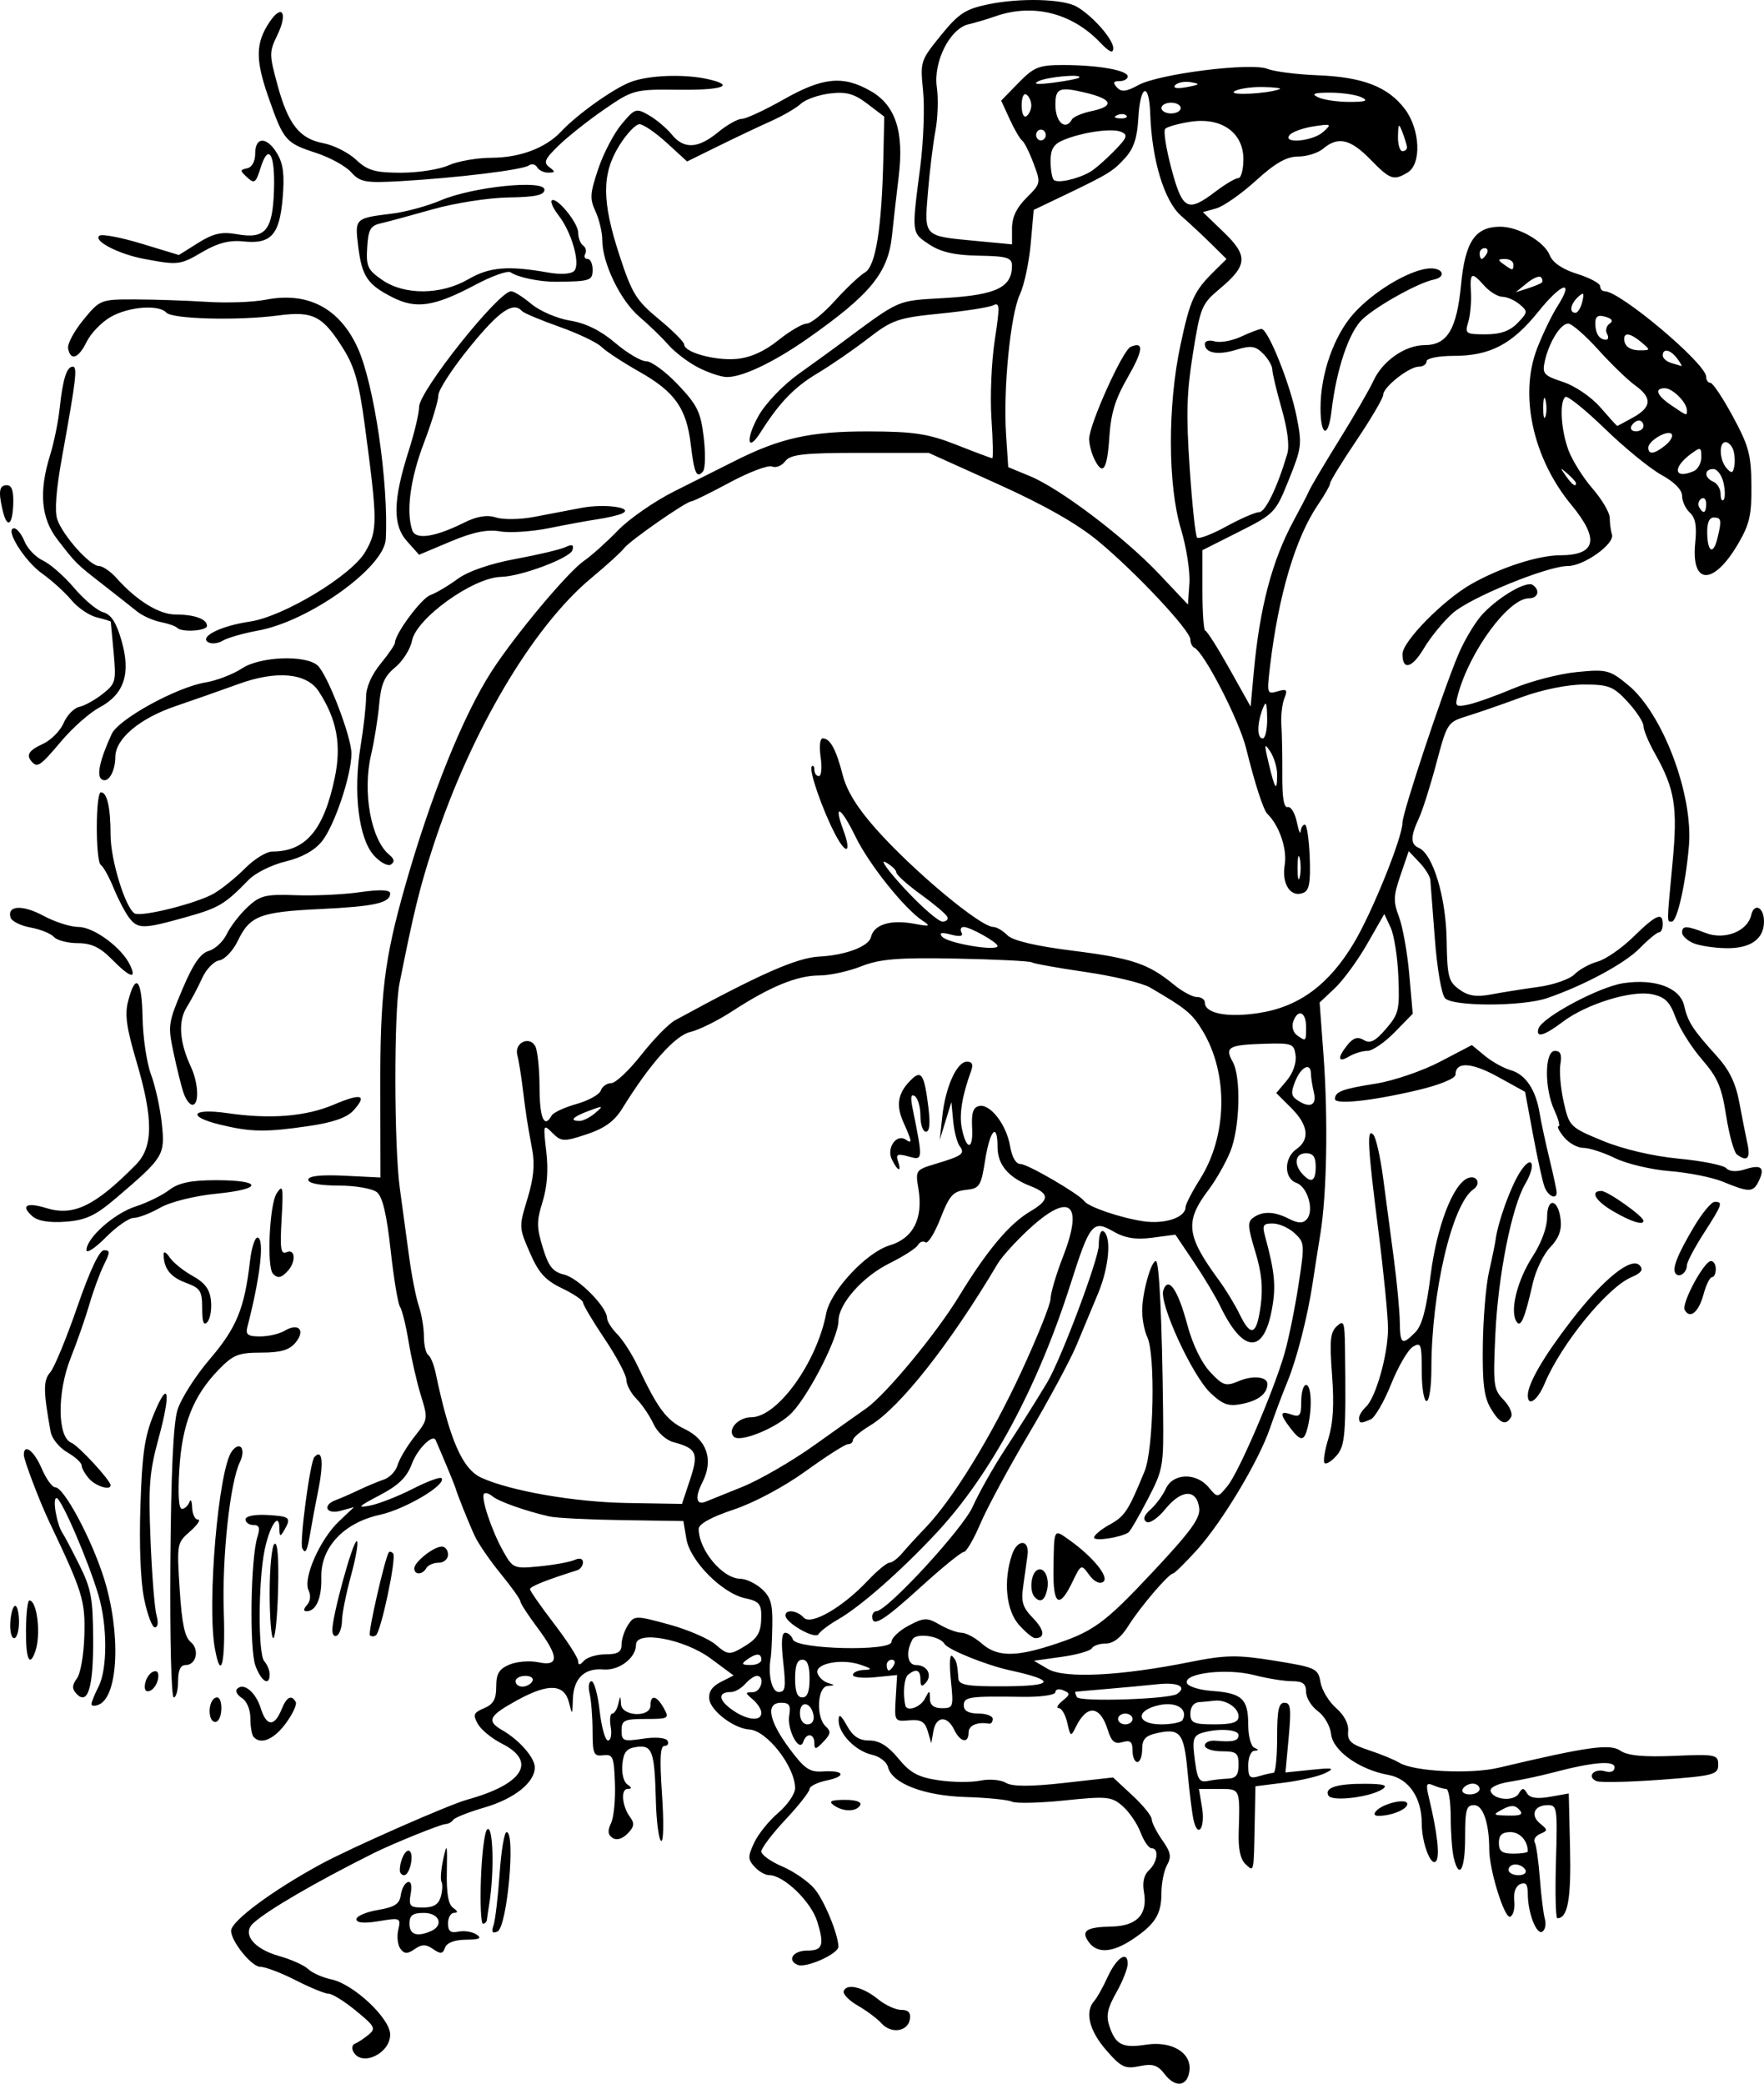
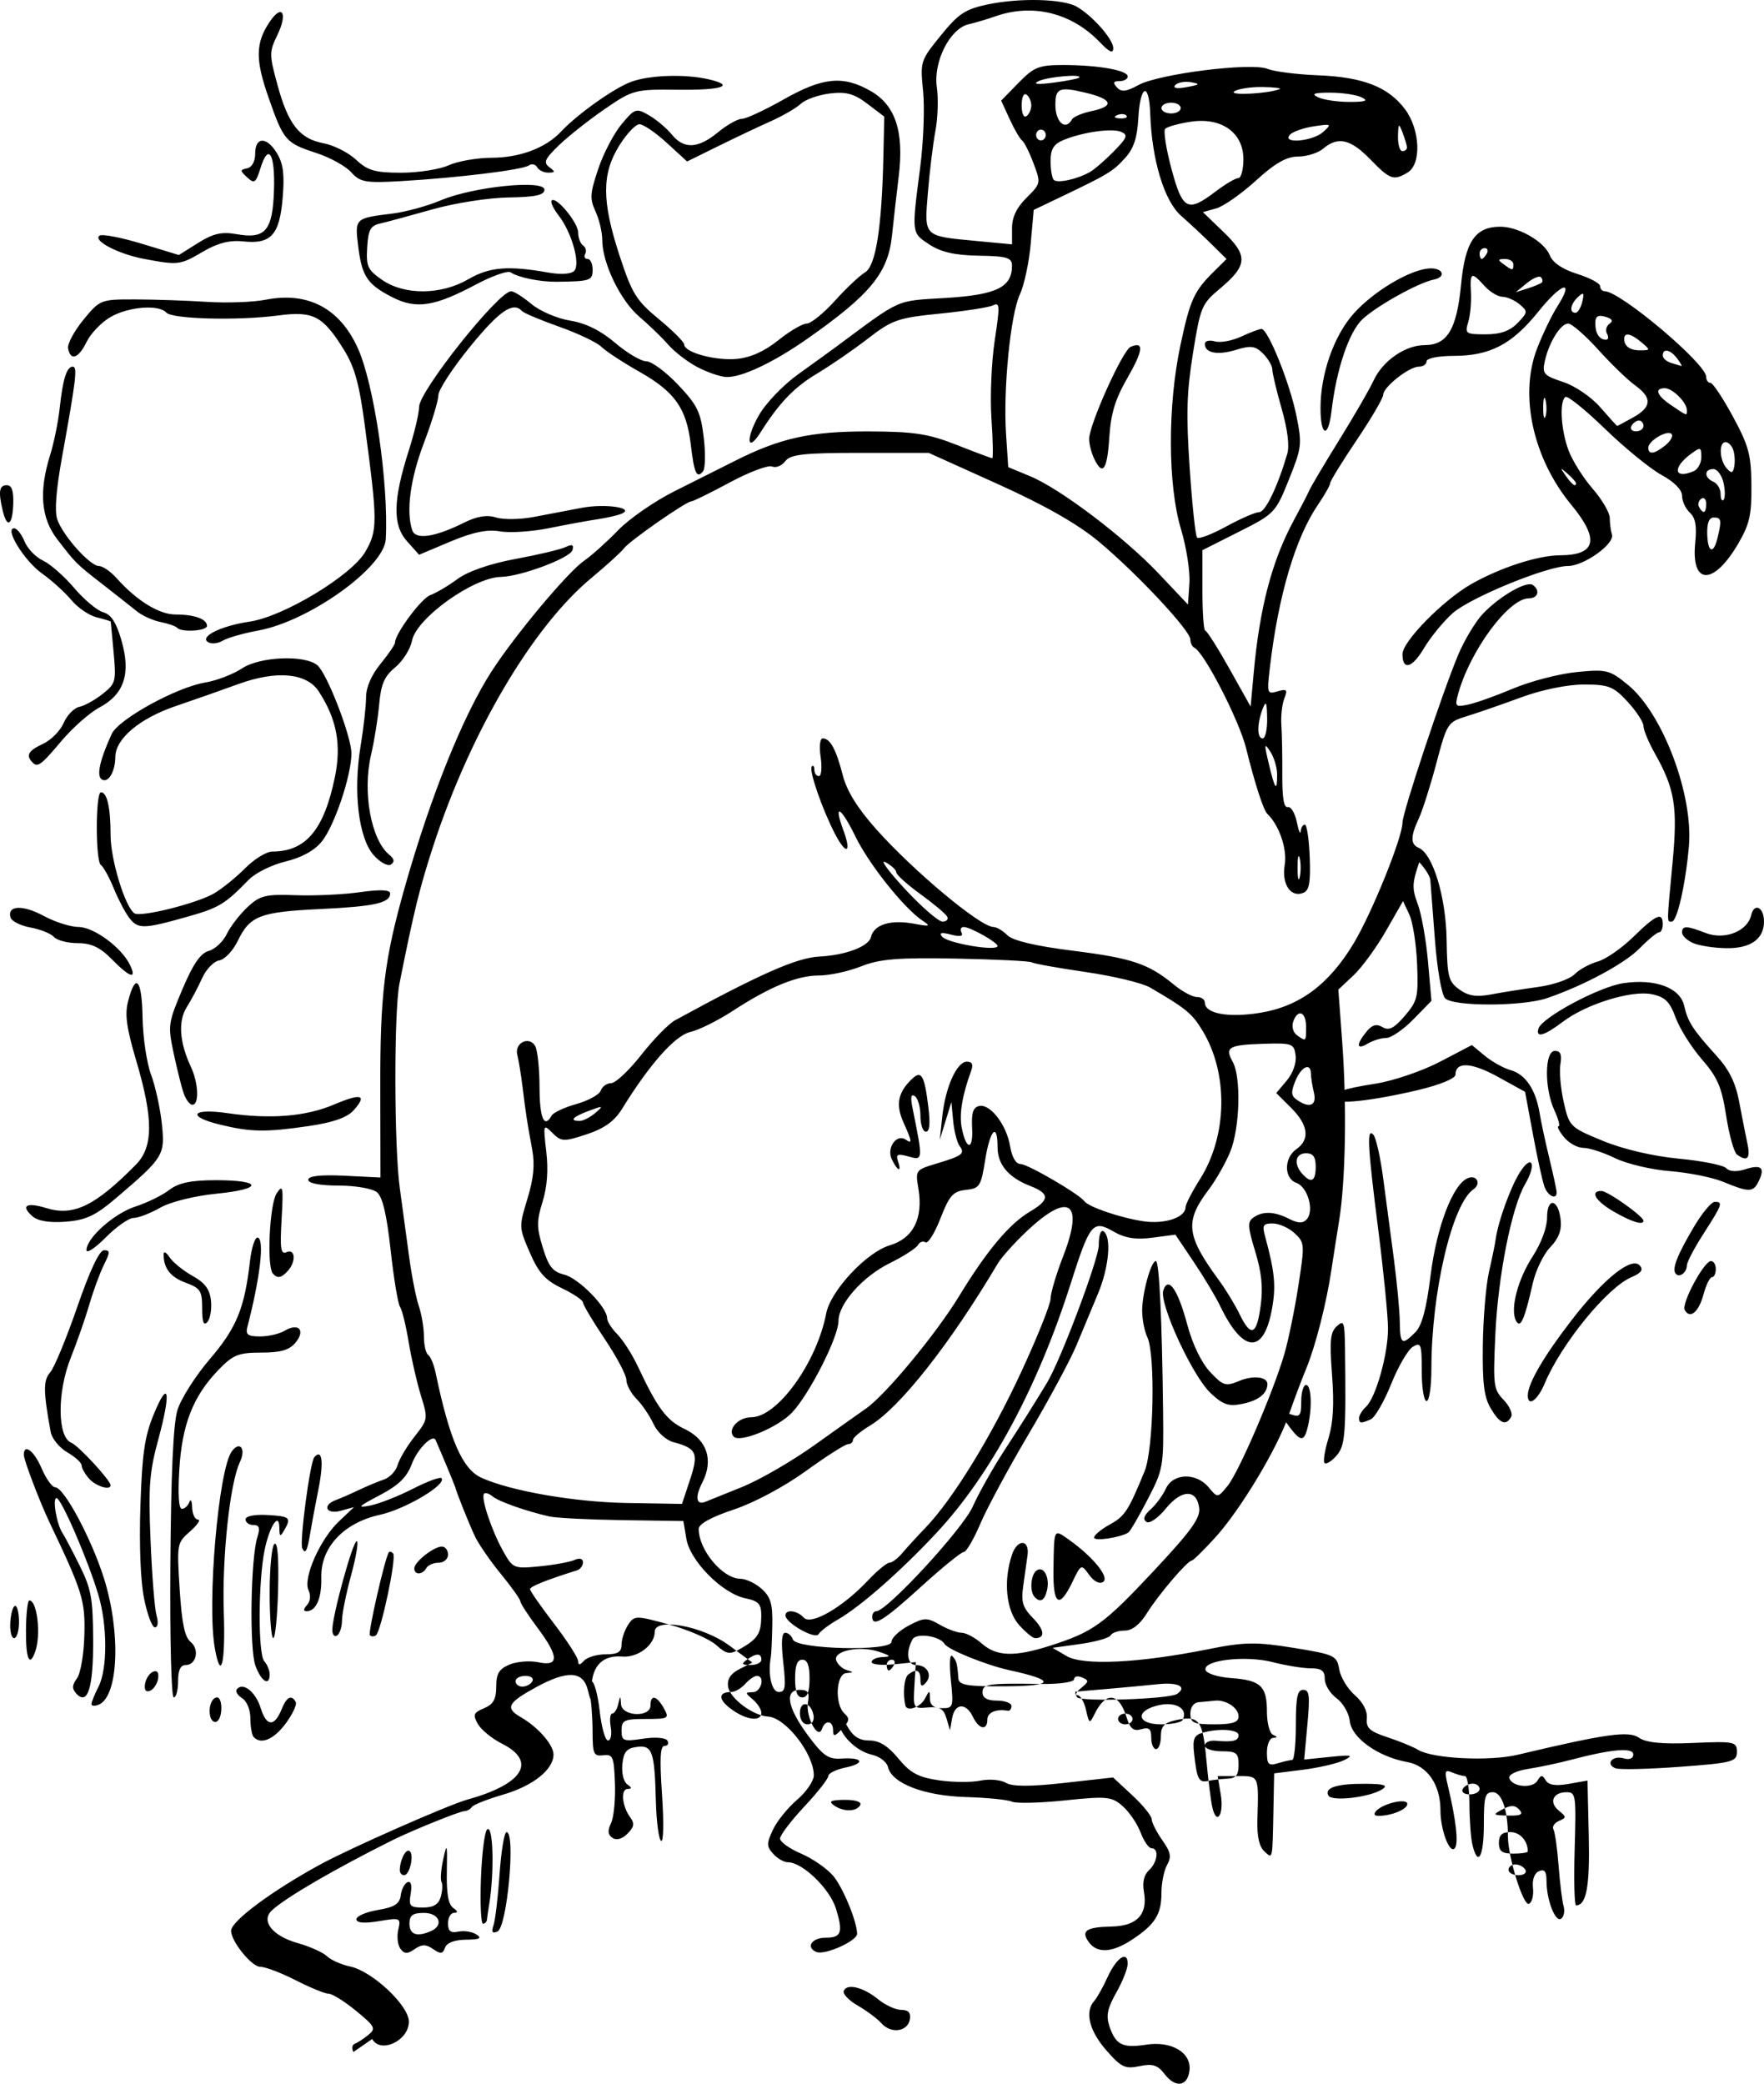
<svg xmlns="http://www.w3.org/2000/svg" version="1.1" id="svg14000" viewBox="0 0 983.141 1161.14" height="327.699mm" width="277.464mm">
  <defs id="defs14002" />
  <g transform="translate(420.373,188.871)" id="layer1">
-     <path id="path14601" d="m 228.744,966.937 c -3.91,-5.103 -6.711,-5.993 -14.031,-4.458 -8.052,1.688 -10.276,0.616 -18.608,-8.972 -9.446,-10.87 -11.989,-21.361 -6.628,-27.352 1.559,-1.742 4.884,-7.674 7.388,-13.181 4.983,-10.959 11.27,-15.176 11.27,-7.559 0,2.647 -2.854,9.866 -6.343,16.041 -4.947,8.757 -5.804,12.855 -3.896,18.619 3.482,10.519 7.328,12.477 20.493,10.434 14.303,-2.22 25.452,4.492 24.165,14.549 -1.125,8.787 -7.819,9.698 -13.81,1.879 z m -452.127,-12.368 c -1.088,-1.967 -0.726,-4.042 0.804,-4.612 1.53,-0.57 4.912,-2.777 7.516,-4.905 4.328,-3.536 3.738,-4.688 -6.865,-13.402 -6.38,-5.243 -13.253,-9.533 -15.273,-9.533 -2.02,0 -10.281,-3.377 -18.357,-7.506 -8.076,-4.128 -16.984,-7.506 -19.794,-7.506 -4.76,0 -16.223,-14.174 -16.223,-20.061 0,-5.36 22.617,-22.179 49.702,-36.961 16.56,-9.038 71.409,-33.224 81.974,-36.147 31.133,-8.614 38.968,-21.247 19.319,-31.148 -5.611,-2.827 -11.679,-7.785 -13.485,-11.016 -2.867,-5.13 -2.424,-6.24 3.485,-8.751 5.191,-2.206 6.768,-5.009 6.768,-12.031 0,-7.217 1.558,-9.817 7.36,-12.282 4.048,-1.72 11.302,-2.301 16.12,-1.291 11.72,2.457 11.534,-3.163 -0.644,-19.451 -5.172,-6.917 -9.403,-13.463 -9.403,-14.546 0,-1.083 -4.898,-7.956 -10.884,-15.275 -5.986,-7.318 -12.499,-16.774 -14.474,-21.014 -3.444,-7.397 -10.128,-24.093 -10.897,-27.223 -0.278,-1.131 -8.117,-19.956 -10.968,-26.34 -1.584,-3.547 -10.12,4.987 -13.185,13.184 -2.843,7.603 -7.345,12 -18.035,17.611 -11.99,6.294 -12.82,7.198 -5.242,5.71 4.952,-0.973 15.608,-5.148 23.68,-9.277 8.072,-4.13 15.297,-6.814 16.056,-5.966 3.115,3.481 -20.097,17.28 -34.329,20.409 -20.212,4.444 -33.081,18.226 -32.646,34.962 0.296,11.415 -2.895,18.758 -8.154,18.758 -1.951,0 -1.885,-1.128 0.203,-3.462 1.893,-2.116 2.212,-5.327 0.819,-8.256 -3.17,-6.667 6.43,-28.381 16.943,-38.325 l 8.424,-7.968 -7.388,2.043 c -8.167,2.258 -10.567,-3.096 -2.687,-5.993 2.586,-0.951 8.329,-3.46 12.761,-5.576 4.433,-2.116 10.718,-4.743 13.967,-5.837 3.249,-1.094 6.68,-4.71 7.625,-8.037 0.945,-3.326 5.172,-10.444 9.393,-15.817 7.614,-9.691 7.643,-9.875 3.581,-23.05 -2.252,-7.305 -5.32,-20.721 -6.817,-29.813 -1.497,-9.092 -3.658,-17.883 -4.802,-19.534 -1.144,-1.651 -3.494,-15.837 -5.222,-31.523 -2.196,-19.928 -4.482,-29.652 -7.589,-32.274 -2.465,-2.081 -11.999,-3.753 -21.396,-3.753 -10.336,0 -16.949,-1.264 -16.949,-3.239 0,-2.117 6.973,-2.897 20.131,-2.252 l 20.131,0.988 -0.106,-48.845 c -0.116,-53.431 2.202,-72.512 13.761,-113.274 14.307,-50.449 32.467,-95.525 48.382,-120.088 13.179,-20.341 42.437,-55.274 51.524,-61.517 4.072,-2.797 12.534,-10.392 18.806,-16.877 6.272,-6.485 20.471,-16.317 31.553,-21.849 11.082,-5.532 26.194,-13.114 33.583,-16.849 25.179,-12.729 42.259,-16.509 74.295,-16.443 25.478,0.053 33.57,1.283 49.289,7.492 10.343,4.086 19.283,7.435 19.866,7.442 0.583,0.007 0.391,-9.867 -0.426,-21.942 -0.819,-12.107 -0.009,-31.684 1.811,-43.644 2.954,-19.436 2.859,-21.472 -0.917,-19.607 -2.317,1.145 -15.65,3.218 -29.627,4.608 -23.226,2.309 -26.666,3.496 -39.956,13.793 C 55.513,5.88 42.769,14.654 35.192,19.181 c -12.931,7.727 -21.171,16.271 -31.639,32.806 -7.507,11.859 -8.475,3.816 -1.11,-9.222 C 6.371,35.815 16.076,25.689 24.803,19.438 33.283,13.363 42.64,6.601 45.596,4.411 82.635,-23.035 78.241,-21.083 106.949,-22.85 c 28.077,-1.729 36.735,-5.974 36.688,-17.988 -0.015,-4.464 -2.804,-5.299 -18.539,-5.553 -13.256,-0.214 -21.076,-1.987 -27.517,-6.239 -10.004,-6.602 -9.915,-5.852 -5.099,-42.998 1.819,-14.035 2.551,-33.105 1.627,-42.377 -1.661,-16.658 -1.544,-17.027 9.864,-31.108 9.863,-12.173 13.694,-14.698 26.287,-17.324 17.806,-3.713 41.829,-3.089 49.463,1.284 8.794,5.038 20.354,18.156 20.354,23.099 0,3.222 -2.102,2.306 -7.388,-3.221 -15.7,-16.414 -37.427,-21.83 -58.243,-14.518 -4.538,1.594 -11.273,3.593 -14.967,4.443 -10.429,2.399 -19.755,20.853 -17.721,35.067 0.906,6.332 0.554,17.281 -0.784,24.331 -1.337,7.05 -3.219,22.444 -4.183,34.208 -2.052,25.058 -2.769,24.34 27.113,27.162 l 19.753,1.866 0,-8.951 c 0,-6.166 2.514,-11.454 8.08,-16.996 8.007,-7.973 8.043,-8.144 3.926,-19.155 -2.285,-6.111 -5.147,-11.833 -6.362,-12.716 -1.214,-0.883 -4.341,-6.256 -6.948,-11.939 l -4.74,-10.332 9.699,-9.932 c 8.645,-8.853 11.383,-9.929 25.186,-9.899 19.383,0.041 35.637,2.944 35.637,6.364 0,1.435 -2.055,2.609 -4.567,2.609 -3.492,0 -3.826,0.828 -1.418,3.52 2.408,2.691 5.222,2.38 11.955,-1.324 11.386,-6.263 62.888,-12.727 71.941,-9.03 3.694,1.509 16.356,3.12 28.139,3.58 25.046,0.979 39.12,6.449 48.44,18.826 8.538,11.339 9.363,30.663 1.51,35.36 -7.831,4.683 -9.752,4.003 -20.848,-7.386 -11.015,-11.305 -17.96,-12.876 -26.186,-5.923 -2.868,2.424 -9.168,4.408 -14,4.408 -6.412,0 -12.765,3.622 -23.52,13.412 -8.104,7.377 -18.066,14.346 -22.138,15.488 l -7.403,2.076 11.578,11.143 c 13.746,13.23 13.369,18.537 -2.252,31.628 -10.005,8.385 -10.726,10.123 -14.851,35.833 -3.527,21.983 -3.871,33.908 -1.842,63.972 1.371,20.324 3.225,37.77 4.119,38.77 0.895,1 8.203,-1.781 16.242,-6.18 8.038,-4.398 16.321,-7.997 18.407,-7.997 3.431,0 10.248,-14.173 15.633,-32.503 1.304,-4.438 0.158,-13.611 -3.144,-25.159 -2.858,-9.996 -5.196,-19.816 -5.196,-21.822 0,-2.006 -2.307,-5.98 -5.128,-8.832 -4.235,-4.283 -6.842,-4.657 -14.977,-2.147 -10.33,3.187 -17.508,1.844 -17.508,-3.276 0,-1.667 2.494,-2.302 5.542,-1.412 3.048,0.891 9.658,-0.303 14.69,-2.652 5.032,-2.349 10.144,-4.271 11.362,-4.271 3.63,0 15.856,30.405 19.458,48.391 3.195,15.954 2.998,17.62 -4.217,35.585 -7.418,18.471 -7.975,19.052 -27.873,29.073 l -20.304,10.225 0,22.424 c 0,12.333 0.712,22.424 1.583,22.424 0.871,0 6.916,9.52 13.433,21.155 l 11.85,21.155 1.723,-18.903 c 3.312,-36.328 10.226,-62.56 22.392,-84.952 3.588,-6.605 7.431,-14.035 8.54,-16.512 1.108,-2.477 8.722,-15.311 16.919,-28.521 8.197,-13.21 16.718,-27.953 18.934,-32.763 5.075,-11.014 17.656,-19.749 28.465,-19.764 12.643,-0.017 17.928,-8.816 20.32,-33.824 2.276,-23.802 7.821,-32.043 21.648,-32.169 10.173,-0.093 24.727,8.241 27.768,15.9 1.645,4.143 7.066,7.83 15.308,10.41 7.019,2.197 12.761,5.267 12.761,6.822 0,1.555 1.148,2.828 2.552,2.828 8.652,0 56.553,40.372 56.553,47.663 0,1.856 1.068,3.374 2.373,3.374 1.305,0 6.937,8.444 12.515,18.764 8.865,16.4 10.167,21.222 10.336,38.278 0.162,16.345 -0.992,21.565 -7.103,32.145 -13.824,23.932 -26.632,23.908 -24.216,-0.045 0.951,-9.428 0.151,-13.88 -3.022,-16.823 -2.374,-2.201 -4.316,-6.418 -4.316,-9.371 0,-3.338 -4.32,-7.726 -11.418,-11.599 -6.28,-3.427 -20.417,-14.949 -31.415,-25.605 -10.998,-10.656 -20.972,-18.701 -22.165,-17.878 -3.446,2.38 -2.519,18.408 1.719,29.744 2.138,5.718 8.183,15.338 13.433,21.38 5.25,6.041 9.546,13.368 9.546,16.282 0,2.914 0.558,7.098 1.239,9.297 1.605,5.179 -15.674,17.508 -24.537,17.508 -11.503,0 -54.351,17.526 -64.21,26.263 -5.127,4.544 -12.365,13.376 -16.084,19.627 -6.581,11.061 -11.932,12.496 -11.932,3.201 0,-7.035 22.74,-30.159 38.402,-39.052 16.135,-9.161 37.091,-15.957 49.364,-16.008 20.254,-0.085 22.215,-8.871 6.29,-28.178 -21.35,-25.883 -29.065,-61.148 -19.04,-87.037 3.111,-8.033 8.189,-18.581 11.285,-23.44 9.82,-15.411 2.563,-13.45 -10.553,2.852 -14.762,18.348 -26.944,24.685 -47.452,24.685 -8.174,0 -14.863,1.351 -14.863,3.002 0,1.651 -1.929,3.002 -4.287,3.002 -5.473,0 -19.893,11.38 -19.893,15.699 0,1.805 -6.649,13.153 -14.776,25.219 -8.127,12.066 -14.776,22.867 -14.776,24.002 0,1.135 -3.042,6.519 -6.759,11.966 -12.566,18.41 -22.064,50.428 -26.778,90.272 -1.782,15.062 -1.651,15.491 4.212,13.778 5.178,-1.513 5.723,-0.94 3.776,3.968 -1.252,3.155 -1.993,9.789 -1.647,14.743 0.346,4.954 0.578,17.444 0.515,27.757 -0.079,12.888 0.878,18.52 3.059,18.013 1.745,-0.406 4.004,3.316 5.02,8.269 1.016,4.954 1.989,7.318 2.164,5.254 0.175,-2.064 1.225,-3.752 2.333,-3.752 1.108,7e-4 2.328,8.144 2.71,18.097 0.536,13.938 -0.244,18.499 -3.392,19.849 -7.113,3.05 -12.363,-4.686 -10.542,-15.532 1.47,-8.756 -3.054,-22.027 -9.688,-28.419 -2.201,-2.121 -6.902,-16.641 -11.857,-36.624 -3.853,-15.538 -23.412,-53.508 -28.817,-55.944 -1.221,-0.55 -2.221,-2.616 -2.221,-4.59 0,-4.967 -29.959,-36.98 -51.046,-54.544 -11.791,-9.822 -30.022,-20.214 -56.133,-31.996 l -38.67,-17.45 -38.241,0 c -31.215,0 -38.874,0.853 -41.687,4.64 -1.895,2.552 -5.207,3.885 -7.36,2.962 -2.153,-0.923 -12.745,3.068 -23.539,8.87 -10.794,5.802 -20.444,10.548 -21.445,10.548 -2.862,0 -34.565,22.097 -37.556,26.176 -1.478,2.015 -9.656,9.455 -18.175,16.533 -32.823,27.271 -67.354,85.81 -88.147,149.432 -7.482,22.894 -10.791,36.369 -18.798,76.556 -3.138,15.748 -3.01,91.117 0.193,114.084 1.382,9.907 3.678,26.802 5.103,37.545 1.425,10.742 3.881,23.327 5.46,27.966 1.578,4.639 2.87,12.32 2.87,17.068 0,4.749 1.075,9.376 2.389,10.284 1.314,0.907 3.169,5.378 4.123,9.934 7.831,37.422 14.93,53.694 25.526,58.511 16.211,7.37 51.868,13.569 80.85,14.056 l 30.946,0.52 4.46,-13.448 c 4.926,-14.853 3.763,-17.5 -9.212,-20.963 -4.16,-1.11 -8.987,-5.519 -11.143,-10.178 -2.092,-4.521 -6.345,-10.79 -9.452,-13.932 -3.107,-3.142 -5.648,-7.893 -5.648,-10.56 0,-2.666 -5.428,-12.927 -12.062,-22.802 -6.634,-9.875 -12.074,-19.015 -12.09,-20.313 -0.017,-1.297 -5.306,-4.887 -11.757,-7.977 -9.308,-4.459 -13,-8.553 -17.889,-19.837 -6.112,-14.109 -6.123,-14.341 -1.356,-30.011 3.472,-11.414 4.215,-18.993 2.681,-27.341 -2.998,-16.313 -3.399,-18.903 -5.271,-34.066 -0.917,-7.43 -2.287,-15.881 -3.044,-18.779 -1.738,-6.658 6.644,-10.799 9.971,-4.926 1.306,2.305 2.393,12.634 2.415,22.954 0.038,17.25 2.613,23.255 6.759,15.76 0.914,-1.652 7.133,-4.543 13.82,-6.425 6.687,-1.882 12.79,-5.258 13.561,-7.504 0.771,-2.245 3.388,-4.1 5.816,-4.12 2.428,-0.022 9.968,-7.114 16.756,-15.762 6.788,-8.648 15.251,-17.312 18.806,-19.254 47.028,-25.686 67.806,-34.869 80.346,-35.507 14.633,-0.744 27.636,-5.637 28.858,-10.858 1.651,-7.057 10.97,-9.91 24.22,-7.416 8.512,1.602 9.231,1.352 4.684,-1.627 -10.219,-6.696 -29.967,-31.41 -37.568,-47.016 -8.117,-16.665 -12.457,-18.993 -6.761,-3.627 4.736,12.776 1.757,14.346 -4.514,2.38 -7.165,-13.674 -14.82,-35.816 -13.062,-37.78 0.801,-0.895 1.456,-0.05 1.456,1.876 0,1.926 1.133,3.503 2.518,3.503 1.385,0 1.831,-4.728 0.992,-10.508 -0.899,-6.189 -0.413,-10.508 1.183,-10.508 4.106,0 7.453,6.154 11.104,20.412 2.264,8.842 8.123,18.326 18.605,30.112 20.799,23.388 58.143,54.553 65.369,54.553 1.783,0 5.296,2.078 7.808,4.618 2.961,2.994 15.792,6.026 36.481,8.62 32.962,4.133 42.142,7.218 56.347,18.933 4.572,3.771 10.315,6.857 12.761,6.857 2.446,0 4.448,1.384 4.448,3.077 0,6.146 12.831,8.575 30.517,5.776 22.153,-3.506 38.744,-15.822 52.622,-39.064 10.16,-17.015 27.012,-58.78 27.012,-66.945 0,-5.559 22.383,-72.95 31.084,-93.589 3.505,-8.314 9.733,-18.63 13.839,-22.924 9.318,-9.745 24.236,-18.333 27.695,-15.945 4.267,2.947 2.965,7.451 -2.153,7.451 -11.325,0 -32.953,29.35 -39.555,53.678 -1.783,6.569 -1.321,7.014 5.741,5.538 4.224,-0.883 15.538,-4.923 25.143,-8.977 9.605,-4.054 25.467,-8.167 35.25,-9.141 16.73,-1.665 18.437,-1.236 28.733,7.225 19.28,15.844 36.363,61.129 33.867,89.779 -1.857,21.31 -6.56,42.031 -9.541,42.031 -2.825,0 -2.85,1.923 0.429,-32.867 2.926,-31.043 1.31,-40.988 -9.895,-60.892 -3.467,-6.159 -6.304,-12.987 -6.304,-15.173 0,-2.186 -3.987,-8.292 -8.859,-13.57 -7.89,-8.546 -10.56,-9.596 -24.4,-9.596 -9.137,0 -23.475,2.931 -34.798,7.112 -10.592,3.912 -24.218,8.635 -30.281,10.496 -10.827,3.324 -11.132,3.79 -17.086,26.203 -3.334,12.551 -7.736,26.403 -9.781,30.784 -4.705,10.076 -4.722,14.412 -0.067,16.408 7.867,3.373 15.14,27.255 15.545,51.039 0.356,20.931 0.988,23.422 7.07,27.875 4.936,3.614 9.562,4.341 17.727,2.784 6.077,-1.158 17.913,-3.041 26.303,-4.183 8.39,-1.142 17.457,-4.295 20.15,-7.006 2.692,-2.712 8.522,-5.924 12.955,-7.138 4.433,-1.215 13.368,-7.399 19.856,-13.744 12.756,-12.474 16.413,-14.041 16.413,-7.032 0,2.477 -0.94,4.503 -2.088,4.503 -1.148,0 -6.024,4.017 -10.834,8.927 -8.315,8.487 -31.122,20.754 -51.557,27.73 -13.806,4.713 -52.643,4.738 -56.876,0.036 -1.967,-2.185 -4.408,-16.399 -5.671,-33.024 -1.219,-16.053 -2.354,-30.853 -2.522,-32.887 -0.168,-2.035 -2.946,-6.472 -6.174,-9.86 l -5.869,-6.161 -4.563,13.353 c -4.014,11.744 -4.111,14.562 -0.812,23.386 2.063,5.518 4.621,19.894 5.684,31.948 l 1.932,21.915 -10.105,10.343 c -5.558,5.689 -12.366,10.343 -15.13,10.343 -2.764,0 -7.363,1.399 -10.221,3.108 -6.339,3.791 -6.725,0.753 -0.829,-6.528 3.154,-3.894 5.659,-4.622 9.011,-2.617 3.555,2.126 6.451,0.668 12.357,-6.221 7.144,-8.333 7.655,-10.475 6.91,-28.999 -0.442,-11.001 -2.387,-23.378 -4.322,-27.505 l -3.518,-7.504 -9.564,16.707 c -5.26,9.189 -13.371,20.287 -18.024,24.662 l -8.46,7.955 2.159,29.232 c 2.618,35.433 1.878,77.446 -1.756,99.784 -1.478,9.082 -3.387,21.241 -4.244,27.02 -2.763,18.641 -8.887,42.641 -14.1,55.253 -2.795,6.763 -7.154,18.376 -9.686,25.806 -6.283,18.436 -26.953,52.822 -41.056,68.3 -6.394,7.018 -12.244,12.759 -12.999,12.759 -2.37,0 -18.64,19.073 -24.97,29.271 -3.951,6.365 -8.272,9.757 -12.431,9.757 -3.506,0 -7.035,1.193 -7.841,2.651 -0.807,1.458 -8.411,3.621 -16.9,4.806 l -15.433,2.155 7.87,4.608 c 9.212,5.394 40.43,3.867 78.879,-3.858 20.078,-4.034 26.644,-4.14 47.463,-0.767 22.928,3.714 24.231,4.324 25.523,11.937 0.749,4.412 4.66,10.905 8.691,14.427 4.598,4.018 7.101,8.843 6.717,12.947 -0.503,5.368 1.556,7.256 11.476,10.519 6.649,2.187 14.317,5.337 17.038,6.998 8.113,4.954 39.655,6.528 55.5,2.769 49.485,-11.738 61.955,-13.483 67.696,-9.476 3.942,2.751 13.098,3.63 30.105,2.89 22.966,-0.999 24.44,-0.701 24.44,4.942 0,5.537 -2.497,6.189 -32.05,8.37 -17.627,1.301 -33.723,1.649 -35.768,0.772 -5.629,-2.414 -1.467,-7.306 4.685,-5.508 3.249,0.949 5.371,0.091 5.371,-2.173 0,-4.029 -12.203,-2.966 -34.926,3.042 -6.649,1.758 -17.274,4.01 -23.611,5.004 -6.708,1.052 -11.11,3.206 -10.536,5.156 1.467,4.984 13.038,5.986 15.709,1.36 1.88,-3.256 2.742,-3.283 4.556,-0.147 1.531,2.647 5.561,3.28 12.761,2.005 l 10.524,-1.863 0.712,30.657 c 0.656,28.233 -1.284,38.879 -7.086,38.89 -0.927,0.002 -1.274,-14.184 -0.77,-31.523 0.873,-30.027 0.656,-31.527 -4.543,-31.527 -7.566,0 -9.948,5.63 -4.325,10.225 4.383,3.582 4.39,3.943 0.099,5.783 -2.517,1.079 -3.89,3.204 -3.051,4.722 0.839,1.517 2.122,10.585 2.85,20.149 0.728,9.565 1.981,19.702 2.784,22.528 0.803,2.826 0.199,6.008 -1.342,7.072 -3.236,2.235 -8.164,-10.467 -8.164,-21.045 0,-5.294 -1.113,-6.739 -4.177,-5.425 -2.61,1.119 -3.87,4.646 -3.358,9.401 0.45,4.185 -0.587,8.139 -2.306,8.786 -3.158,1.188 -11.651,-26.158 -11.651,-37.516 0,-14.576 -3.438,-24.681 -8.396,-24.681 -4.366,0 -5.037,2.402 -5.037,18.013 0,18.047 -3.327,23.931 -6.366,11.258 -0.891,-3.715 -1.636,-13.848 -1.657,-22.517 -0.021,-8.669 -1.147,-15.762 -2.504,-15.762 -1.357,0 -4.56,-0.898 -7.119,-1.995 -4.01,-1.72 -4.362,-0.788 -2.553,6.755 4.76,19.841 6.224,32.923 3.976,35.508 -2.845,3.27 -7.957,-10.285 -7.957,-21.098 0,-14.367 -7.278,-24.963 -18.525,-26.973 -16.2,-2.895 -31.031,-13.467 -32.007,-22.815 -0.458,-4.389 -3.768,-10.103 -7.388,-12.753 -3.607,-2.641 -6.558,-7.472 -6.558,-10.737 0,-4.559 -1.822,-5.935 -7.855,-5.935 -4.32,0 -13.807,-1.535 -21.082,-3.412 -15.223,-3.927 -39.13,-1.139 -37.507,4.373 0.573,1.948 6.962,3.966 14.197,4.484 16.534,1.185 20.008,4.43 20.008,18.689 0,6.304 1.5,12.067 3.358,12.905 2.687,1.211 2.687,1.562 0,1.751 -1.847,0.13 -3.358,3.772 -3.358,8.093 0,6.682 0.903,7.585 6.045,6.045 3.325,-0.996 6.952,-1.829 8.06,-1.851 1.108,-0.024 2.015,-8.822 2.015,-19.555 0,-15.503 0.844,-19.514 4.105,-19.514 3.442,0 3.817,3.134 2.324,19.421 l -1.781,19.421 14.467,-1.484 c 12.11,-1.242 13.373,-0.946 7.751,1.82 -3.694,1.817 -13.97,4.217 -22.836,5.332 l -16.12,2.029 -0.419,21.013 c -0.554,27.793 -0.327,26.805 -5.128,22.353 -2.83,-2.625 -4.069,-8.385 -3.791,-17.63 0.745,-24.779 0.992,-24.239 -11.11,-24.239 l -11.045,0 1.725,10.274 c 1.911,11.383 -2.359,17.661 -4.739,6.968 -0.825,-3.704 -2.322,-15.777 -3.329,-26.83 -1.984,-21.787 -4.101,-24.42 -17.268,-21.478 -6.211,1.388 -8.03,3.41 -8.03,8.925 0,3.922 -1.209,7.13 -2.687,7.13 -1.478,0 -2.687,-2.86 -2.687,-6.355 0,-4.956 -1.229,-5.995 -5.582,-4.723 -4.344,1.269 -6.173,-0.264 -8.248,-6.915 -4.233,-13.57 -11.565,-14.215 -17.758,-1.564 -2.759,5.636 -3.019,5.513 -4.763,-2.252 -1.015,-4.518 -3.154,-8.214 -4.754,-8.214 -1.6,0 -0.695,-1.809 2.012,-4.02 4.445,-3.632 4.495,-4.203 0.513,-5.91 -2.424,-1.039 -4.407,-0.586 -4.407,1.008 0,1.601 -8.11,2.779 -18.135,2.633 -30.176,-0.44 -32.911,-0.042 -32.911,4.789 0,3.002 2.687,4.503 8.06,4.503 4.433,0 8.06,1.351 8.06,3.002 0,1.651 -0.907,2.842 -2.015,2.647 -6.511,-1.149 -11.418,0.939 -11.418,4.859 0,6.433 -4.677,5.562 -8.06,-1.501 -3.844,-8.027 -10.088,-7.621 -11.562,0.751 l -1.189,6.755 -1.99,-6.72 c -1.563,-5.279 -3.771,-6.567 -10.298,-6.004 -8.209,0.707 -8.299,0.56 -7.535,-12.265 l 0.774,-12.98 -12.309,1.23 c -6.77,0.677 -12.309,0.1 -12.309,-1.28 0,-1.381 2.72,-2.626 6.045,-2.768 5,-0.214 4.652,-0.727 -2.015,-2.971 -10.645,-3.583 -25.612,-0.526 -23.765,4.854 0.763,2.22 3.399,4.633 5.859,5.361 3.979,1.178 3.954,1.362 -0.229,1.672 -5.806,0.43 -6.598,17.471 -1.047,22.534 3.031,2.765 2.802,4.229 -1.343,8.587 -4.144,4.356 -4.998,4.484 -4.998,0.751 0,-5.45 -4.427,-5.988 -6.184,-0.751 -2.146,6.396 -9.186,-6.78 -7.837,-14.666 0.968,-5.656 0.058,-7.099 -4.472,-7.099 -8.752,0 -7.059,9.741 4.388,25.237 8.459,11.451 11.452,13.545 18.662,13.054 12.118,-0.825 13.689,2.626 2.284,5.017 -5.241,1.099 -9.528,3.232 -9.528,4.742 0,1.509 -6.045,9.198 -13.433,17.085 -7.388,7.888 -13.433,15.865 -13.433,17.727 0,1.862 5.258,5.63 11.685,8.373 6.427,2.743 14.505,8.341 17.951,12.44 5.423,6.45 13.187,25.248 13.31,32.223 0.071,4.021 -18.095,12.14 -22.722,10.156 -6.095,-2.614 -2.538,-7.953 5.299,-7.953 8.673,0 9.71,-2.948 5.664,-16.102 -3.447,-11.206 -18.678,-25.929 -26.822,-25.929 -2.189,0 -5.871,-2.113 -8.182,-4.695 -3.752,-4.193 -3.773,-5.622 -0.195,-13.355 2.204,-4.763 8.24,-12.267 13.413,-16.676 5.173,-4.409 9.406,-10.577 9.406,-13.706 0,-12.035 -15.696,-32.177 -25.523,-32.752 -8.485,-0.496 -21.416,-10.255 -22.288,-16.82 -0.539,-4.056 1.513,-7.159 6.369,-9.631 l 7.164,-3.648 -12.755,-9.441 c -14.705,-10.885 -41.626,-15.869 -41.626,-7.707 0,7.385 -9.426,14.555 -18.158,13.811 -10.662,-0.908 -16.703,5.001 -17.036,16.665 -0.252,8.837 -0.377,8.948 -2.125,1.884 -2.606,-10.532 -11.377,-10.996 -28.71,-1.519 -16.07,8.786 -17.509,11.623 -8.524,16.8 9.534,5.493 18.135,15.332 18.135,20.746 0,8.413 -11.416,17.502 -28.073,22.351 -8.755,2.548 -16.599,5.655 -17.431,6.903 -0.831,1.248 -2.721,2.287 -4.198,2.308 -2.619,0.038 -29.555,10.94 -40.299,16.311 -32.286,16.139 -59.229,31.831 -66.953,38.994 -6.342,5.881 0.287,14.259 14.423,18.228 6.727,1.889 14.044,5.174 16.261,7.301 2.216,2.126 8.041,4.711 12.943,5.745 12.348,2.603 32.729,21.735 32.729,30.725 0,10.594 -15.822,18.076 -20.467,9.678 z M 429.781,853.067 c -0.913,-1.651 -3.403,-3.002 -5.532,-3.002 -2.129,0 -3.871,1.351 -3.871,3.002 0,1.651 2.489,3.002 5.532,3.002 3.042,0 4.785,-1.351 3.871,-3.002 z m 1.343,-10.262 c 0,-5.9 -4.374,-10.753 -9.691,-10.753 -4.638,0 -6.429,1.673 -6.429,6.004 0,4.67 1.791,6.004 8.06,6.004 4.433,0 8.06,-0.565 8.06,-1.256 z m -4.748,-23.265 c -2.319,-2.591 -4.734,-2.644 -9.269,-0.203 -5.759,3.101 -5.568,3.314 3.136,3.505 7.065,0.155 8.523,-0.63 6.133,-3.301 z m -22.118,-11.506 c 0,-1.651 -1.742,-3.002 -3.871,-3.002 -2.129,0 -4.619,1.351 -5.532,3.002 -0.913,1.651 0.829,3.002 3.871,3.002 3.042,0 5.532,-1.351 5.532,-3.002 z m -140.375,-5.775 c 4.602,-0.175 6.045,-2.021 6.045,-7.735 0,-6.576 -1.164,-7.506 -9.403,-7.506 -5.172,0 -9.403,-1.448 -9.403,-3.217 0,-1.769 2.72,-2.971 6.045,-2.67 9.607,0.87 12.761,0.099 12.761,-3.12 0,-3.246 -11.358,-3.946 -20.329,-1.254 -4.454,1.337 -5.345,3.557 -4.502,11.217 1.614,14.673 2.621,16.661 7.873,15.547 2.677,-0.568 7.588,-1.136 10.913,-1.263 z M 33.031,767.003 c -1.307,-7.532 -7.585,-8.566 -7.585,-1.25 0,3.688 1.735,6.255 4.227,6.255 2.502,0 3.872,-2.043 3.358,-5.005 z m 177.791,2.003 c 0,-1.651 -1.813,-3.002 -4.03,-3.002 -2.216,0 -4.03,1.351 -4.03,3.002 0,1.651 1.813,3.002 4.03,3.002 2.216,0 4.03,-1.351 4.03,-3.002 z m 27.874,0.607 c 3.324,-6.01 -3.327,-10.359 -12.803,-8.372 -13.732,2.879 -13.08,10.767 0.891,10.767 5.823,0 11.184,-1.078 11.912,-2.395 z m 31.232,-2.003 c 0,-4.854 -7.155,-9.533 -13.433,-8.784 -2.216,0.264 -6.146,0.636 -8.731,0.827 -2.807,0.207 -4.702,2.766 -4.702,6.351 0,5.204 1.791,6.004 13.433,6.004 10.006,0 13.433,-1.122 13.433,-4.398 z M 3.953,765.584 c 0,-1.882 -2.116,-5.216 -4.702,-7.41 -4.478,-3.798 -4.478,-3.993 0,-4.084 4.713,-0.096 6.897,-9.102 2.207,-9.102 -1.372,0 -4.308,2.026 -6.525,4.503 -2.216,2.477 -5.728,4.503 -7.804,4.503 -7.319,0 -7.315,4.114 0.011,9.511 8.368,6.166 16.813,7.21 16.813,2.078 z m 91.129,-7.836 c 2.608,-5.004 2.742,-5.004 2.82,0 0.055,3.551 2.218,5.254 6.672,5.254 6.361,0 6.535,-0.548 4.997,-15.762 -0.926,-9.163 -0.592,-14.714 0.798,-13.26 2.376,2.486 2.755,3.881 3.399,12.509 0.275,3.684 5.104,4.469 26.53,4.313 27.188,-0.198 27.889,-3.309 2.015,-8.949 -12.997,-2.833 -34.342,-11.461 -36.239,-14.649 -2.673,-4.492 -15.765,-6.356 -17.873,-2.546 -3.897,7.046 -2.874,14.324 2.014,14.324 6.167,0 9.216,5.588 5.386,9.869 -2.195,2.453 -2.99,1.985 -2.99,-1.763 0,-5.441 -2.297,-6.388 -6.806,-2.806 -2.287,1.817 -3.09,10.51 -1.589,17.217 0.813,3.634 8.378,1.022 10.867,-3.753 z m 140.566,-2.699 c 5.782,-3.993 0.586,-6.621 -10.722,-5.423 -7.019,0.744 -20.015,1.96 -28.881,2.701 -8.866,0.742 -16.493,1.42 -16.95,1.508 -0.457,0.088 -0.122,1.441 0.744,3.006 1.527,2.762 51.54,1.155 55.809,-1.793 z M 30.819,746.489 c 0,-7.339 -1.215,-10.508 -4.03,-10.508 -2.815,0 -4.03,3.169 -4.03,10.508 0,7.339 1.215,10.508 4.03,10.508 2.815,0 4.03,-3.169 4.03,-10.508 z m -14.66,-9.007 c -1.262,-11.284 -0.908,-16.512 1.118,-16.512 1.63,0 3.546,1.689 4.257,3.753 1.898,5.512 54.957,6.761 54.957,1.294 0,-2.164 4.282,-6.217 9.516,-9.006 8.577,-4.571 10.287,-4.625 17.33,-0.556 4.297,2.483 9.798,4.515 12.225,4.515 2.426,0 7.485,2.702 11.242,6.004 8.256,7.257 18.195,7.571 38.11,1.206 24.006,-7.674 29.803,-11.855 57.63,-41.567 20.814,-22.225 26.145,-29.586 25.44,-35.127 -1.36,-10.689 -9.78,-10.541 -18.663,0.327 -4.375,5.353 -9.073,8.556 -10.8,7.363 -2.073,-1.432 -1.311,-3.663 2.368,-6.935 2.983,-2.653 6.817,-7.864 8.52,-11.579 3.977,-8.679 16.875,-9.084 23.825,-0.748 5.001,5.999 5.015,5.998 10.549,-0.751 6.272,-7.648 25.537,-52.426 31.715,-73.713 2.251,-7.757 5.746,-24.818 7.765,-37.914 3.573,-23.163 3.516,-23.956 -2.069,-29.172 -3.158,-2.949 -8.603,-5.406 -12.1,-5.461 -5.36,-0.084 -6.07,0.96 -4.52,6.655 5.658,20.793 6.356,28.541 3.781,41.958 -4.7,24.49 -16.147,23.457 -28.673,-2.589 -2.491,-5.179 -9.129,-16.252 -14.752,-24.607 l -10.223,-15.191 -12.804,1.695 c -9.212,1.219 -15.294,0.256 -21.678,-3.433 -11.509,-6.651 -13.155,-4.642 -23.928,29.204 -18.378,57.739 -44.684,106.543 -74.835,138.835 -19.91,21.325 -42.315,41 -54.883,48.199 -4.972,2.848 -9.809,6.508 -10.748,8.133 -1.82,3.151 -18.442,-6.264 -18.442,-10.445 0,-3.592 6.582,-2.805 10.182,1.217 4.015,4.486 21.575,-5.625 35.604,-20.501 5.234,-5.55 10.708,-10.091 12.164,-10.091 1.456,0 4.632,-2.364 7.057,-5.254 2.425,-2.89 8.299,-9.307 13.054,-14.26 15.243,-15.881 36.534,-50.522 53.345,-86.793 8.997,-19.413 16.358,-37.796 16.358,-40.852 0,-3.056 3.165,-13.712 7.034,-23.681 11.528,-29.705 3.583,-35.959 -19.088,-15.024 -7.314,6.754 -15.151,15.4 -17.414,19.212 -26.601,44.811 -54.527,80.225 -71.156,90.232 -5.24,3.153 -9.527,6.777 -9.527,8.053 0,1.276 -1.25,2.32 -2.777,2.32 -1.527,0 -12.105,6.746 -23.506,14.991 -12.045,8.711 -28.89,17.698 -40.208,21.453 -12.322,4.088 -19.479,8.029 -19.479,10.725 0,11.786 13.281,27.704 23.21,27.819 3.161,0.037 8.526,2.581 11.921,5.654 5.014,4.537 6.121,8.348 5.891,20.278 -0.156,8.08 -0.526,16.036 -0.821,17.68 -1.745,9.693 0.487,19.501 4.438,19.501 3.693,0 4.064,-2.461 2.493,-16.512 z M 147.565,716.604 c -7.208,-8.054 -8.853,-24.631 -3.891,-39.214 3.006,-8.836 9.815,-8.543 8.634,0.372 -0.414,3.125 -1.469,10.658 -2.345,16.741 -1.343,9.325 -0.494,12.198 5.41,18.312 6.46,6.69 6.919,11.158 1.147,11.158 -1.299,0 -5.328,-3.316 -8.955,-7.369 z m -81.819,-4.64 c 0,-1.651 1.027,-3.002 2.283,-3.002 5.925,0 48.14,-45.769 53.71,-58.233 3.329,-7.45 11.154,-21.375 17.387,-30.945 9.877,-15.164 16.263,-25.293 24.013,-38.086 7.671,-12.662 28.878,-69.036 28.878,-76.764 0,-5.557 1.112,-8.714 2.687,-7.627 4.474,3.09 3.025,19.802 -2.976,34.328 -3.115,7.539 -8.569,20.629 -12.121,29.089 -3.552,8.46 -15.556,30.751 -26.675,49.536 -11.119,18.785 -23.23,41.247 -26.913,49.916 -3.683,8.669 -7.834,15.762 -9.224,15.762 -1.39,0 -12.182,8.781 -23.982,19.514 -20.815,18.933 -27.066,22.746 -27.066,16.512 z m 90.449,-11.008 c -2.837,-3.17 -2.083,-12.454 1.196,-14.718 3.96,-2.735 7.44,3.925 5.774,11.047 -1.37,5.853 -3.848,7.158 -6.969,3.671 z M 166.758,685.682 c 0.355,-23.136 0.082,-22.596 8.466,-16.677 13.483,9.518 22.912,21.072 19.256,23.597 -2.011,1.389 -5.111,-0.148 -7.81,-3.872 -4.435,-6.121 -4.518,-6.086 -9.391,4.026 -7.317,15.184 -10.827,12.824 -10.522,-7.074 z m 22.632,-17.762 c 0.034,-1.37 3.963,-4.633 8.731,-7.251 8.418,-4.622 10.365,-7.602 19.449,-29.764 5.04,-12.296 6.09,-65.076 1.486,-74.689 -1.574,-3.287 -2.862,-9.916 -2.862,-14.732 0,-9.781 4.946,-27.665 7.651,-27.665 1.87,0 3.43,32.721 4.008,84.062 0.344,30.593 0.09,32.032 -8.595,48.786 -4.922,9.494 -9.741,17.779 -10.708,18.411 -4.404,2.875 -19.215,5.073 -19.16,2.843 z m 64.926,-80.53 c -10.162,-9.555 -28.803,-50.068 -26.34,-57.243 2.8,-8.153 8.093,-0.561 13.392,19.208 2.924,10.908 7.841,21.086 12.7,26.288 7.195,7.703 8.687,8.169 16.12,5.033 7.797,-3.289 15.906,-2.384 15.818,1.764 -0.112,5.233 -4.909,9.075 -13.611,10.899 -8.003,1.678 -11.025,0.683 -18.079,-5.949 z m -377.977,160.601 c 0.913,-1.651 -0.829,-3.002 -3.871,-3.002 -3.042,0 -5.532,1.351 -5.532,3.002 0,1.651 1.742,3.002 3.871,3.002 2.129,0 4.619,-1.351 5.532,-3.002 z m 201.496,-9.007 c 0.913,-1.651 0.38,-3.002 -1.185,-3.002 -1.565,0 -2.845,1.351 -2.845,3.002 0,1.651 0.533,3.002 1.185,3.002 0.652,0 1.932,-1.351 2.845,-3.002 z m -160.659,-6.004 c 6.762,0 8.866,-1.288 8.866,-5.431 0,-2.987 1.624,-7.913 3.609,-10.946 3.48,-5.319 4.296,-5.328 22.844,-0.248 10.579,2.897 22.342,7.999 26.139,11.336 6.178,5.43 7.661,5.633 14.097,1.931 9.241,-5.317 11.131,-8.371 11.181,-18.074 0.034,-6.617 -1.436,-8.232 -8.925,-9.802 -12.816,-2.687 -30.744,-20.75 -32.811,-33.057 l -1.674,-9.971 -33.943,-0.506 c -18.668,-0.278 -37.001,-1.199 -40.738,-2.046 -13.088,-2.967 -28.319,-8.355 -31.712,-11.219 -1.883,-1.589 -4.004,-2.24 -4.714,-1.447 -1.898,2.121 4.189,20.428 10.613,31.918 5.435,9.722 5.976,9.949 20.36,8.534 8.127,-0.799 16.892,-2.398 19.478,-3.554 2.825,-1.262 4.702,-0.737 4.702,1.317 0,1.88 -1.511,3.891 -3.358,4.471 -17.014,5.334 -26.191,9.015 -26.171,10.497 0.013,0.974 6.058,9.649 13.433,19.277 7.375,9.628 13.409,19.018 13.409,20.865 0,2.343 0.976,2.269 3.224,-0.243 1.773,-1.981 7.214,-3.603 12.09,-3.603 z m 86.777,3.002 c 0,-3.762 -2.851,-3.762 -8.06,0 -3.259,2.353 -2.873,2.919 2.015,2.956 3.325,0.025 6.045,-1.305 6.045,-2.956 z m -10.746,-96.247 c 9.605,-3.849 27.739,-14.332 40.299,-23.295 12.56,-8.963 25.489,-18.138 28.731,-20.389 10.928,-7.587 39.066,-41.549 51.963,-62.717 15.469,-25.389 27.99,-40.298 39.595,-47.145 10.914,-6.439 10.941,-9.925 0.111,-14.144 -12.282,-4.785 -18.309,-11.94 -18.309,-21.737 0,-14.073 -4.215,-9.661 -6.898,7.22 -2.336,14.698 -3.064,15.823 -10.793,16.665 -7.095,0.774 -9.131,3.063 -14.15,15.907 -3.224,8.252 -6.967,14.24 -8.318,13.308 -1.35,-0.933 -3.254,-0.251 -4.231,1.515 -0.977,1.766 -8.054,6.314 -15.727,10.106 -15.059,7.442 -28.541,22.657 -28.541,32.21 0,8.82 -15.832,40.145 -25.681,50.812 -7.793,8.441 -29.365,17.376 -32.768,13.573 -3.552,-3.969 2.623,-10.741 9.793,-10.741 14.582,0 36.506,-30.319 41.797,-57.802 2.44,-12.672 22.429,-34.114 35.421,-37.995 13.141,-3.925 18.758,-15.035 15.977,-31.602 -1.715,-10.214 -1.529,-10.478 9.767,-13.864 14.764,-4.425 16.367,-5.624 13.209,-9.877 -1.429,-1.924 -3.046,-8.221 -3.595,-13.993 l -0.997,-10.496 -3.237,10.508 -3.237,10.508 1.405,-13.075 c 1.754,-16.324 8.11,-30.457 13.697,-30.457 2.983,0 3.679,1.565 2.338,5.254 -4.951,13.614 -6.662,23.96 -5.21,31.489 2.45,12.703 6.484,12.898 5.807,0.281 -0.453,-8.438 0.516,-11.534 3.852,-12.307 6.167,-1.43 15.287,10.349 17.301,22.344 1.047,6.235 3.247,9.982 5.861,9.982 3.96,0 32.645,16.708 35.516,20.687 2.309,3.2 19.861,9.2 32.634,11.157 12.085,1.851 23.784,-2.007 23.784,-7.844 0,-1.545 3.643,-8.59 8.096,-15.656 15.282,-24.25 15.835,-58.862 1.321,-82.73 -5.822,-9.574 -9.129,-12.289 -29.255,-24.015 -4.261,-2.483 -20.403,-6.356 -35.87,-8.608 -15.468,-2.252 -28.966,-4.676 -29.996,-5.388 -1.03,-0.711 -19.949,-1.651 -42.041,-2.088 -32.302,-0.639 -42.686,0.204 -53.024,4.307 -7.07,2.806 -17.624,5.101 -23.453,5.101 -12.27,0 -27.435,6.229 -48.319,19.848 -8.127,5.3 -18.691,10.536 -23.477,11.637 -8.485,1.952 -22.621,17.861 -37.985,42.749 -4.304,6.972 -9.837,10.967 -19.742,14.254 -12.73,4.224 -14.159,4.173 -19.055,-0.68 -5.209,-5.164 -5.265,-5 -3.5,10.267 1.207,10.439 0.533,19.604 -2.061,28.017 -3.368,10.924 -3.351,14.154 0.131,25.576 3.208,10.521 5.537,13.453 11.931,15.023 7.973,1.957 23.87,18.081 23.893,24.236 0.009,1.808 2.576,5.861 5.708,9.007 3.133,3.146 8.271,11.186 11.418,17.868 11.1,23.567 15.984,30.097 26.136,34.941 12.493,5.962 16.225,17.314 9.803,29.819 -4.222,8.221 -3.401,12.873 1.882,10.657 1.555,-0.652 10.685,-4.335 20.29,-8.184 z M 76.643,457.092 c -3.041,-6.35 2.717,-14.409 7.791,-10.904 3.749,2.589 3.552,1.178 -1.373,-9.855 -4.381,-9.813 -2.906,-16.774 5.135,-24.232 4.999,-4.636 6.685,-1.6 8.832,15.905 1.15,9.376 0.715,13.759 -1.364,13.759 -1.678,0 -3.052,-3.973 -3.052,-8.829 0,-4.856 -1.384,-9.785 -3.076,-10.954 -2.175,-1.502 -2.563,0.424 -1.325,6.578 5.899,29.316 5.901,29.288 -2.239,27.005 -6.079,-1.705 -7.174,-1.228 -5.873,2.56 2.244,6.536 -0.176,5.812 -3.455,-1.033 z m 205.592,81.672 c 1.379,-10.277 0.561,-18.452 -3.027,-30.247 -4.226,-13.892 -4.374,-16.547 -1.054,-18.895 5.265,-3.723 11.689,-3.498 19.929,0.698 5.028,2.56 7.722,2.62 9.87,0.22 4.277,-4.779 0.488,-18.028 -5.793,-20.255 -7.009,-2.486 -7.005,-13.922 0.004,-18.815 7.678,-5.358 6.646,-13.448 -2.931,-22.983 l -8.304,-8.268 5.839,-6.945 c 3.474,-4.133 5.477,-9.8 4.946,-13.994 -0.839,-6.62 -1.93,-7.016 -17.946,-6.506 -19.436,0.618 -21.649,1.92 -17.1,10.061 4.774,8.542 3.989,36.936 -1.384,50.089 -2.552,6.248 -7.975,15.776 -12.051,21.172 -13.423,17.774 -12.53,25.524 5.827,50.539 3.759,5.123 8.894,13.566 11.411,18.764 6.342,13.095 9.551,11.831 11.76,-4.633 z m 30.679,-77.484 c 0,-5.504 -1.433,-7.506 -5.373,-7.506 -5.985,0 -7.093,5.884 -2.149,11.408 5.008,5.596 7.522,4.292 7.522,-3.903 z M -88.577,431.299 c 4.771,-4.082 4.472,-4.185 -3.516,-1.207 -9.117,3.398 -11.206,5.669 -5.215,5.669 1.934,0 5.863,-2.008 8.731,-4.462 z M 311.92,420 c -0.891,-3.715 -1.636,-8.444 -1.657,-10.508 -0.064,-6.51 -5.395,-4.071 -8.673,3.968 -2.549,6.25 -2.41,8.242 0.729,10.462 7.13,5.041 11.338,3.322 9.6,-3.922 z m -4.38,-36.777 c 0,-8.381 -4.643,-10.123 -7.192,-2.699 -0.908,2.643 0.037,6 2.099,7.46 5.141,3.638 5.093,3.683 5.093,-4.76 z M 135.597,338.267 c 0,-2.015 -15.247,-10.585 -18.831,-10.585 -1.638,0 -2.201,1.405 -1.252,3.123 1.131,2.045 -0.901,2.429 -5.886,1.113 -5.307,-1.4 -6.799,-1.047 -4.927,1.167 3.128,3.697 30.896,8.355 30.896,5.182 z m -28.117,-16.423 c -0.863,-1.56 -7.583,-7.191 -14.935,-12.514 -7.352,-5.323 -13.367,-10.755 -13.367,-12.07 0,-1.315 -2.72,-3.87 -6.045,-5.678 -3.325,-1.808 1.543,4.9 10.818,14.905 9.275,10.006 18.715,18.192 20.98,18.192 2.264,0 3.411,-1.276 2.549,-2.836 z m 196.539,-32.44 c -0.676,-2.89 -1.229,-0.525 -1.229,5.254 0,5.779 0.553,8.143 1.229,5.254 0.676,-2.89 0.676,-7.618 0,-10.508 z m -12.598,-46.711 c 0,-3.812 -1.722,-9.554 -3.827,-12.759 -3.382,-5.15 -3.473,-4.343 -0.788,6.932 3.43,14.405 4.615,15.901 4.615,5.828 z m -5.562,-31.346 c -0.152,-9.031 -0.646,-10.07 -2.498,-5.254 -3.208,8.343 -3.208,16.512 0,16.512 1.478,0 2.602,-5.066 2.498,-11.258 z M 237.827,105.978 c -7.385,-24.498 -7.508,-68.795 -0.285,-102.59 5.434,-25.423 7.521,-29.981 18.867,-41.193 l 6.803,-6.723 -8.369,-8.288 c -4.603,-4.558 -12.226,-11.665 -16.939,-15.793 -9.396,-8.228 -16.326,-31.101 -17.206,-56.789 -0.624,-18.214 -5.626,-16.372 -6.649,2.448 -0.586,10.779 -2.538,16.726 -7.2,21.936 -6.764,7.559 -9.392,9.167 -34.982,21.408 l -16.12,7.711 -1.674,18.905 c -0.921,10.398 -3.64,23.095 -6.042,28.216 -5.255,11.203 -9.353,52.768 -7.687,77.976 l 1.205,18.236 12.205,5.055 c 16.857,6.982 52.607,34.082 71.895,54.499 l 16.07,17.011 0.81,-11.871 c 0.446,-6.529 -1.67,-20.099 -4.702,-30.155 z M 189.424,66.688 c -1.53,-3.194 -2.781,-8.118 -2.781,-10.943 0,-7.976 18.673,-49.429 23.126,-51.339 7.603,-3.26 7.063,1.909 -1.815,17.37 -6.814,11.867 -9.204,19.728 -10.072,33.138 -1.18,18.235 -3.69,21.729 -8.458,11.774 z m 347.471,44.085 c 2.369,-9.88 2.105,-11.258 -2.157,-11.258 -2.538,0 -3.772,3.07 -3.621,9.007 0.27,10.61 3.474,11.859 5.778,2.252 z m -6.366,-18.941 c 0,-2.574 -1.229,-3.832 -2.73,-2.795 -1.502,1.037 -2.035,3.143 -1.185,4.681 2.303,4.164 3.915,3.388 3.915,-1.886 z m 9.675,-11.692 c -0.944,-4.205 -3.508,-7.645 -5.696,-7.645 -5.174,0 -5.139,4.864 0.051,7.09 2.216,0.95 4.03,4.022 4.03,6.826 0,2.804 0.75,4.26 1.666,3.236 0.916,-1.024 0.893,-5.302 -0.051,-9.507 z m -82.213,0.228 c 0,-0.623 -2.116,-2.988 -4.702,-5.254 -4.261,-3.734 -4.356,-3.628 -1.014,1.133 3.51,5.001 5.716,6.591 5.716,4.12 z m 65.602,-6.693 c 2.337,-1.002 4.25,-4.545 4.25,-7.872 0,-5.556 -0.481,-5.693 -5.898,-1.674 -10.405,7.721 -9.281,14.232 1.648,9.545 z m 22.024,-11.863 c -0.817,-2.38 -2.733,-4.328 -4.257,-4.328 -3.87,0 -3.466,10.025 0.587,14.586 2.697,3.034 3.535,2.822 4.257,-1.076 0.494,-2.67 0.23,-6.802 -0.587,-9.183 z m -37.77,-2.581 c 2.866,-2.342 4.41,-5.153 3.43,-6.248 -2.264,-2.53 -12.987,3.752 -12.987,7.609 0,4.093 3.49,3.596 9.557,-1.361 z m -12.244,-10.753 c 0,-1.651 -1.138,-3.002 -2.528,-3.002 -1.39,0 -3.275,1.351 -4.188,3.002 -0.913,1.651 0.224,3.002 2.528,3.002 2.304,0 4.188,-1.351 4.188,-3.002 z m -5.786,-4.723 c 10.421,-5.809 10.734,-10.974 1.084,-17.909 -4.063,-2.92 -13.304,-11.857 -20.533,-19.86 -7.23,-8.002 -14.758,-14.55 -16.729,-14.55 -4.247,0 -10.735,10.463 -13.063,21.066 -1.506,6.857 -0.559,7.92 10.229,11.479 6.713,2.215 15.773,8.401 20.811,14.21 4.907,5.658 9.104,10.287 9.326,10.287 0.222,0 4.216,-2.125 8.876,-4.723 z m -48.771,-9.48 c -0.681,-2.921 -1.283,-1.258 -1.338,3.696 -0.055,4.954 0.503,7.344 1.239,5.311 0.736,-2.033 0.781,-6.086 0.1,-9.007 z m 78.736,5.411 c 0,-4.282 -7.979,-12.223 -12.282,-12.223 -6.024,0 -4.508,4.045 3.555,9.483 9.212,6.213 8.727,6.06 8.727,2.741 z m -5.373,-28.735 c -3.744,-5.041 -8.06,-5.963 -8.06,-1.721 0,1.53 2.116,3.4 4.702,4.155 2.586,0.755 5.152,1.53 5.702,1.721 0.55,0.192 -0.504,-1.678 -2.344,-4.155 z M 494.417,1.847 c -5.829,-4.927 -9.561,-5.671 -9.561,-1.906 0,4.202 3.304,6.509 9.179,6.409 5.499,-0.094 5.506,-0.173 0.382,-4.503 z m -19.15,-4.743 c -1.015,-1.836 -0.38,-4.35 1.412,-5.588 2.227,-1.538 1.487,-2.768 -2.342,-3.887 -4.091,-1.196 -5.6,-0.229 -5.6,3.586 0,5.73 2.266,9.226 5.98,9.226 1.319,0 1.567,-1.502 0.551,-3.338 z m -49.86,-5.955 c 5.77,-6.007 5.823,-6.477 1.178,-10.412 -2.675,-2.267 -6.98,-4.164 -9.566,-4.217 -2.586,-0.053 -7.12,-2.797 -10.075,-6.1 -7.241,-8.091 -8.148,-7.638 -7.51,3.753 0.3,5.366 -0.386,12.797 -1.526,16.512 -1.942,6.329 -1.331,6.755 9.692,6.755 8.229,0 13.58,-1.89 17.807,-6.291 z m 36.088,-11.894 c 1.186,-5.068 0.76,-5.54 -2.373,-2.635 -4.274,3.964 -5.069,8.811 -1.445,8.811 1.305,0 3.024,-2.779 3.819,-6.176 z m -22.535,-10.709 c 0.616,-0.621 0.392,-1.941 -0.498,-2.935 -0.89,-0.994 -4.416,0.482 -7.836,3.28 l -6.219,5.087 6.717,-2.152 c 3.694,-1.184 7.22,-2.66 7.836,-3.28 z m -15.896,-10.135 c 0,-1.651 -2.116,-2.982 -4.702,-2.956 -4.018,0.039 -4.116,0.469 -0.672,2.956 5.07,3.662 5.373,3.662 5.373,0 z m -14.776,-6.004 c 0.913,-1.651 0.38,-3.002 -1.185,-3.002 -1.565,0 -2.845,1.351 -2.845,3.002 0,1.651 0.533,3.002 1.185,3.002 0.652,0 1.932,-1.351 2.845,-3.002 z m -151.216,-34.525 c 5.436,-4.128 11.157,-7.506 12.713,-7.506 1.556,0 2.829,-4.748 2.829,-10.552 0,-14.848 -12.284,-23.511 -29.553,-20.844 -6.649,1.027 -12.962,2.798 -14.028,3.936 -1.066,1.138 0.502,11.159 3.485,22.27 6.183,23.03 9.014,24.494 24.553,12.695 z m -69.908,-10.939 c 2.503,-1.431 8.465,-6.597 13.248,-11.479 7.473,-7.627 8.047,-9.155 4.078,-10.857 -5.151,-2.209 -21.94,0.215 -32.465,4.687 -5.161,2.193 -6.874,5.058 -6.874,11.501 0,4.719 0.784,9.457 1.742,10.527 1.912,2.137 13.106,-0.281 20.272,-4.379 z m 176.606,-13.83 c -0.104,-1.238 -1.228,-4.954 -2.498,-8.256 -2.046,-5.321 -2.33,-5.064 -2.498,2.252 -0.104,4.541 1.02,8.256 2.498,8.256 1.478,0 2.602,-1.013 2.498,-2.252 z m -201.307,-6.755 c 0,-1.651 -1.209,-3.002 -2.687,-3.002 -1.478,0 -2.687,1.351 -2.687,3.002 0,1.651 1.209,3.002 2.687,3.002 1.478,0 2.687,-1.351 2.687,-3.002 z m 154.638,-1.712 c 4.906,-4.435 4.592,-4.62 -5.3,-3.111 -5.783,0.882 -11.767,3.004 -13.299,4.715 -4.651,5.197 12.734,3.698 18.598,-1.604 z m -140.05,-6.954 c 0.81,-1.464 5.717,-3.552 10.905,-4.639 13.037,-2.733 11.795,-6.661 -3.239,-10.244 -14.668,-3.496 -16.88,-2.616 -16.88,6.714 0,9.682 5.622,14.666 9.215,8.169 z m -22.648,-7.846 c 0,-2.282 -1.209,-4.984 -2.687,-6.004 -1.53,-1.057 -2.687,1.529 -2.687,6.004 0,4.475 1.157,7.061 2.687,6.004 1.478,-1.021 2.687,-3.722 2.687,-6.004 z m 53.005,5.692 c -0.893,-0.998 -3.21,-1.104 -5.149,-0.237 -2.143,0.958 -1.507,1.67 1.623,1.814 2.832,0.13 4.419,-0.579 3.526,-1.577 z m 30.28,-4.191 c 0,-1.651 -2.418,-3.002 -5.373,-3.002 -2.955,0 -5.373,1.351 -5.373,3.002 0,1.651 2.418,3.002 5.373,3.002 2.955,0 5.373,-1.351 5.373,-3.002 z m 100.748,-6.004 c -2.955,-1.419 -10.814,-2.58 -17.463,-2.58 -9.119,0 -10.769,0.634 -6.717,2.58 2.955,1.419 10.814,2.58 17.463,2.58 9.119,0 10.769,-0.634 6.717,-2.58 z m -45.672,-4.515 c 1.478,-0.559 -2.754,-1.102 -9.403,-1.207 -6.649,-0.105 -13.764,0.994 -15.81,2.442 -3.414,2.416 18.378,1.348 25.213,-1.235 z m -49.341,-3.883 c -3.495,-0.614 -7.462,0.121 -8.816,1.633 -1.49,1.666 1.016,2.106 6.355,1.117 7.46,-1.382 7.839,-1.805 2.461,-2.75 z m -62.378,-2.533 c 2.33,-2.244 -17.479,-0.54 -22.612,1.946 -3.457,1.674 -0.582,1.983 8.06,0.867 7.388,-0.954 13.937,-2.22 14.552,-2.813 z M 70.911,938.615 c -2.33,-2.605 -8.264,-7.045 -13.185,-9.867 -4.921,-2.821 -8.455,-6.48 -7.853,-8.132 1.614,-4.425 10.814,-2.232 19.121,4.558 4.004,3.272 9.835,5.95 12.958,5.95 3.959,0 5.408,1.591 4.783,5.254 -1.178,6.909 -10.471,8.223 -15.825,2.237 z M -197.201,897.059 c -1.542,-2.076 -2.082,-6.855 -1.201,-10.619 1.544,-6.599 1.155,-6.77 -10.859,-4.757 -8.113,1.359 -12.461,0.986 -12.461,-1.071 0,-1.738 5.373,-4.059 11.94,-5.16 9.287,-1.556 12.122,-3.379 12.761,-8.205 0.452,-3.412 2.174,-6.701 3.828,-7.309 1.897,-0.697 2.525,1.708 1.702,6.52 -1.166,6.816 -0.436,7.624 6.888,7.624 5.82,0 8.684,-1.731 9.89,-5.978 0.934,-3.288 1.112,-7.036 0.397,-8.33 -0.716,-1.294 -0.261,-7.048 1.01,-12.786 2.042,-9.219 2.271,-8.398 1.972,7.058 -0.238,12.26 0.815,18.307 3.518,20.219 2.678,1.894 2.831,2.742 0.499,2.774 -1.847,0.024 -3.358,2.67 -3.358,5.878 0,4.345 1.467,5.516 5.756,4.593 3.166,-0.681 7.699,0.031 10.075,1.582 3.246,2.12 1.794,2.844 -5.84,2.912 -6.346,0.057 -10.721,1.729 -11.657,4.453 -1.206,3.511 -2.499,3.663 -6.632,0.779 -3.979,-2.777 -6.292,-2.775 -10.278,0.007 -4.026,2.809 -5.754,2.769 -7.947,-0.185 z m 16.902,-9.788 c 7.486,-3.21 4.877,-10.187 -3.81,-10.187 -6.269,0 -8.06,1.334 -8.06,6.004 0,6.07 4.099,7.514 11.87,4.182 z m 366.888,6.253 c -4.756,-6.403 -1.731,-8.547 12.484,-8.845 14.303,-0.3 20.357,-6.785 18.101,-19.391 -0.944,-5.275 0.029,-9.418 2.82,-12.006 4.808,-4.459 5.726,-12.224 1.445,-12.224 -1.549,0 -4.308,-3.965 -6.132,-8.811 -1.823,-4.846 -6.313,-11.446 -9.977,-14.666 -6.086,-5.35 -8.864,-5.626 -32.153,-3.198 -14.02,1.462 -27.305,1.784 -29.521,0.716 -2.216,-1.068 -13.766,-2.229 -25.666,-2.581 -23.361,-0.691 -41.326,-7.6 -43.459,-16.714 -0.661,-2.827 -4.685,-5.918 -8.941,-6.869 -9.208,-2.058 -18.681,-11.836 -18.581,-19.18 0.053,-3.875 1.273,-3.088 4.652,3.002 3.319,5.981 6.762,8.256 12.499,8.256 5.542,0 10.394,3.012 16.169,10.035 6.61,8.039 11.074,10.451 22.446,12.126 7.808,1.15 18.259,1.239 23.225,0.197 4.966,-1.041 11.373,-0.491 14.237,1.222 3.581,2.142 13.727,2.161 32.476,0.062 l 27.268,-3.053 10.744,9.97 c 5.909,5.484 10.766,11.477 10.793,13.318 0.027,1.841 2.667,7.068 5.868,11.616 4.754,6.754 5.246,9.294 2.687,13.874 -1.723,3.083 -3.133,10.095 -3.133,15.581 0,11.858 -3.493,17.462 -16.12,25.861 -11.143,7.412 -19.554,8.002 -24.233,1.701 z m -331.915,-9.514 c 0.973,-2.833 2.496,-15.683 3.384,-28.555 0.888,-12.872 2.645,-23.404 3.903,-23.404 5.188,0 0.299,53.099 -5.102,55.414 -2.867,1.23 -3.468,0.28 -2.185,-3.456 z m -7.02,-25.682 c 0.477,-13.626 1.988,-26.059 3.358,-27.627 3.463,-3.964 4.264,23.612 1.217,41.881 -0.551,3.302 -1.094,7.018 -1.207,8.256 -0.113,1.238 -1.112,2.255 -2.221,2.259 -1.108,0.002 -1.625,-11.142 -1.148,-24.768 z m -45.196,-5.015 c 0,-5.59 3.314,-12.175 5.403,-10.733 2.74,1.892 0.135,13.49 -3.029,13.49 -1.305,0 -2.373,-1.241 -2.373,-2.757 z M -78.999,835.284 c -2.635,-1.82 -2.847,-3.987 -0.807,-8.247 1.522,-3.178 2.498,-13.145 2.168,-22.148 -0.547,-14.916 -1.125,-16.306 -6.52,-15.654 -5.355,0.647 -5.924,-0.642 -5.957,-13.51 -0.022,-7.824 -0.766,-17.265 -1.657,-20.98 -0.891,-3.715 -0.409,-6.755 1.07,-6.755 1.48,0 3.521,7.43 4.537,16.512 1.015,9.082 3.109,16.512 4.653,16.512 1.545,0 2.229,-3.374 1.523,-7.506 -0.706,-4.128 -0.331,-7.506 0.833,-7.506 1.164,0 2.67,-2.364 3.346,-5.254 1.17,-5.004 1.243,-5.004 1.54,0 0.407,6.862 16.431,7.594 16.431,0.751 0,-6.306 3.464,-5.606 7.436,1.501 3.188,5.704 2.683,6.004 -10.1,6.004 -11.95,0 -13.456,0.718 -13.456,6.412 0,5.864 1.025,6.256 11.973,4.579 6.779,-1.038 12.675,-0.564 13.592,1.093 0.89,1.61 0.165,2.927 -1.612,2.927 -2.415,0 -2.765,6.89 -1.388,27.276 1.054,15.607 0.827,26.574 -0.531,25.636 -1.306,-0.902 -2.611,-10.811 -2.901,-22.022 -0.724,-27.951 -1.946,-31.437 -10.631,-30.314 -5.655,0.731 -7.344,2.747 -8.044,9.606 -0.504,4.931 0.657,9.774 2.687,11.212 2.659,1.884 2.718,2.543 0.232,2.577 -3.981,0.055 -3.102,9.691 1.442,15.81 2.563,3.451 2.249,5.325 -1.53,9.148 -2.909,2.942 -6.14,3.849 -8.328,2.339 z M 346.63,820.256 c 3.93,-4.296 17.329,-7.304 17.329,-3.89 0,2.976 -8.634,6.562 -15.985,6.639 -2.439,0.027 -2.941,-1.002 -1.343,-2.749 z M 44.252,817.041 c -2.991,-2.16 -1.393,-2.922 6.203,-2.956 6.147,-0.027 9.57,1.153 8.573,2.956 -2.099,3.794 -9.522,3.794 -14.776,0 z m 275.747,-5.336 c -2.429,-4.391 4.779,-6.686 20.671,-6.582 10.362,0.068 12.741,0.837 9.378,3.03 -6.939,4.524 -28.126,7.028 -30.049,3.552 z m -599.036,-32.692 c -0.985,-1.101 -1.791,-5.762 -1.791,-10.359 0,-4.822 -1.979,-9.595 -4.679,-11.283 -2.574,-1.609 -3.835,-3.87 -2.802,-5.023 3.555,-3.973 10.43,1.588 13.288,10.75 3.187,10.216 7.608,10.391 11.622,0.46 2.787,-6.895 5.486,-8.276 7.843,-4.013 0.775,1.402 -1.747,6.805 -5.604,12.009 -6.617,8.925 -13.86,11.947 -17.876,7.459 z m -23.95,-10.775 c -1.597,-4.855 0.434,-11.241 3.577,-11.241 3.172,0 3.22,11.131 0.058,13.315 -1.323,0.914 -2.958,-0.022 -3.634,-2.074 z m -66.404,-7.583 c 0.052,-1.187 1.823,-5.535 3.935,-9.663 5.016,-9.805 4.987,-34.043 -0.061,-51.037 -5.753,-19.369 -20.731,-54.04 -23.345,-54.04 -2.433,0 0.09,14.711 3.346,19.514 1.119,1.651 5.383,9.739 9.474,17.973 6.49,13.061 7.457,18.319 7.583,41.227 0.149,27.142 -3.061,37.299 -9.51,30.093 -2.356,-2.632 -2.239,-4.649 0.483,-8.313 2.014,-2.712 3.829,-13.287 4.131,-24.069 0.54,-19.283 -0.968,-24.163 -19.436,-62.915 -5.474,-11.486 -14.307,-34.704 -14.307,-37.608 0,-6.616 5.758,-2.223 9.944,7.586 2.466,5.779 5.87,10.508 7.564,10.508 4.846,0 20.157,28.551 27.103,50.54 9.572,30.304 8.18,65.854 -2.763,70.546 -2.33,0.999 -4.193,0.845 -4.141,-0.341 z m 43.972,-77.963 c 0.351,-50.267 1.613,-77.982 3.902,-85.672 1.861,-6.252 9.988,-19.086 18.059,-28.521 14.956,-17.481 19.372,-28.252 22.417,-54.681 0.856,-7.43 2.765,-13.31 4.243,-13.065 3.947,0.653 1.486,22.116 -5.714,49.842 -1.093,4.21 0.308,5.254 7.053,5.254 4.63,0 10.781,-1.413 13.67,-3.141 7.745,-4.632 11.812,-0.435 6.243,6.441 -3.46,4.273 -8.287,5.706 -19.213,5.706 -12.746,0 -15.778,1.234 -23.976,9.757 -14.042,14.6 -20.183,30.28 -21.7,55.407 -0.847,14.03 -0.324,21.899 1.456,21.899 1.528,0 3.388,-1.689 4.133,-3.753 0.745,-2.064 1.451,-0.713 1.567,3.002 0.117,3.715 1.584,6.755 3.261,6.755 1.677,0 -0.301,2.944 -4.395,6.543 -7.367,6.475 -7.427,6.809 -5.821,32.244 1.196,18.943 2.794,26.658 6.075,29.339 5.154,4.212 3.229,12.933 -2.854,12.933 -2.78,0 -4.114,2.92 -4.114,9.007 0,4.954 -1.082,9.007 -2.405,9.007 -1.365,0 -2.181,-32.134 -1.887,-74.305 z m -14.099,66.643 c 0.511,-2.943 2.555,-5.956 4.543,-6.696 2.312,-0.86 3.28,0.583 2.687,4.006 -0.511,2.943 -2.555,5.956 -4.543,6.696 -2.312,0.86 -3.28,-0.583 -2.687,-4.006 z m 61.511,-9.99 c -3.432,-9.258 -2.678,-59.645 1.072,-71.664 1.62,-5.191 1.102,-6.755 -2.236,-6.755 -2.389,0 -4.343,-1.413 -4.343,-3.141 0,-1.824 5.067,-2.847 12.09,-2.441 12.787,0.74 13.542,1.428 9.403,8.584 -2.171,3.753 -2.611,3.528 -2.645,-1.351 -0.065,-9.253 -5.454,-1.226 -8.218,12.242 -3.586,17.468 -3.724,58.07 -0.211,61.995 1.659,1.853 3.016,5.126 3.016,7.273 0,6.922 -4.629,4.153 -7.926,-4.742 z m -22.634,-9.743 c -4.444,-24.83 2.022,-99.719 9.477,-109.756 4.506,-6.068 8.041,-1.368 4.503,5.987 -5.552,11.541 -10.017,53.08 -8.983,83.589 0.974,28.748 -1.601,39.148 -4.996,20.18 z m -105.256,-10.129 c 0.078,-9.08 0.919,-16.511 1.87,-16.512 4.341,-0.007 6.584,18.879 3.358,28.272 -3.207,9.339 -5.368,4.479 -5.228,-11.76 z m -8.732,-4.506 c 0.338,-4.954 1.566,-9.007 2.729,-9.007 1.163,0 2.115,4.053 2.115,9.007 0,4.954 -1.228,9.007 -2.729,9.007 -1.501,0 -2.453,-4.053 -2.115,-9.007 z M -270.081,698.631 c 0,-13.938 1.209,-26.176 2.686,-27.197 1.733,-1.197 2.448,7.787 2.015,25.311 -0.369,14.941 -1.578,27.18 -2.686,27.197 -1.108,0.017 -2.015,-11.373 -2.015,-25.311 z m 34.926,20.756 c 0,-8.023 11.394,-49.454 13.601,-49.454 1.114,0 -0.272,8.444 -3.08,18.764 -2.809,10.32 -5.116,21.724 -5.127,25.342 -0.011,3.618 -1.23,7.413 -2.707,8.433 -1.478,1.021 -2.687,-0.367 -2.687,-3.084 z m 20.916,2.94 c -1.135,-1.268 8.3,-42.581 10.537,-46.14 0.433,-0.688 1.535,-0.414 2.45,0.608 1.994,2.228 -6.758,43.627 -9.644,45.621 -1.109,0.766 -2.614,0.726 -3.343,-0.089 z m -125.845,-20.456 c -1.975,-9.86 -2.76,-29.927 -2.027,-51.788 0.97,-28.953 2.361,-38.525 7.363,-50.702 8.362,-20.354 9.861,-12.867 2.699,13.482 -5.058,18.607 -5.653,26.219 -4.424,56.548 0.781,19.276 2.277,38.087 3.324,41.802 1.142,4.052 0.78,6.755 -0.904,6.755 -1.544,0 -4.258,-7.244 -6.031,-16.097 z m 150.602,-16.757 c 0,-3.595 10.836,-12.179 15.374,-12.179 1.888,0 3.432,2.026 3.432,4.503 0,2.477 -2.347,4.503 -5.215,4.503 -2.868,0 -5.962,1.351 -6.875,3.002 -2.103,3.802 -6.717,3.919 -6.717,0.17 z m -62.429,-11.229 c -1.612,-3.364 4.331,-48.11 6.748,-50.811 4.358,-4.87 5.314,2.704 2.265,17.931 -1.778,8.878 -3.859,20.002 -4.624,24.719 -1.569,9.668 -2.678,11.731 -4.388,8.161 z m -118.725,-38.692 c -2.322,-2.595 -4.222,-5.938 -4.222,-7.428 0,-1.491 -3.609,-4.796 -8.021,-7.346 -4.412,-2.549 -8.573,-7.65 -9.248,-11.335 -4.146,-22.634 -4.203,-28.811 -0.306,-33.165 2.234,-2.496 9.005,-18.841 15.048,-36.322 7.107,-20.562 12.392,-31.783 14.969,-31.783 3.495,0 3.483,1.01 -0.098,8.256 -2.245,4.541 -5.845,14.336 -8,21.766 -2.155,7.43 -6.867,20.94 -10.47,30.022 -7.631,19.234 -7.436,44.112 0.369,47.231 3.986,1.593 21.879,20.973 21.879,23.698 0,3.034 -8.177,0.564 -11.898,-3.594 z m 688.451,-8.82 c -0.834,-0.933 0.161,-7.139 2.212,-13.792 2.637,-8.554 3.224,-18.873 2.003,-35.237 -1.44,-19.289 -1,-23.814 2.639,-27.189 3.934,-3.649 4.386,-2.455 4.571,12.081 0.622,48.762 0.148,54.596 -4.901,60.238 -2.753,3.077 -5.689,4.831 -6.523,3.899 z m -19.08,-19.521 c -6.035,-7.876 -5.842,-9.808 0.746,-7.471 4.576,1.623 5.373,0.54 5.373,-7.303 0,-5.065 1.209,-9.209 2.687,-9.209 2.97,0 3.514,12.755 0.993,23.267 -1.996,8.322 -3.867,8.459 -9.799,0.716 z m 38.359,-5.603 c 0,-1.449 1.725,-4.235 3.834,-6.19 5.499,-5.1 12.286,-29.177 12.286,-43.584 0,-6.771 -2.399,-31.186 -5.331,-54.255 -6.08,-47.834 -6.61,-57.99 -2.805,-53.738 1.436,1.605 3.866,12.345 5.4,23.868 1.534,11.523 4.217,31.758 5.963,44.968 1.746,13.21 3.245,29.084 3.332,35.276 0.178,12.715 1.202,13.43 8.597,6.004 3.784,-3.8 6.167,-12.657 8.61,-32.005 3.402,-26.94 12.352,-50.373 20.589,-53.904 5.055,-2.168 7.81,3.037 3.264,6.166 -11.891,8.185 -23.44,57.442 -23.44,99.975 0,10.029 -1.194,18.046 -2.687,18.046 -1.478,0 -2.687,-7.478 -2.687,-16.618 0,-15.209 -0.419,-16.367 -4.946,-13.66 -2.72,1.627 -8.173,10.992 -12.116,20.811 -3.943,9.819 -9.07,18.668 -11.393,19.664 -5.607,2.404 -6.471,2.295 -6.471,-0.824 z m 73.326,-5.397 c -3.697,-6.305 -4.633,-13.887 -4.356,-35.276 0.194,-14.984 1.743,-33.324 3.442,-40.754 1.699,-7.43 3.362,-15.536 3.695,-18.013 1.328,-9.864 8.221,-28.996 13.439,-37.299 6.773,-10.778 9.594,-4.807 3.023,6.399 -7.517,12.819 -15.117,51.113 -16.618,83.725 -1.312,28.522 -1.041,30.676 4.598,36.547 3.296,3.431 5.188,7.693 4.205,9.471 -2.896,5.236 -6.41,3.76 -11.429,-4.799 z m 20.705,-7.129 c 0,-6.532 8.748,-21.606 24.129,-41.575 18.009,-23.383 33.673,-35.988 38.297,-30.821 2.112,2.36 0.816,4.168 -4.653,6.492 -13.476,5.725 -39.097,37.125 -48.385,59.298 -3.919,9.355 -9.388,13.203 -9.388,6.606 z m -738.818,-48.554 c 0,-9.713 -0.979,-11.237 -9.166,-14.256 -8.569,-3.16 -12.327,-8.013 -12.327,-15.918 0,-1.832 1.511,-1.035 3.358,1.771 1.847,2.806 7.59,7.455 12.761,10.331 6.955,3.868 9.633,7.475 10.285,13.852 0.485,4.742 -0.422,10.078 -2.015,11.859 -2.071,2.314 -2.897,0.137 -2.897,-7.638 z m 732.307,7.045 c -3.481,-6.294 0.809,-22.984 9.259,-36.019 4.768,-7.355 7.998,-16.086 7.998,-21.62 0,-11.621 6.334,-10.444 7.584,1.41 0.607,5.752 -1.157,10.325 -5.861,15.196 -3.701,3.833 -8.064,12.86 -9.697,20.062 -4.596,20.27 -6.852,25.368 -9.283,20.972 z m 93.974,-6.108 c -1.976,-3.573 10.766,-27.29 14.661,-27.29 1.459,0 2.653,2.026 2.653,4.503 0,2.477 -0.959,4.503 -2.131,4.503 -1.172,0 -3.288,4.302 -4.702,9.56 -2.669,9.928 -7.563,14 -10.481,8.723 z m -786.878,-20.285 c -3.507,-3.919 -1.864,-38.772 2.107,-44.709 3.508,-5.244 3.784,-3.81 2.762,14.311 -0.949,16.829 -0.486,19.86 2.819,18.443 4.801,-2.059 5.315,5.232 0.73,10.355 -3.652,4.081 -5.828,4.495 -8.418,1.601 z m 781.915,0.125 c -2.292,-2.562 0.568,-10.037 9.878,-25.817 4.603,-7.801 9.879,-14.218 11.726,-14.26 4.866,-0.112 4.363,1.348 -6.045,17.537 -5.172,8.044 -9.403,16.074 -9.403,17.843 0,3.944 -4.059,7.041 -6.157,4.697 z m -885.798,-13.211 c 0,-6.754 15.435,-20.473 27.338,-24.299 6.39,-2.054 14.827,-6.191 18.749,-9.194 5.232,-4.006 12.165,-5.46 26.036,-5.46 26.178,0 26.457,4.929 0.426,7.504 -12.255,1.212 -25.742,4.564 -31.451,7.817 -5.497,3.132 -12.154,5.694 -14.792,5.694 -2.639,0 -9.637,4.886 -15.552,10.857 -5.915,5.971 -10.754,9.157 -10.754,7.08 z m -30.183,-18.893 c -6.68,-5.936 -3.222,-7.926 7.841,-4.512 15.128,4.668 27.156,-1.166 49.88,-24.194 9.713,-9.843 9.793,-25.461 0.298,-57.565 -5.537,-18.722 -6.558,-26.044 -4.661,-33.435 4.196,-16.35 7.702,-12.51 8.074,8.843 0.194,11.139 2.319,25.509 4.723,31.934 2.403,6.425 5.11,18.718 6.014,27.318 1.855,17.638 1.168,18.76 -25.385,41.414 -11.632,9.925 -16.887,12.396 -28.209,13.267 -9.068,0.698 -15.537,-0.371 -18.574,-3.07 z m 881.166,-2.685 c -9.977,-5.803 -13.242,-11.37 -6.669,-11.37 3.508,0 23.46,14.135 23.46,16.62 0,2.685 -6.808,0.556 -16.791,-5.251 z m -38.352,-13.621 c -1.092,-2.89 -3.981,-15.998 -6.421,-29.13 l -4.435,-23.876 -15.196,-8.374 c -14.751,-8.129 -23.583,-8.564 -23.583,-1.161 0,2.085 -8.818,5.704 -20.821,8.547 -25.554,6.052 -46.344,8.302 -46.344,5.016 0,-4.109 3.994,-5.619 22.681,-8.576 9.86,-1.56 25.957,-7.036 35.771,-12.168 l 17.843,-9.331 7.255,5.994 c 3.99,3.297 10.468,6.895 14.395,7.997 8.193,2.298 13.947,10.808 16.081,23.782 0.815,4.954 3.284,16.437 5.487,25.519 2.204,9.082 4.021,17.525 4.038,18.764 0.061,4.351 -4.788,2.194 -6.752,-3.002 z m 99.472,-2.884 c -5.911,-2.44 -19.209,-5.102 -29.553,-5.915 -10.343,-0.813 -24.098,-4.064 -30.566,-7.223 -6.468,-3.159 -14.441,-5.744 -17.718,-5.744 -3.277,0 -8.147,-2.702 -10.821,-6.004 -2.674,-3.302 -4.04,-6.004 -3.034,-6.004 1.006,0 -0.015,-3.986 -2.27,-8.858 -5.676,-12.266 -5.522,-33.173 0.244,-33.173 3.167,0 4,2.003 3.078,7.398 -0.696,4.069 0.147,13.617 1.874,21.217 3.082,13.564 3.484,13.961 21.774,21.506 11.245,4.639 28.035,8.576 42.342,9.929 13.039,1.233 24.949,3.629 26.466,5.324 1.673,1.869 5.744,2.126 10.344,0.651 9.143,-2.93 11.393,-1.078 7.801,6.421 -3.102,6.476 -5.294,6.528 -19.961,0.474 z m 7.761,-15.175 c -1.642,-1.213 -4.344,-10.915 -6.004,-21.559 -2.517,-16.143 -4.768,-21.373 -13.57,-31.523 -5.804,-6.693 -12.38,-17.155 -14.614,-23.249 -3.256,-8.882 -5.874,-11.459 -13.2,-12.995 -11.311,-2.371 -36.612,5.457 -49.689,15.373 -10.288,7.802 -15.153,9.168 -13.554,3.806 1.853,-6.21 33.861,-23.344 47.344,-25.343 17.745,-2.63 31.617,2.536 33.882,12.619 2.012,8.956 4.799,13.26 18.05,27.875 7.095,7.825 10.619,15.024 12.638,25.816 1.54,8.231 3.601,18.681 4.579,23.222 1.77,8.21 -0.16,10.171 -5.863,5.958 z m -845.311,-16.632 c -19.001,-4.604 -16.03,-9.341 4.03,-6.424 23.907,3.476 43.636,1.891 59.309,-4.763 15.322,-6.506 18.767,-5.509 10.992,3.179 -3.652,4.08 -11.534,6.824 -25.374,8.831 -23.769,3.447 -31.903,3.31 -48.957,-0.822 z m -20.51,-17.847 c -1.233,-3.715 -3.731,-13.796 -5.55,-22.401 -3.166,-14.978 -2.954,-16.482 4.964,-35.21 5.963,-14.103 10.059,-20.065 14.675,-21.36 3.522,-0.988 8.034,-5.201 10.028,-9.364 1.993,-4.162 7.173,-10.905 11.511,-14.983 6.975,-6.559 10.088,-7.333 26.944,-6.707 10.482,0.39 26.614,-0.37 35.849,-1.688 11.045,-1.576 16.791,-1.346 16.791,0.672 0,5.351 -8.603,7.279 -38.956,8.729 -33.678,1.609 -39.235,3.752 -45.971,17.727 -2.656,5.512 -7.303,10.418 -10.326,10.901 -3.023,0.483 -7.32,4.932 -9.549,9.886 -2.229,4.954 -6.093,12.243 -8.586,16.198 -4.891,7.758 -4.068,19.523 2.323,33.207 4.24,9.08 4.724,21.147 0.847,21.147 -1.514,0 -3.762,-3.04 -4.996,-6.755 z m -39.981,-74.393 c -6.485,-6.592 -11.427,-8.919 -18.941,-8.919 -5.592,0 -11.556,-1.552 -13.254,-3.45 -1.698,-1.898 -7.583,-4.267 -13.078,-5.265 -5.495,-0.998 -10.493,-3.498 -11.106,-5.555 -2.03,-6.806 6.702,-7.258 18.383,-0.951 6.331,3.418 15.098,6.214 19.484,6.214 8.52,0 24.043,11.437 28.688,21.137 4.021,8.396 -0.007,7.125 -10.176,-3.212 z m 881.25,-9.012 c -3.325,-1.493 -6.045,-4.11 -6.045,-5.814 0,-3.944 2.515,-3.9 13.115,0.229 10.551,4.11 23.29,-0.844 25.404,-9.88 1.686,-7.206 7.153,-4.521 7.153,3.513 0,9.762 -7.496,15.063 -21.013,14.858 -6.913,-0.105 -15.29,-1.412 -18.614,-2.905 z m -871.61,-14.167 c -2.198,-2.89 -6.044,-10.263 -8.548,-16.385 -2.504,-6.122 -5.714,-11.933 -7.133,-12.913 -3.059,-2.113 -3.017,-40.504 0.044,-40.504 3.44,0 5.367,8.575 5.367,23.882 0,13.537 8.045,39.947 13.268,43.554 3.412,2.357 34.992,-5.548 44.494,-11.138 4.433,-2.607 12.207,-8.911 17.275,-14.007 5.068,-5.097 11.84,-9.266 15.047,-9.266 18.653,0 28.797,-11.998 34.884,-41.258 3.794,-18.238 1.129,-32.512 -8.958,-47.986 -6.726,-10.317 -23.509,-11.845 -44.815,-4.08 -8.866,3.231 -24.582,8.754 -34.926,12.273 -20.103,6.839 -33.556,18.172 -33.624,28.324 -0.055,8.346 -4.071,14.924 -7.616,12.476 -2.964,-2.047 -1.034,-10.794 5.564,-25.223 3.798,-8.306 36.183,-26.106 52.33,-28.762 6.205,-1.021 15.386,-4.562 20.403,-7.87 9.988,-6.585 35.041,-7.598 41.94,-1.695 5.501,4.708 19.079,39.975 18.977,49.291 -0.137,12.451 -9.493,40.18 -16.484,48.855 -4.088,5.072 -11.246,9.032 -20.21,11.181 -7.634,1.83 -16.874,6.401 -20.533,10.159 -13.498,13.864 -16.578,15.694 -35.186,20.915 -23.743,6.661 -26.616,6.678 -31.56,0.178 z m 136.411,-34.711 c -8.452,-9.445 -11.566,-35.191 -7.35,-60.764 1.682,-10.203 3.059,-22.484 3.059,-27.292 0,-5.52 2.97,-12.376 8.06,-18.603 4.433,-5.424 8.06,-10.718 8.06,-11.766 0,-4.999 14.706,-24.791 19.75,-26.58 3.136,-1.112 9.949,-5.142 15.14,-8.955 5.849,-4.296 18.124,-8.537 32.275,-11.152 12.56,-2.32 25.117,-5.303 27.904,-6.627 3.716,-1.766 4.741,-1.31 3.841,1.707 -1.318,4.419 -28.732,14.686 -39.805,14.908 -15.485,0.31 -47.152,23 -49.619,35.551 -0.919,4.676 -5.123,11.354 -9.341,14.839 -6.092,5.033 -7.937,9.298 -8.967,20.728 -0.713,7.915 -2.73,20.471 -4.482,27.901 -4.907,20.816 -0.084,47.425 10.12,55.833 2.847,2.346 3.114,3.905 0.927,5.415 -1.689,1.167 -5.996,-1.148 -9.572,-5.143 z m -190.562,-52.102 c -3.367,-3.763 -1.79,-6.277 6.281,-10.013 4.439,-2.055 9.587,-7.269 11.439,-11.586 1.852,-4.317 5.775,-8.362 8.719,-8.987 2.944,-0.626 8.804,-3.875 13.022,-7.219 7.269,-5.765 7.589,-6.958 6.142,-22.917 -0.84,-9.259 -1.571,-17.065 -1.624,-17.347 -0.053,-0.282 -3.572,-1.365 -7.819,-2.407 -4.247,-1.042 -10.594,-5.364 -14.105,-9.604 -3.51,-4.24 -10.881,-10.917 -16.381,-14.839 -9.891,-7.053 -21.074,-25.176 -15.536,-25.176 1.547,0 4.153,3.286 5.791,7.303 1.638,4.016 6.266,8.825 10.286,10.685 4.02,1.861 11.826,8.711 17.348,15.222 5.522,6.512 12.811,12.617 16.198,13.567 4.438,1.245 7.289,5.645 10.204,15.753 5.321,18.447 1.534,29.946 -12.289,37.311 -5.442,2.9 -15.007,11.343 -21.256,18.764 -11.622,13.802 -13.301,14.976 -16.42,11.49 z m 98.064,-66.738 c -4.539,-3.135 7.635,-9.046 23.399,-11.363 18.781,-2.76 56.711,-25.666 64.367,-38.871 6.96,-12.004 6.939,-16.491 -0.331,-70.95 -3.043,-22.797 -5.611,-32.045 -11.564,-41.644 -11.761,-18.965 -17.052,-21.72 -36.714,-19.115 -22.334,2.959 -59.03,2.011 -62.27,-1.608 -4.139,-4.626 -20.855,-3.349 -30.924,2.361 -5.091,2.887 -11.154,9.14 -13.473,13.896 -4.547,9.323 -9,10.907 -10.35,3.682 -0.462,-2.475 3.372,-9.639 8.521,-15.92 9.223,-11.251 9.654,-11.419 29.05,-11.358 10.829,0.034 28.756,0.644 39.838,1.356 11.082,0.712 25.8,0.177 32.707,-1.189 23.406,-4.629 41.181,4.659 51.271,26.791 9.19,20.156 17.311,75.429 15.666,106.611 -0.833,15.792 -42.731,45.784 -71.189,50.96 -8.125,1.478 -17.009,4.024 -19.743,5.659 -2.734,1.635 -6.451,1.95 -8.26,0.701 z m -17.136,-7.949 c -0.804,-0.898 -4.934,-2.328 -9.179,-3.177 -4.245,-0.849 -10.136,-3.496 -13.091,-5.881 -2.955,-2.386 -11.418,-9.052 -18.806,-14.813 -15.455,-12.052 -15.096,-11.697 -25.625,-25.323 -9.14,-11.828 -10.408,-26.625 -4.034,-47.065 2.115,-6.782 4.504,-18.458 5.308,-25.948 1.761,-16.389 3.918,-23.267 7.297,-23.267 2.717,0 1.909,6.823 -5.961,50.33 -3.341,18.467 -4.235,30.156 -2.66,34.783 3.053,8.972 18.234,25.968 23.196,25.968 2.103,0 6.534,3.04 9.846,6.755 11.161,12.517 23.713,20.265 32.833,20.265 10.558,0 17.563,2.523 17.563,6.326 0,2.874 -14.25,3.769 -16.686,1.048 z m 128.167,-48.191 c -8.124,-9.079 -7.848,-22.882 1.013,-50.646 3.144,-9.85 5.716,-20.738 5.716,-24.195 0,-8.814 44.314,-64.474 51.332,-64.474 1.517,0 6.607,3.215 11.311,7.145 4.704,3.93 14.403,8.084 21.553,9.231 8.675,1.392 17.012,5.507 25.057,12.369 6.631,5.656 14.452,10.284 17.38,10.284 2.928,0 10.887,5.874 17.686,13.053 10.758,11.358 12.616,15.158 14.312,29.271 1.072,8.92 0.899,17.48 -0.384,19.021 -3.524,4.231 -4.917,1.164 -6.834,-15.048 -2.375,-20.083 -8.903,-29.316 -28.595,-40.439 -9.183,-5.187 -18.715,-11.44 -21.181,-13.894 -2.466,-2.454 -13.033,-7.492 -23.482,-11.194 -10.449,-3.702 -19.816,-7.645 -20.815,-8.761 -4.877,-5.45 -12.583,-0.175 -28.829,19.736 -9.768,11.971 -17.761,24.204 -17.762,27.184 -9.8e-4,2.98 -3.629,14.943 -8.062,26.584 -7.607,19.976 -10.042,38.29 -6.473,48.683 1.867,5.436 12.599,3.836 28.969,-4.318 7.104,-3.539 12.727,-4.439 17.724,-2.838 4.025,1.29 13.548,1.148 21.162,-0.316 7.614,-1.464 19.586,-3.743 26.605,-5.066 13.156,-2.479 29.904,0.005 22.165,3.287 -2.216,0.94 -8.261,2.331 -13.433,3.091 -5.172,0.76 -17.261,2.98 -26.866,4.934 -9.605,1.953 -21.951,2.767 -27.436,1.808 -7.06,-1.234 -15.102,0.414 -27.537,5.644 l -17.564,7.388 z M -418.838,95.762 c -2.559,-10.671 -1.991,-14.26 2.255,-14.26 2.788,0 3.844,3.087 3.595,10.508 -0.401,11.906 -3.428,13.849 -5.849,3.753 z m 734.438,-57.258 c 0,-19.119 7.516,-40.465 18.573,-52.751 10.789,-11.989 29.888,-23.591 41.08,-24.955 8.261,-1.007 11.221,4.554 3.291,6.183 -8.529,1.752 -31.521,14.548 -39.527,21.998 -7.521,6.998 -14.561,27.86 -17.293,51.242 -1.803,15.432 -6.124,14.22 -6.124,-1.717 z m -347.152,-22.745 c -5.491,-2.867 -12.851,-8.499 -16.356,-12.516 -3.505,-4.017 -10.79,-11.068 -16.188,-15.667 -10.503,-8.95 -20.609,-29.867 -20.609,-42.659 0,-4.301 -1.683,-11.467 -3.74,-15.926 -3.3,-7.151 -3.125,-9.947 1.479,-23.714 2.871,-8.584 8.725,-19.799 13.008,-24.924 7.424,-8.88 8.141,-9.113 15.318,-4.965 4.142,2.393 9.83,7.192 12.642,10.663 6.751,8.336 14.657,7.97 25.772,-1.194 5.007,-4.128 10.985,-7.499 13.283,-7.492 2.299,0.007 12.778,-4.856 23.288,-10.808 21.901,-12.403 33.118,-13.499 48.485,-4.738 13.898,7.923 18.736,22.632 15.678,47.656 -1.171,9.577 -2.855,24.39 -3.744,32.918 -2.173,20.856 -12.067,32.903 -47.288,57.579 C 10.615,13.186 -7.138,21.556 -15.579,21.214 c -3.295,-0.134 -10.483,-2.588 -15.973,-5.455 z M 13.331,0.784 c 6.408,-5.142 13.567,-9.349 15.909,-9.349 2.343,0 9.399,-5.703 15.68,-12.672 6.282,-6.97 13.839,-14.096 16.794,-15.835 6.008,-3.536 9.365,-24.639 10.249,-64.426 l 0.497,-22.382 -9.403,-7.155 c -7.413,-5.64 -11.843,-6.856 -20.93,-5.744 -6.34,0.776 -13.594,3.344 -16.12,5.706 -2.526,2.362 -10.033,6.728 -16.682,9.701 -6.649,2.973 -19.888,9.247 -29.419,13.943 l -17.329,8.537 -11.333,-10.377 c -6.233,-5.707 -13.081,-10.377 -15.217,-10.377 -2.136,0 -7.222,5.382 -11.302,11.961 -9.779,15.768 -9.725,30.953 0.217,61.285 6.952,21.211 9.26,24.938 21.897,35.371 7.769,6.414 14.126,12.774 14.126,14.134 0,4.357 17.086,9.078 29.088,8.037 C -2.255,10.475 5.625,6.968 13.331,0.784 Z M -201.572,-23.17 c -14.043,-7.134 -17.107,-11.678 -19.161,-28.42 -1.924,-15.686 -1.933,-15.677 19.161,-18.285 7.388,-0.913 19.478,-4.226 26.866,-7.362 17.846,-7.575 57.762,-11.683 57.762,-5.945 -9e-5,3.03 -5.095,4.136 -20.002,4.345 -11.001,0.154 -30.042,3.128 -42.314,6.609 -12.272,3.481 -25.334,7.014 -29.028,7.851 -5.634,1.276 -6.832,3.433 -7.435,13.379 -0.643,10.612 0.237,12.517 8.377,18.139 12.437,8.59 32.846,8.413 48.004,-0.416 11.728,-6.831 22.155,-7.695 44.646,-3.699 6.925,1.23 12.764,0.826 14.395,-0.996 3.517,-3.93 -1.434,-21.428 -8.717,-30.812 -2.9,-3.737 -4.656,-7.483 -3.902,-8.326 2.384,-2.664 14.783,12.31 14.783,17.852 0,2.917 1.229,6.152 2.73,7.19 1.502,1.037 2.035,3.143 1.185,4.68 -0.85,1.537 -0.265,2.795 1.3,2.795 1.565,0 2.845,2.702 2.845,6.004 0,6.082 -1.359,6.536 -20.15,6.729 -9.27,0.095 -21.45,-2.415 -25.59,-5.274 -1.563,-1.08 -10.348,2.033 -19.522,6.916 -22.887,12.183 -33.067,13.734 -46.233,7.046 z m -138.673,-21.468 c -14.243,-2.691 -28.586,-10.204 -24.659,-12.917 1.464,-1.011 12.014,1.002 23.443,4.474 l 20.781,6.312 10.76,-6.758 c 8.347,-5.242 13.149,-6.331 21.409,-4.855 15.971,2.854 20.058,-1.891 20.832,-24.187 0.716,-20.633 -3.034,-26.973 -7.496,-12.671 -2.594,8.315 -3.44,8.915 -7.397,5.25 -4.152,-3.846 -4.153,-4.207 -0.019,-5.109 2.679,-0.585 4.448,-3.868 4.448,-8.256 0,-9.59 6.658,-9.465 12.344,0.232 3.324,5.669 4.05,11.727 2.954,24.641 -1.748,20.581 -6.501,25.791 -22.014,24.13 -7.571,-0.811 -14.238,0.904 -22.565,5.806 -12.582,7.407 -13.637,7.532 -32.823,3.908 z m 115.614,-48.237 c -3.059,-3.419 -11.817,-8.255 -19.461,-10.747 -17.13,-5.584 -18.205,-6.837 -26.69,-31.104 -7.35,-21.021 -7.193,-30.268 0.713,-41.98 6.96,-10.311 10.189,-4.892 4.329,7.267 -4.634,9.615 -4.636,10.719 -0.051,27.652 6.007,22.184 12.29,30.199 25.648,32.721 5.801,1.095 14.004,5.242 18.229,9.215 6.386,6.005 10.622,7.224 25.101,7.224 9.58,0 21.495,-1.859 26.478,-4.132 4.983,-2.273 15.756,-4.162 23.941,-4.198 15.945,-0.071 30.181,-5.46 38.851,-14.708 8.993,-9.593 29.022,-23.842 38.685,-27.523 9.997,-3.808 29.753,-4.545 42.921,-1.602 15.848,3.542 8.373,6.237 -16.455,5.933 -24.154,-0.295 -25.303,0.007 -40.971,10.78 -8.866,6.096 -20.351,15.176 -25.523,20.178 -7.856,7.598 -8.74,9.594 -5.373,12.137 3.486,2.633 3.417,3.05 -0.513,3.09 -2.499,0.025 -5.302,-1.327 -6.231,-3.005 -0.928,-1.678 -3.045,-2.114 -4.704,-0.968 -3.553,2.454 -39.776,6.882 -71.182,8.701 -19.731,1.143 -22.796,0.598 -27.744,-4.931 z" style="fill:#000000" />
+     <path id="path14601" d="m 228.744,966.937 c -3.91,-5.103 -6.711,-5.993 -14.031,-4.458 -8.052,1.688 -10.276,0.616 -18.608,-8.972 -9.446,-10.87 -11.989,-21.361 -6.628,-27.352 1.559,-1.742 4.884,-7.674 7.388,-13.181 4.983,-10.959 11.27,-15.176 11.27,-7.559 0,2.647 -2.854,9.866 -6.343,16.041 -4.947,8.757 -5.804,12.855 -3.896,18.619 3.482,10.519 7.328,12.477 20.493,10.434 14.303,-2.22 25.452,4.492 24.165,14.549 -1.125,8.787 -7.819,9.698 -13.81,1.879 z m -452.127,-12.368 c -1.088,-1.967 -0.726,-4.042 0.804,-4.612 1.53,-0.57 4.912,-2.777 7.516,-4.905 4.328,-3.536 3.738,-4.688 -6.865,-13.402 -6.38,-5.243 -13.253,-9.533 -15.273,-9.533 -2.02,0 -10.281,-3.377 -18.357,-7.506 -8.076,-4.128 -16.984,-7.506 -19.794,-7.506 -4.76,0 -16.223,-14.174 -16.223,-20.061 0,-5.36 22.617,-22.179 49.702,-36.961 16.56,-9.038 71.409,-33.224 81.974,-36.147 31.133,-8.614 38.968,-21.247 19.319,-31.148 -5.611,-2.827 -11.679,-7.785 -13.485,-11.016 -2.867,-5.13 -2.424,-6.24 3.485,-8.751 5.191,-2.206 6.768,-5.009 6.768,-12.031 0,-7.217 1.558,-9.817 7.36,-12.282 4.048,-1.72 11.302,-2.301 16.12,-1.291 11.72,2.457 11.534,-3.163 -0.644,-19.451 -5.172,-6.917 -9.403,-13.463 -9.403,-14.546 0,-1.083 -4.898,-7.956 -10.884,-15.275 -5.986,-7.318 -12.499,-16.774 -14.474,-21.014 -3.444,-7.397 -10.128,-24.093 -10.897,-27.223 -0.278,-1.131 -8.117,-19.956 -10.968,-26.34 -1.584,-3.547 -10.12,4.987 -13.185,13.184 -2.843,7.603 -7.345,12 -18.035,17.611 -11.99,6.294 -12.82,7.198 -5.242,5.71 4.952,-0.973 15.608,-5.148 23.68,-9.277 8.072,-4.13 15.297,-6.814 16.056,-5.966 3.115,3.481 -20.097,17.28 -34.329,20.409 -20.212,4.444 -33.081,18.226 -32.646,34.962 0.296,11.415 -2.895,18.758 -8.154,18.758 -1.951,0 -1.885,-1.128 0.203,-3.462 1.893,-2.116 2.212,-5.327 0.819,-8.256 -3.17,-6.667 6.43,-28.381 16.943,-38.325 l 8.424,-7.968 -7.388,2.043 c -8.167,2.258 -10.567,-3.096 -2.687,-5.993 2.586,-0.951 8.329,-3.46 12.761,-5.576 4.433,-2.116 10.718,-4.743 13.967,-5.837 3.249,-1.094 6.68,-4.71 7.625,-8.037 0.945,-3.326 5.172,-10.444 9.393,-15.817 7.614,-9.691 7.643,-9.875 3.581,-23.05 -2.252,-7.305 -5.32,-20.721 -6.817,-29.813 -1.497,-9.092 -3.658,-17.883 -4.802,-19.534 -1.144,-1.651 -3.494,-15.837 -5.222,-31.523 -2.196,-19.928 -4.482,-29.652 -7.589,-32.274 -2.465,-2.081 -11.999,-3.753 -21.396,-3.753 -10.336,0 -16.949,-1.264 -16.949,-3.239 0,-2.117 6.973,-2.897 20.131,-2.252 l 20.131,0.988 -0.106,-48.845 c -0.116,-53.431 2.202,-72.512 13.761,-113.274 14.307,-50.449 32.467,-95.525 48.382,-120.088 13.179,-20.341 42.437,-55.274 51.524,-61.517 4.072,-2.797 12.534,-10.392 18.806,-16.877 6.272,-6.485 20.471,-16.317 31.553,-21.849 11.082,-5.532 26.194,-13.114 33.583,-16.849 25.179,-12.729 42.259,-16.509 74.295,-16.443 25.478,0.053 33.57,1.283 49.289,7.492 10.343,4.086 19.283,7.435 19.866,7.442 0.583,0.007 0.391,-9.867 -0.426,-21.942 -0.819,-12.107 -0.009,-31.684 1.811,-43.644 2.954,-19.436 2.859,-21.472 -0.917,-19.607 -2.317,1.145 -15.65,3.218 -29.627,4.608 -23.226,2.309 -26.666,3.496 -39.956,13.793 C 55.513,5.88 42.769,14.654 35.192,19.181 c -12.931,7.727 -21.171,16.271 -31.639,32.806 -7.507,11.859 -8.475,3.816 -1.11,-9.222 C 6.371,35.815 16.076,25.689 24.803,19.438 33.283,13.363 42.64,6.601 45.596,4.411 82.635,-23.035 78.241,-21.083 106.949,-22.85 c 28.077,-1.729 36.735,-5.974 36.688,-17.988 -0.015,-4.464 -2.804,-5.299 -18.539,-5.553 -13.256,-0.214 -21.076,-1.987 -27.517,-6.239 -10.004,-6.602 -9.915,-5.852 -5.099,-42.998 1.819,-14.035 2.551,-33.105 1.627,-42.377 -1.661,-16.658 -1.544,-17.027 9.864,-31.108 9.863,-12.173 13.694,-14.698 26.287,-17.324 17.806,-3.713 41.829,-3.089 49.463,1.284 8.794,5.038 20.354,18.156 20.354,23.099 0,3.222 -2.102,2.306 -7.388,-3.221 -15.7,-16.414 -37.427,-21.83 -58.243,-14.518 -4.538,1.594 -11.273,3.593 -14.967,4.443 -10.429,2.399 -19.755,20.853 -17.721,35.067 0.906,6.332 0.554,17.281 -0.784,24.331 -1.337,7.05 -3.219,22.444 -4.183,34.208 -2.052,25.058 -2.769,24.34 27.113,27.162 l 19.753,1.866 0,-8.951 c 0,-6.166 2.514,-11.454 8.08,-16.996 8.007,-7.973 8.043,-8.144 3.926,-19.155 -2.285,-6.111 -5.147,-11.833 -6.362,-12.716 -1.214,-0.883 -4.341,-6.256 -6.948,-11.939 l -4.74,-10.332 9.699,-9.932 c 8.645,-8.853 11.383,-9.929 25.186,-9.899 19.383,0.041 35.637,2.944 35.637,6.364 0,1.435 -2.055,2.609 -4.567,2.609 -3.492,0 -3.826,0.828 -1.418,3.52 2.408,2.691 5.222,2.38 11.955,-1.324 11.386,-6.263 62.888,-12.727 71.941,-9.03 3.694,1.509 16.356,3.12 28.139,3.58 25.046,0.979 39.12,6.449 48.44,18.826 8.538,11.339 9.363,30.663 1.51,35.36 -7.831,4.683 -9.752,4.003 -20.848,-7.386 -11.015,-11.305 -17.96,-12.876 -26.186,-5.923 -2.868,2.424 -9.168,4.408 -14,4.408 -6.412,0 -12.765,3.622 -23.52,13.412 -8.104,7.377 -18.066,14.346 -22.138,15.488 l -7.403,2.076 11.578,11.143 c 13.746,13.23 13.369,18.537 -2.252,31.628 -10.005,8.385 -10.726,10.123 -14.851,35.833 -3.527,21.983 -3.871,33.908 -1.842,63.972 1.371,20.324 3.225,37.77 4.119,38.77 0.895,1 8.203,-1.781 16.242,-6.18 8.038,-4.398 16.321,-7.997 18.407,-7.997 3.431,0 10.248,-14.173 15.633,-32.503 1.304,-4.438 0.158,-13.611 -3.144,-25.159 -2.858,-9.996 -5.196,-19.816 -5.196,-21.822 0,-2.006 -2.307,-5.98 -5.128,-8.832 -4.235,-4.283 -6.842,-4.657 -14.977,-2.147 -10.33,3.187 -17.508,1.844 -17.508,-3.276 0,-1.667 2.494,-2.302 5.542,-1.412 3.048,0.891 9.658,-0.303 14.69,-2.652 5.032,-2.349 10.144,-4.271 11.362,-4.271 3.63,0 15.856,30.405 19.458,48.391 3.195,15.954 2.998,17.62 -4.217,35.585 -7.418,18.471 -7.975,19.052 -27.873,29.073 l -20.304,10.225 0,22.424 c 0,12.333 0.712,22.424 1.583,22.424 0.871,0 6.916,9.52 13.433,21.155 l 11.85,21.155 1.723,-18.903 c 3.312,-36.328 10.226,-62.56 22.392,-84.952 3.588,-6.605 7.431,-14.035 8.54,-16.512 1.108,-2.477 8.722,-15.311 16.919,-28.521 8.197,-13.21 16.718,-27.953 18.934,-32.763 5.075,-11.014 17.656,-19.749 28.465,-19.764 12.643,-0.017 17.928,-8.816 20.32,-33.824 2.276,-23.802 7.821,-32.043 21.648,-32.169 10.173,-0.093 24.727,8.241 27.768,15.9 1.645,4.143 7.066,7.83 15.308,10.41 7.019,2.197 12.761,5.267 12.761,6.822 0,1.555 1.148,2.828 2.552,2.828 8.652,0 56.553,40.372 56.553,47.663 0,1.856 1.068,3.374 2.373,3.374 1.305,0 6.937,8.444 12.515,18.764 8.865,16.4 10.167,21.222 10.336,38.278 0.162,16.345 -0.992,21.565 -7.103,32.145 -13.824,23.932 -26.632,23.908 -24.216,-0.045 0.951,-9.428 0.151,-13.88 -3.022,-16.823 -2.374,-2.201 -4.316,-6.418 -4.316,-9.371 0,-3.338 -4.32,-7.726 -11.418,-11.599 -6.28,-3.427 -20.417,-14.949 -31.415,-25.605 -10.998,-10.656 -20.972,-18.701 -22.165,-17.878 -3.446,2.38 -2.519,18.408 1.719,29.744 2.138,5.718 8.183,15.338 13.433,21.38 5.25,6.041 9.546,13.368 9.546,16.282 0,2.914 0.558,7.098 1.239,9.297 1.605,5.179 -15.674,17.508 -24.537,17.508 -11.503,0 -54.351,17.526 -64.21,26.263 -5.127,4.544 -12.365,13.376 -16.084,19.627 -6.581,11.061 -11.932,12.496 -11.932,3.201 0,-7.035 22.74,-30.159 38.402,-39.052 16.135,-9.161 37.091,-15.957 49.364,-16.008 20.254,-0.085 22.215,-8.871 6.29,-28.178 -21.35,-25.883 -29.065,-61.148 -19.04,-87.037 3.111,-8.033 8.189,-18.581 11.285,-23.44 9.82,-15.411 2.563,-13.45 -10.553,2.852 -14.762,18.348 -26.944,24.685 -47.452,24.685 -8.174,0 -14.863,1.351 -14.863,3.002 0,1.651 -1.929,3.002 -4.287,3.002 -5.473,0 -19.893,11.38 -19.893,15.699 0,1.805 -6.649,13.153 -14.776,25.219 -8.127,12.066 -14.776,22.867 -14.776,24.002 0,1.135 -3.042,6.519 -6.759,11.966 -12.566,18.41 -22.064,50.428 -26.778,90.272 -1.782,15.062 -1.651,15.491 4.212,13.778 5.178,-1.513 5.723,-0.94 3.776,3.968 -1.252,3.155 -1.993,9.789 -1.647,14.743 0.346,4.954 0.578,17.444 0.515,27.757 -0.079,12.888 0.878,18.52 3.059,18.013 1.745,-0.406 4.004,3.316 5.02,8.269 1.016,4.954 1.989,7.318 2.164,5.254 0.175,-2.064 1.225,-3.752 2.333,-3.752 1.108,7e-4 2.328,8.144 2.71,18.097 0.536,13.938 -0.244,18.499 -3.392,19.849 -7.113,3.05 -12.363,-4.686 -10.542,-15.532 1.47,-8.756 -3.054,-22.027 -9.688,-28.419 -2.201,-2.121 -6.902,-16.641 -11.857,-36.624 -3.853,-15.538 -23.412,-53.508 -28.817,-55.944 -1.221,-0.55 -2.221,-2.616 -2.221,-4.59 0,-4.967 -29.959,-36.98 -51.046,-54.544 -11.791,-9.822 -30.022,-20.214 -56.133,-31.996 l -38.67,-17.45 -38.241,0 c -31.215,0 -38.874,0.853 -41.687,4.64 -1.895,2.552 -5.207,3.885 -7.36,2.962 -2.153,-0.923 -12.745,3.068 -23.539,8.87 -10.794,5.802 -20.444,10.548 -21.445,10.548 -2.862,0 -34.565,22.097 -37.556,26.176 -1.478,2.015 -9.656,9.455 -18.175,16.533 -32.823,27.271 -67.354,85.81 -88.147,149.432 -7.482,22.894 -10.791,36.369 -18.798,76.556 -3.138,15.748 -3.01,91.117 0.193,114.084 1.382,9.907 3.678,26.802 5.103,37.545 1.425,10.742 3.881,23.327 5.46,27.966 1.578,4.639 2.87,12.32 2.87,17.068 0,4.749 1.075,9.376 2.389,10.284 1.314,0.907 3.169,5.378 4.123,9.934 7.831,37.422 14.93,53.694 25.526,58.511 16.211,7.37 51.868,13.569 80.85,14.056 l 30.946,0.52 4.46,-13.448 c 4.926,-14.853 3.763,-17.5 -9.212,-20.963 -4.16,-1.11 -8.987,-5.519 -11.143,-10.178 -2.092,-4.521 -6.345,-10.79 -9.452,-13.932 -3.107,-3.142 -5.648,-7.893 -5.648,-10.56 0,-2.666 -5.428,-12.927 -12.062,-22.802 -6.634,-9.875 -12.074,-19.015 -12.09,-20.313 -0.017,-1.297 -5.306,-4.887 -11.757,-7.977 -9.308,-4.459 -13,-8.553 -17.889,-19.837 -6.112,-14.109 -6.123,-14.341 -1.356,-30.011 3.472,-11.414 4.215,-18.993 2.681,-27.341 -2.998,-16.313 -3.399,-18.903 -5.271,-34.066 -0.917,-7.43 -2.287,-15.881 -3.044,-18.779 -1.738,-6.658 6.644,-10.799 9.971,-4.926 1.306,2.305 2.393,12.634 2.415,22.954 0.038,17.25 2.613,23.255 6.759,15.76 0.914,-1.652 7.133,-4.543 13.82,-6.425 6.687,-1.882 12.79,-5.258 13.561,-7.504 0.771,-2.245 3.388,-4.1 5.816,-4.12 2.428,-0.022 9.968,-7.114 16.756,-15.762 6.788,-8.648 15.251,-17.312 18.806,-19.254 47.028,-25.686 67.806,-34.869 80.346,-35.507 14.633,-0.744 27.636,-5.637 28.858,-10.858 1.651,-7.057 10.97,-9.91 24.22,-7.416 8.512,1.602 9.231,1.352 4.684,-1.627 -10.219,-6.696 -29.967,-31.41 -37.568,-47.016 -8.117,-16.665 -12.457,-18.993 -6.761,-3.627 4.736,12.776 1.757,14.346 -4.514,2.38 -7.165,-13.674 -14.82,-35.816 -13.062,-37.78 0.801,-0.895 1.456,-0.05 1.456,1.876 0,1.926 1.133,3.503 2.518,3.503 1.385,0 1.831,-4.728 0.992,-10.508 -0.899,-6.189 -0.413,-10.508 1.183,-10.508 4.106,0 7.453,6.154 11.104,20.412 2.264,8.842 8.123,18.326 18.605,30.112 20.799,23.388 58.143,54.553 65.369,54.553 1.783,0 5.296,2.078 7.808,4.618 2.961,2.994 15.792,6.026 36.481,8.62 32.962,4.133 42.142,7.218 56.347,18.933 4.572,3.771 10.315,6.857 12.761,6.857 2.446,0 4.448,1.384 4.448,3.077 0,6.146 12.831,8.575 30.517,5.776 22.153,-3.506 38.744,-15.822 52.622,-39.064 10.16,-17.015 27.012,-58.78 27.012,-66.945 0,-5.559 22.383,-72.95 31.084,-93.589 3.505,-8.314 9.733,-18.63 13.839,-22.924 9.318,-9.745 24.236,-18.333 27.695,-15.945 4.267,2.947 2.965,7.451 -2.153,7.451 -11.325,0 -32.953,29.35 -39.555,53.678 -1.783,6.569 -1.321,7.014 5.741,5.538 4.224,-0.883 15.538,-4.923 25.143,-8.977 9.605,-4.054 25.467,-8.167 35.25,-9.141 16.73,-1.665 18.437,-1.236 28.733,7.225 19.28,15.844 36.363,61.129 33.867,89.779 -1.857,21.31 -6.56,42.031 -9.541,42.031 -2.825,0 -2.85,1.923 0.429,-32.867 2.926,-31.043 1.31,-40.988 -9.895,-60.892 -3.467,-6.159 -6.304,-12.987 -6.304,-15.173 0,-2.186 -3.987,-8.292 -8.859,-13.57 -7.89,-8.546 -10.56,-9.596 -24.4,-9.596 -9.137,0 -23.475,2.931 -34.798,7.112 -10.592,3.912 -24.218,8.635 -30.281,10.496 -10.827,3.324 -11.132,3.79 -17.086,26.203 -3.334,12.551 -7.736,26.403 -9.781,30.784 -4.705,10.076 -4.722,14.412 -0.067,16.408 7.867,3.373 15.14,27.255 15.545,51.039 0.356,20.931 0.988,23.422 7.07,27.875 4.936,3.614 9.562,4.341 17.727,2.784 6.077,-1.158 17.913,-3.041 26.303,-4.183 8.39,-1.142 17.457,-4.295 20.15,-7.006 2.692,-2.712 8.522,-5.924 12.955,-7.138 4.433,-1.215 13.368,-7.399 19.856,-13.744 12.756,-12.474 16.413,-14.041 16.413,-7.032 0,2.477 -0.94,4.503 -2.088,4.503 -1.148,0 -6.024,4.017 -10.834,8.927 -8.315,8.487 -31.122,20.754 -51.557,27.73 -13.806,4.713 -52.643,4.738 -56.876,0.036 -1.967,-2.185 -4.408,-16.399 -5.671,-33.024 -1.219,-16.053 -2.354,-30.853 -2.522,-32.887 -0.168,-2.035 -2.946,-6.472 -6.174,-9.86 c -4.014,11.744 -4.111,14.562 -0.812,23.386 2.063,5.518 4.621,19.894 5.684,31.948 l 1.932,21.915 -10.105,10.343 c -5.558,5.689 -12.366,10.343 -15.13,10.343 -2.764,0 -7.363,1.399 -10.221,3.108 -6.339,3.791 -6.725,0.753 -0.829,-6.528 3.154,-3.894 5.659,-4.622 9.011,-2.617 3.555,2.126 6.451,0.668 12.357,-6.221 7.144,-8.333 7.655,-10.475 6.91,-28.999 -0.442,-11.001 -2.387,-23.378 -4.322,-27.505 l -3.518,-7.504 -9.564,16.707 c -5.26,9.189 -13.371,20.287 -18.024,24.662 l -8.46,7.955 2.159,29.232 c 2.618,35.433 1.878,77.446 -1.756,99.784 -1.478,9.082 -3.387,21.241 -4.244,27.02 -2.763,18.641 -8.887,42.641 -14.1,55.253 -2.795,6.763 -7.154,18.376 -9.686,25.806 -6.283,18.436 -26.953,52.822 -41.056,68.3 -6.394,7.018 -12.244,12.759 -12.999,12.759 -2.37,0 -18.64,19.073 -24.97,29.271 -3.951,6.365 -8.272,9.757 -12.431,9.757 -3.506,0 -7.035,1.193 -7.841,2.651 -0.807,1.458 -8.411,3.621 -16.9,4.806 l -15.433,2.155 7.87,4.608 c 9.212,5.394 40.43,3.867 78.879,-3.858 20.078,-4.034 26.644,-4.14 47.463,-0.767 22.928,3.714 24.231,4.324 25.523,11.937 0.749,4.412 4.66,10.905 8.691,14.427 4.598,4.018 7.101,8.843 6.717,12.947 -0.503,5.368 1.556,7.256 11.476,10.519 6.649,2.187 14.317,5.337 17.038,6.998 8.113,4.954 39.655,6.528 55.5,2.769 49.485,-11.738 61.955,-13.483 67.696,-9.476 3.942,2.751 13.098,3.63 30.105,2.89 22.966,-0.999 24.44,-0.701 24.44,4.942 0,5.537 -2.497,6.189 -32.05,8.37 -17.627,1.301 -33.723,1.649 -35.768,0.772 -5.629,-2.414 -1.467,-7.306 4.685,-5.508 3.249,0.949 5.371,0.091 5.371,-2.173 0,-4.029 -12.203,-2.966 -34.926,3.042 -6.649,1.758 -17.274,4.01 -23.611,5.004 -6.708,1.052 -11.11,3.206 -10.536,5.156 1.467,4.984 13.038,5.986 15.709,1.36 1.88,-3.256 2.742,-3.283 4.556,-0.147 1.531,2.647 5.561,3.28 12.761,2.005 l 10.524,-1.863 0.712,30.657 c 0.656,28.233 -1.284,38.879 -7.086,38.89 -0.927,0.002 -1.274,-14.184 -0.77,-31.523 0.873,-30.027 0.656,-31.527 -4.543,-31.527 -7.566,0 -9.948,5.63 -4.325,10.225 4.383,3.582 4.39,3.943 0.099,5.783 -2.517,1.079 -3.89,3.204 -3.051,4.722 0.839,1.517 2.122,10.585 2.85,20.149 0.728,9.565 1.981,19.702 2.784,22.528 0.803,2.826 0.199,6.008 -1.342,7.072 -3.236,2.235 -8.164,-10.467 -8.164,-21.045 0,-5.294 -1.113,-6.739 -4.177,-5.425 -2.61,1.119 -3.87,4.646 -3.358,9.401 0.45,4.185 -0.587,8.139 -2.306,8.786 -3.158,1.188 -11.651,-26.158 -11.651,-37.516 0,-14.576 -3.438,-24.681 -8.396,-24.681 -4.366,0 -5.037,2.402 -5.037,18.013 0,18.047 -3.327,23.931 -6.366,11.258 -0.891,-3.715 -1.636,-13.848 -1.657,-22.517 -0.021,-8.669 -1.147,-15.762 -2.504,-15.762 -1.357,0 -4.56,-0.898 -7.119,-1.995 -4.01,-1.72 -4.362,-0.788 -2.553,6.755 4.76,19.841 6.224,32.923 3.976,35.508 -2.845,3.27 -7.957,-10.285 -7.957,-21.098 0,-14.367 -7.278,-24.963 -18.525,-26.973 -16.2,-2.895 -31.031,-13.467 -32.007,-22.815 -0.458,-4.389 -3.768,-10.103 -7.388,-12.753 -3.607,-2.641 -6.558,-7.472 -6.558,-10.737 0,-4.559 -1.822,-5.935 -7.855,-5.935 -4.32,0 -13.807,-1.535 -21.082,-3.412 -15.223,-3.927 -39.13,-1.139 -37.507,4.373 0.573,1.948 6.962,3.966 14.197,4.484 16.534,1.185 20.008,4.43 20.008,18.689 0,6.304 1.5,12.067 3.358,12.905 2.687,1.211 2.687,1.562 0,1.751 -1.847,0.13 -3.358,3.772 -3.358,8.093 0,6.682 0.903,7.585 6.045,6.045 3.325,-0.996 6.952,-1.829 8.06,-1.851 1.108,-0.024 2.015,-8.822 2.015,-19.555 0,-15.503 0.844,-19.514 4.105,-19.514 3.442,0 3.817,3.134 2.324,19.421 l -1.781,19.421 14.467,-1.484 c 12.11,-1.242 13.373,-0.946 7.751,1.82 -3.694,1.817 -13.97,4.217 -22.836,5.332 l -16.12,2.029 -0.419,21.013 c -0.554,27.793 -0.327,26.805 -5.128,22.353 -2.83,-2.625 -4.069,-8.385 -3.791,-17.63 0.745,-24.779 0.992,-24.239 -11.11,-24.239 l -11.045,0 1.725,10.274 c 1.911,11.383 -2.359,17.661 -4.739,6.968 -0.825,-3.704 -2.322,-15.777 -3.329,-26.83 -1.984,-21.787 -4.101,-24.42 -17.268,-21.478 -6.211,1.388 -8.03,3.41 -8.03,8.925 0,3.922 -1.209,7.13 -2.687,7.13 -1.478,0 -2.687,-2.86 -2.687,-6.355 0,-4.956 -1.229,-5.995 -5.582,-4.723 -4.344,1.269 -6.173,-0.264 -8.248,-6.915 -4.233,-13.57 -11.565,-14.215 -17.758,-1.564 -2.759,5.636 -3.019,5.513 -4.763,-2.252 -1.015,-4.518 -3.154,-8.214 -4.754,-8.214 -1.6,0 -0.695,-1.809 2.012,-4.02 4.445,-3.632 4.495,-4.203 0.513,-5.91 -2.424,-1.039 -4.407,-0.586 -4.407,1.008 0,1.601 -8.11,2.779 -18.135,2.633 -30.176,-0.44 -32.911,-0.042 -32.911,4.789 0,3.002 2.687,4.503 8.06,4.503 4.433,0 8.06,1.351 8.06,3.002 0,1.651 -0.907,2.842 -2.015,2.647 -6.511,-1.149 -11.418,0.939 -11.418,4.859 0,6.433 -4.677,5.562 -8.06,-1.501 -3.844,-8.027 -10.088,-7.621 -11.562,0.751 l -1.189,6.755 -1.99,-6.72 c -1.563,-5.279 -3.771,-6.567 -10.298,-6.004 -8.209,0.707 -8.299,0.56 -7.535,-12.265 l 0.774,-12.98 -12.309,1.23 c -6.77,0.677 -12.309,0.1 -12.309,-1.28 0,-1.381 2.72,-2.626 6.045,-2.768 5,-0.214 4.652,-0.727 -2.015,-2.971 -10.645,-3.583 -25.612,-0.526 -23.765,4.854 0.763,2.22 3.399,4.633 5.859,5.361 3.979,1.178 3.954,1.362 -0.229,1.672 -5.806,0.43 -6.598,17.471 -1.047,22.534 3.031,2.765 2.802,4.229 -1.343,8.587 -4.144,4.356 -4.998,4.484 -4.998,0.751 0,-5.45 -4.427,-5.988 -6.184,-0.751 -2.146,6.396 -9.186,-6.78 -7.837,-14.666 0.968,-5.656 0.058,-7.099 -4.472,-7.099 -8.752,0 -7.059,9.741 4.388,25.237 8.459,11.451 11.452,13.545 18.662,13.054 12.118,-0.825 13.689,2.626 2.284,5.017 -5.241,1.099 -9.528,3.232 -9.528,4.742 0,1.509 -6.045,9.198 -13.433,17.085 -7.388,7.888 -13.433,15.865 -13.433,17.727 0,1.862 5.258,5.63 11.685,8.373 6.427,2.743 14.505,8.341 17.951,12.44 5.423,6.45 13.187,25.248 13.31,32.223 0.071,4.021 -18.095,12.14 -22.722,10.156 -6.095,-2.614 -2.538,-7.953 5.299,-7.953 8.673,0 9.71,-2.948 5.664,-16.102 -3.447,-11.206 -18.678,-25.929 -26.822,-25.929 -2.189,0 -5.871,-2.113 -8.182,-4.695 -3.752,-4.193 -3.773,-5.622 -0.195,-13.355 2.204,-4.763 8.24,-12.267 13.413,-16.676 5.173,-4.409 9.406,-10.577 9.406,-13.706 0,-12.035 -15.696,-32.177 -25.523,-32.752 -8.485,-0.496 -21.416,-10.255 -22.288,-16.82 -0.539,-4.056 1.513,-7.159 6.369,-9.631 l 7.164,-3.648 -12.755,-9.441 c -14.705,-10.885 -41.626,-15.869 -41.626,-7.707 0,7.385 -9.426,14.555 -18.158,13.811 -10.662,-0.908 -16.703,5.001 -17.036,16.665 -0.252,8.837 -0.377,8.948 -2.125,1.884 -2.606,-10.532 -11.377,-10.996 -28.71,-1.519 -16.07,8.786 -17.509,11.623 -8.524,16.8 9.534,5.493 18.135,15.332 18.135,20.746 0,8.413 -11.416,17.502 -28.073,22.351 -8.755,2.548 -16.599,5.655 -17.431,6.903 -0.831,1.248 -2.721,2.287 -4.198,2.308 -2.619,0.038 -29.555,10.94 -40.299,16.311 -32.286,16.139 -59.229,31.831 -66.953,38.994 -6.342,5.881 0.287,14.259 14.423,18.228 6.727,1.889 14.044,5.174 16.261,7.301 2.216,2.126 8.041,4.711 12.943,5.745 12.348,2.603 32.729,21.735 32.729,30.725 0,10.594 -15.822,18.076 -20.467,9.678 z M 429.781,853.067 c -0.913,-1.651 -3.403,-3.002 -5.532,-3.002 -2.129,0 -3.871,1.351 -3.871,3.002 0,1.651 2.489,3.002 5.532,3.002 3.042,0 4.785,-1.351 3.871,-3.002 z m 1.343,-10.262 c 0,-5.9 -4.374,-10.753 -9.691,-10.753 -4.638,0 -6.429,1.673 -6.429,6.004 0,4.67 1.791,6.004 8.06,6.004 4.433,0 8.06,-0.565 8.06,-1.256 z m -4.748,-23.265 c -2.319,-2.591 -4.734,-2.644 -9.269,-0.203 -5.759,3.101 -5.568,3.314 3.136,3.505 7.065,0.155 8.523,-0.63 6.133,-3.301 z m -22.118,-11.506 c 0,-1.651 -1.742,-3.002 -3.871,-3.002 -2.129,0 -4.619,1.351 -5.532,3.002 -0.913,1.651 0.829,3.002 3.871,3.002 3.042,0 5.532,-1.351 5.532,-3.002 z m -140.375,-5.775 c 4.602,-0.175 6.045,-2.021 6.045,-7.735 0,-6.576 -1.164,-7.506 -9.403,-7.506 -5.172,0 -9.403,-1.448 -9.403,-3.217 0,-1.769 2.72,-2.971 6.045,-2.67 9.607,0.87 12.761,0.099 12.761,-3.12 0,-3.246 -11.358,-3.946 -20.329,-1.254 -4.454,1.337 -5.345,3.557 -4.502,11.217 1.614,14.673 2.621,16.661 7.873,15.547 2.677,-0.568 7.588,-1.136 10.913,-1.263 z M 33.031,767.003 c -1.307,-7.532 -7.585,-8.566 -7.585,-1.25 0,3.688 1.735,6.255 4.227,6.255 2.502,0 3.872,-2.043 3.358,-5.005 z m 177.791,2.003 c 0,-1.651 -1.813,-3.002 -4.03,-3.002 -2.216,0 -4.03,1.351 -4.03,3.002 0,1.651 1.813,3.002 4.03,3.002 2.216,0 4.03,-1.351 4.03,-3.002 z m 27.874,0.607 c 3.324,-6.01 -3.327,-10.359 -12.803,-8.372 -13.732,2.879 -13.08,10.767 0.891,10.767 5.823,0 11.184,-1.078 11.912,-2.395 z m 31.232,-2.003 c 0,-4.854 -7.155,-9.533 -13.433,-8.784 -2.216,0.264 -6.146,0.636 -8.731,0.827 -2.807,0.207 -4.702,2.766 -4.702,6.351 0,5.204 1.791,6.004 13.433,6.004 10.006,0 13.433,-1.122 13.433,-4.398 z M 3.953,765.584 c 0,-1.882 -2.116,-5.216 -4.702,-7.41 -4.478,-3.798 -4.478,-3.993 0,-4.084 4.713,-0.096 6.897,-9.102 2.207,-9.102 -1.372,0 -4.308,2.026 -6.525,4.503 -2.216,2.477 -5.728,4.503 -7.804,4.503 -7.319,0 -7.315,4.114 0.011,9.511 8.368,6.166 16.813,7.21 16.813,2.078 z m 91.129,-7.836 c 2.608,-5.004 2.742,-5.004 2.82,0 0.055,3.551 2.218,5.254 6.672,5.254 6.361,0 6.535,-0.548 4.997,-15.762 -0.926,-9.163 -0.592,-14.714 0.798,-13.26 2.376,2.486 2.755,3.881 3.399,12.509 0.275,3.684 5.104,4.469 26.53,4.313 27.188,-0.198 27.889,-3.309 2.015,-8.949 -12.997,-2.833 -34.342,-11.461 -36.239,-14.649 -2.673,-4.492 -15.765,-6.356 -17.873,-2.546 -3.897,7.046 -2.874,14.324 2.014,14.324 6.167,0 9.216,5.588 5.386,9.869 -2.195,2.453 -2.99,1.985 -2.99,-1.763 0,-5.441 -2.297,-6.388 -6.806,-2.806 -2.287,1.817 -3.09,10.51 -1.589,17.217 0.813,3.634 8.378,1.022 10.867,-3.753 z m 140.566,-2.699 c 5.782,-3.993 0.586,-6.621 -10.722,-5.423 -7.019,0.744 -20.015,1.96 -28.881,2.701 -8.866,0.742 -16.493,1.42 -16.95,1.508 -0.457,0.088 -0.122,1.441 0.744,3.006 1.527,2.762 51.54,1.155 55.809,-1.793 z M 30.819,746.489 c 0,-7.339 -1.215,-10.508 -4.03,-10.508 -2.815,0 -4.03,3.169 -4.03,10.508 0,7.339 1.215,10.508 4.03,10.508 2.815,0 4.03,-3.169 4.03,-10.508 z m -14.66,-9.007 c -1.262,-11.284 -0.908,-16.512 1.118,-16.512 1.63,0 3.546,1.689 4.257,3.753 1.898,5.512 54.957,6.761 54.957,1.294 0,-2.164 4.282,-6.217 9.516,-9.006 8.577,-4.571 10.287,-4.625 17.33,-0.556 4.297,2.483 9.798,4.515 12.225,4.515 2.426,0 7.485,2.702 11.242,6.004 8.256,7.257 18.195,7.571 38.11,1.206 24.006,-7.674 29.803,-11.855 57.63,-41.567 20.814,-22.225 26.145,-29.586 25.44,-35.127 -1.36,-10.689 -9.78,-10.541 -18.663,0.327 -4.375,5.353 -9.073,8.556 -10.8,7.363 -2.073,-1.432 -1.311,-3.663 2.368,-6.935 2.983,-2.653 6.817,-7.864 8.52,-11.579 3.977,-8.679 16.875,-9.084 23.825,-0.748 5.001,5.999 5.015,5.998 10.549,-0.751 6.272,-7.648 25.537,-52.426 31.715,-73.713 2.251,-7.757 5.746,-24.818 7.765,-37.914 3.573,-23.163 3.516,-23.956 -2.069,-29.172 -3.158,-2.949 -8.603,-5.406 -12.1,-5.461 -5.36,-0.084 -6.07,0.96 -4.52,6.655 5.658,20.793 6.356,28.541 3.781,41.958 -4.7,24.49 -16.147,23.457 -28.673,-2.589 -2.491,-5.179 -9.129,-16.252 -14.752,-24.607 l -10.223,-15.191 -12.804,1.695 c -9.212,1.219 -15.294,0.256 -21.678,-3.433 -11.509,-6.651 -13.155,-4.642 -23.928,29.204 -18.378,57.739 -44.684,106.543 -74.835,138.835 -19.91,21.325 -42.315,41 -54.883,48.199 -4.972,2.848 -9.809,6.508 -10.748,8.133 -1.82,3.151 -18.442,-6.264 -18.442,-10.445 0,-3.592 6.582,-2.805 10.182,1.217 4.015,4.486 21.575,-5.625 35.604,-20.501 5.234,-5.55 10.708,-10.091 12.164,-10.091 1.456,0 4.632,-2.364 7.057,-5.254 2.425,-2.89 8.299,-9.307 13.054,-14.26 15.243,-15.881 36.534,-50.522 53.345,-86.793 8.997,-19.413 16.358,-37.796 16.358,-40.852 0,-3.056 3.165,-13.712 7.034,-23.681 11.528,-29.705 3.583,-35.959 -19.088,-15.024 -7.314,6.754 -15.151,15.4 -17.414,19.212 -26.601,44.811 -54.527,80.225 -71.156,90.232 -5.24,3.153 -9.527,6.777 -9.527,8.053 0,1.276 -1.25,2.32 -2.777,2.32 -1.527,0 -12.105,6.746 -23.506,14.991 -12.045,8.711 -28.89,17.698 -40.208,21.453 -12.322,4.088 -19.479,8.029 -19.479,10.725 0,11.786 13.281,27.704 23.21,27.819 3.161,0.037 8.526,2.581 11.921,5.654 5.014,4.537 6.121,8.348 5.891,20.278 -0.156,8.08 -0.526,16.036 -0.821,17.68 -1.745,9.693 0.487,19.501 4.438,19.501 3.693,0 4.064,-2.461 2.493,-16.512 z M 147.565,716.604 c -7.208,-8.054 -8.853,-24.631 -3.891,-39.214 3.006,-8.836 9.815,-8.543 8.634,0.372 -0.414,3.125 -1.469,10.658 -2.345,16.741 -1.343,9.325 -0.494,12.198 5.41,18.312 6.46,6.69 6.919,11.158 1.147,11.158 -1.299,0 -5.328,-3.316 -8.955,-7.369 z m -81.819,-4.64 c 0,-1.651 1.027,-3.002 2.283,-3.002 5.925,0 48.14,-45.769 53.71,-58.233 3.329,-7.45 11.154,-21.375 17.387,-30.945 9.877,-15.164 16.263,-25.293 24.013,-38.086 7.671,-12.662 28.878,-69.036 28.878,-76.764 0,-5.557 1.112,-8.714 2.687,-7.627 4.474,3.09 3.025,19.802 -2.976,34.328 -3.115,7.539 -8.569,20.629 -12.121,29.089 -3.552,8.46 -15.556,30.751 -26.675,49.536 -11.119,18.785 -23.23,41.247 -26.913,49.916 -3.683,8.669 -7.834,15.762 -9.224,15.762 -1.39,0 -12.182,8.781 -23.982,19.514 -20.815,18.933 -27.066,22.746 -27.066,16.512 z m 90.449,-11.008 c -2.837,-3.17 -2.083,-12.454 1.196,-14.718 3.96,-2.735 7.44,3.925 5.774,11.047 -1.37,5.853 -3.848,7.158 -6.969,3.671 z M 166.758,685.682 c 0.355,-23.136 0.082,-22.596 8.466,-16.677 13.483,9.518 22.912,21.072 19.256,23.597 -2.011,1.389 -5.111,-0.148 -7.81,-3.872 -4.435,-6.121 -4.518,-6.086 -9.391,4.026 -7.317,15.184 -10.827,12.824 -10.522,-7.074 z m 22.632,-17.762 c 0.034,-1.37 3.963,-4.633 8.731,-7.251 8.418,-4.622 10.365,-7.602 19.449,-29.764 5.04,-12.296 6.09,-65.076 1.486,-74.689 -1.574,-3.287 -2.862,-9.916 -2.862,-14.732 0,-9.781 4.946,-27.665 7.651,-27.665 1.87,0 3.43,32.721 4.008,84.062 0.344,30.593 0.09,32.032 -8.595,48.786 -4.922,9.494 -9.741,17.779 -10.708,18.411 -4.404,2.875 -19.215,5.073 -19.16,2.843 z m 64.926,-80.53 c -10.162,-9.555 -28.803,-50.068 -26.34,-57.243 2.8,-8.153 8.093,-0.561 13.392,19.208 2.924,10.908 7.841,21.086 12.7,26.288 7.195,7.703 8.687,8.169 16.12,5.033 7.797,-3.289 15.906,-2.384 15.818,1.764 -0.112,5.233 -4.909,9.075 -13.611,10.899 -8.003,1.678 -11.025,0.683 -18.079,-5.949 z m -377.977,160.601 c 0.913,-1.651 -0.829,-3.002 -3.871,-3.002 -3.042,0 -5.532,1.351 -5.532,3.002 0,1.651 1.742,3.002 3.871,3.002 2.129,0 4.619,-1.351 5.532,-3.002 z m 201.496,-9.007 c 0.913,-1.651 0.38,-3.002 -1.185,-3.002 -1.565,0 -2.845,1.351 -2.845,3.002 0,1.651 0.533,3.002 1.185,3.002 0.652,0 1.932,-1.351 2.845,-3.002 z m -160.659,-6.004 c 6.762,0 8.866,-1.288 8.866,-5.431 0,-2.987 1.624,-7.913 3.609,-10.946 3.48,-5.319 4.296,-5.328 22.844,-0.248 10.579,2.897 22.342,7.999 26.139,11.336 6.178,5.43 7.661,5.633 14.097,1.931 9.241,-5.317 11.131,-8.371 11.181,-18.074 0.034,-6.617 -1.436,-8.232 -8.925,-9.802 -12.816,-2.687 -30.744,-20.75 -32.811,-33.057 l -1.674,-9.971 -33.943,-0.506 c -18.668,-0.278 -37.001,-1.199 -40.738,-2.046 -13.088,-2.967 -28.319,-8.355 -31.712,-11.219 -1.883,-1.589 -4.004,-2.24 -4.714,-1.447 -1.898,2.121 4.189,20.428 10.613,31.918 5.435,9.722 5.976,9.949 20.36,8.534 8.127,-0.799 16.892,-2.398 19.478,-3.554 2.825,-1.262 4.702,-0.737 4.702,1.317 0,1.88 -1.511,3.891 -3.358,4.471 -17.014,5.334 -26.191,9.015 -26.171,10.497 0.013,0.974 6.058,9.649 13.433,19.277 7.375,9.628 13.409,19.018 13.409,20.865 0,2.343 0.976,2.269 3.224,-0.243 1.773,-1.981 7.214,-3.603 12.09,-3.603 z m 86.777,3.002 c 0,-3.762 -2.851,-3.762 -8.06,0 -3.259,2.353 -2.873,2.919 2.015,2.956 3.325,0.025 6.045,-1.305 6.045,-2.956 z m -10.746,-96.247 c 9.605,-3.849 27.739,-14.332 40.299,-23.295 12.56,-8.963 25.489,-18.138 28.731,-20.389 10.928,-7.587 39.066,-41.549 51.963,-62.717 15.469,-25.389 27.99,-40.298 39.595,-47.145 10.914,-6.439 10.941,-9.925 0.111,-14.144 -12.282,-4.785 -18.309,-11.94 -18.309,-21.737 0,-14.073 -4.215,-9.661 -6.898,7.22 -2.336,14.698 -3.064,15.823 -10.793,16.665 -7.095,0.774 -9.131,3.063 -14.15,15.907 -3.224,8.252 -6.967,14.24 -8.318,13.308 -1.35,-0.933 -3.254,-0.251 -4.231,1.515 -0.977,1.766 -8.054,6.314 -15.727,10.106 -15.059,7.442 -28.541,22.657 -28.541,32.21 0,8.82 -15.832,40.145 -25.681,50.812 -7.793,8.441 -29.365,17.376 -32.768,13.573 -3.552,-3.969 2.623,-10.741 9.793,-10.741 14.582,0 36.506,-30.319 41.797,-57.802 2.44,-12.672 22.429,-34.114 35.421,-37.995 13.141,-3.925 18.758,-15.035 15.977,-31.602 -1.715,-10.214 -1.529,-10.478 9.767,-13.864 14.764,-4.425 16.367,-5.624 13.209,-9.877 -1.429,-1.924 -3.046,-8.221 -3.595,-13.993 l -0.997,-10.496 -3.237,10.508 -3.237,10.508 1.405,-13.075 c 1.754,-16.324 8.11,-30.457 13.697,-30.457 2.983,0 3.679,1.565 2.338,5.254 -4.951,13.614 -6.662,23.96 -5.21,31.489 2.45,12.703 6.484,12.898 5.807,0.281 -0.453,-8.438 0.516,-11.534 3.852,-12.307 6.167,-1.43 15.287,10.349 17.301,22.344 1.047,6.235 3.247,9.982 5.861,9.982 3.96,0 32.645,16.708 35.516,20.687 2.309,3.2 19.861,9.2 32.634,11.157 12.085,1.851 23.784,-2.007 23.784,-7.844 0,-1.545 3.643,-8.59 8.096,-15.656 15.282,-24.25 15.835,-58.862 1.321,-82.73 -5.822,-9.574 -9.129,-12.289 -29.255,-24.015 -4.261,-2.483 -20.403,-6.356 -35.87,-8.608 -15.468,-2.252 -28.966,-4.676 -29.996,-5.388 -1.03,-0.711 -19.949,-1.651 -42.041,-2.088 -32.302,-0.639 -42.686,0.204 -53.024,4.307 -7.07,2.806 -17.624,5.101 -23.453,5.101 -12.27,0 -27.435,6.229 -48.319,19.848 -8.127,5.3 -18.691,10.536 -23.477,11.637 -8.485,1.952 -22.621,17.861 -37.985,42.749 -4.304,6.972 -9.837,10.967 -19.742,14.254 -12.73,4.224 -14.159,4.173 -19.055,-0.68 -5.209,-5.164 -5.265,-5 -3.5,10.267 1.207,10.439 0.533,19.604 -2.061,28.017 -3.368,10.924 -3.351,14.154 0.131,25.576 3.208,10.521 5.537,13.453 11.931,15.023 7.973,1.957 23.87,18.081 23.893,24.236 0.009,1.808 2.576,5.861 5.708,9.007 3.133,3.146 8.271,11.186 11.418,17.868 11.1,23.567 15.984,30.097 26.136,34.941 12.493,5.962 16.225,17.314 9.803,29.819 -4.222,8.221 -3.401,12.873 1.882,10.657 1.555,-0.652 10.685,-4.335 20.29,-8.184 z M 76.643,457.092 c -3.041,-6.35 2.717,-14.409 7.791,-10.904 3.749,2.589 3.552,1.178 -1.373,-9.855 -4.381,-9.813 -2.906,-16.774 5.135,-24.232 4.999,-4.636 6.685,-1.6 8.832,15.905 1.15,9.376 0.715,13.759 -1.364,13.759 -1.678,0 -3.052,-3.973 -3.052,-8.829 0,-4.856 -1.384,-9.785 -3.076,-10.954 -2.175,-1.502 -2.563,0.424 -1.325,6.578 5.899,29.316 5.901,29.288 -2.239,27.005 -6.079,-1.705 -7.174,-1.228 -5.873,2.56 2.244,6.536 -0.176,5.812 -3.455,-1.033 z m 205.592,81.672 c 1.379,-10.277 0.561,-18.452 -3.027,-30.247 -4.226,-13.892 -4.374,-16.547 -1.054,-18.895 5.265,-3.723 11.689,-3.498 19.929,0.698 5.028,2.56 7.722,2.62 9.87,0.22 4.277,-4.779 0.488,-18.028 -5.793,-20.255 -7.009,-2.486 -7.005,-13.922 0.004,-18.815 7.678,-5.358 6.646,-13.448 -2.931,-22.983 l -8.304,-8.268 5.839,-6.945 c 3.474,-4.133 5.477,-9.8 4.946,-13.994 -0.839,-6.62 -1.93,-7.016 -17.946,-6.506 -19.436,0.618 -21.649,1.92 -17.1,10.061 4.774,8.542 3.989,36.936 -1.384,50.089 -2.552,6.248 -7.975,15.776 -12.051,21.172 -13.423,17.774 -12.53,25.524 5.827,50.539 3.759,5.123 8.894,13.566 11.411,18.764 6.342,13.095 9.551,11.831 11.76,-4.633 z m 30.679,-77.484 c 0,-5.504 -1.433,-7.506 -5.373,-7.506 -5.985,0 -7.093,5.884 -2.149,11.408 5.008,5.596 7.522,4.292 7.522,-3.903 z M -88.577,431.299 c 4.771,-4.082 4.472,-4.185 -3.516,-1.207 -9.117,3.398 -11.206,5.669 -5.215,5.669 1.934,0 5.863,-2.008 8.731,-4.462 z M 311.92,420 c -0.891,-3.715 -1.636,-8.444 -1.657,-10.508 -0.064,-6.51 -5.395,-4.071 -8.673,3.968 -2.549,6.25 -2.41,8.242 0.729,10.462 7.13,5.041 11.338,3.322 9.6,-3.922 z m -4.38,-36.777 c 0,-8.381 -4.643,-10.123 -7.192,-2.699 -0.908,2.643 0.037,6 2.099,7.46 5.141,3.638 5.093,3.683 5.093,-4.76 z M 135.597,338.267 c 0,-2.015 -15.247,-10.585 -18.831,-10.585 -1.638,0 -2.201,1.405 -1.252,3.123 1.131,2.045 -0.901,2.429 -5.886,1.113 -5.307,-1.4 -6.799,-1.047 -4.927,1.167 3.128,3.697 30.896,8.355 30.896,5.182 z m -28.117,-16.423 c -0.863,-1.56 -7.583,-7.191 -14.935,-12.514 -7.352,-5.323 -13.367,-10.755 -13.367,-12.07 0,-1.315 -2.72,-3.87 -6.045,-5.678 -3.325,-1.808 1.543,4.9 10.818,14.905 9.275,10.006 18.715,18.192 20.98,18.192 2.264,0 3.411,-1.276 2.549,-2.836 z m 196.539,-32.44 c -0.676,-2.89 -1.229,-0.525 -1.229,5.254 0,5.779 0.553,8.143 1.229,5.254 0.676,-2.89 0.676,-7.618 0,-10.508 z m -12.598,-46.711 c 0,-3.812 -1.722,-9.554 -3.827,-12.759 -3.382,-5.15 -3.473,-4.343 -0.788,6.932 3.43,14.405 4.615,15.901 4.615,5.828 z m -5.562,-31.346 c -0.152,-9.031 -0.646,-10.07 -2.498,-5.254 -3.208,8.343 -3.208,16.512 0,16.512 1.478,0 2.602,-5.066 2.498,-11.258 z M 237.827,105.978 c -7.385,-24.498 -7.508,-68.795 -0.285,-102.59 5.434,-25.423 7.521,-29.981 18.867,-41.193 l 6.803,-6.723 -8.369,-8.288 c -4.603,-4.558 -12.226,-11.665 -16.939,-15.793 -9.396,-8.228 -16.326,-31.101 -17.206,-56.789 -0.624,-18.214 -5.626,-16.372 -6.649,2.448 -0.586,10.779 -2.538,16.726 -7.2,21.936 -6.764,7.559 -9.392,9.167 -34.982,21.408 l -16.12,7.711 -1.674,18.905 c -0.921,10.398 -3.64,23.095 -6.042,28.216 -5.255,11.203 -9.353,52.768 -7.687,77.976 l 1.205,18.236 12.205,5.055 c 16.857,6.982 52.607,34.082 71.895,54.499 l 16.07,17.011 0.81,-11.871 c 0.446,-6.529 -1.67,-20.099 -4.702,-30.155 z M 189.424,66.688 c -1.53,-3.194 -2.781,-8.118 -2.781,-10.943 0,-7.976 18.673,-49.429 23.126,-51.339 7.603,-3.26 7.063,1.909 -1.815,17.37 -6.814,11.867 -9.204,19.728 -10.072,33.138 -1.18,18.235 -3.69,21.729 -8.458,11.774 z m 347.471,44.085 c 2.369,-9.88 2.105,-11.258 -2.157,-11.258 -2.538,0 -3.772,3.07 -3.621,9.007 0.27,10.61 3.474,11.859 5.778,2.252 z m -6.366,-18.941 c 0,-2.574 -1.229,-3.832 -2.73,-2.795 -1.502,1.037 -2.035,3.143 -1.185,4.681 2.303,4.164 3.915,3.388 3.915,-1.886 z m 9.675,-11.692 c -0.944,-4.205 -3.508,-7.645 -5.696,-7.645 -5.174,0 -5.139,4.864 0.051,7.09 2.216,0.95 4.03,4.022 4.03,6.826 0,2.804 0.75,4.26 1.666,3.236 0.916,-1.024 0.893,-5.302 -0.051,-9.507 z m -82.213,0.228 c 0,-0.623 -2.116,-2.988 -4.702,-5.254 -4.261,-3.734 -4.356,-3.628 -1.014,1.133 3.51,5.001 5.716,6.591 5.716,4.12 z m 65.602,-6.693 c 2.337,-1.002 4.25,-4.545 4.25,-7.872 0,-5.556 -0.481,-5.693 -5.898,-1.674 -10.405,7.721 -9.281,14.232 1.648,9.545 z m 22.024,-11.863 c -0.817,-2.38 -2.733,-4.328 -4.257,-4.328 -3.87,0 -3.466,10.025 0.587,14.586 2.697,3.034 3.535,2.822 4.257,-1.076 0.494,-2.67 0.23,-6.802 -0.587,-9.183 z m -37.77,-2.581 c 2.866,-2.342 4.41,-5.153 3.43,-6.248 -2.264,-2.53 -12.987,3.752 -12.987,7.609 0,4.093 3.49,3.596 9.557,-1.361 z m -12.244,-10.753 c 0,-1.651 -1.138,-3.002 -2.528,-3.002 -1.39,0 -3.275,1.351 -4.188,3.002 -0.913,1.651 0.224,3.002 2.528,3.002 2.304,0 4.188,-1.351 4.188,-3.002 z m -5.786,-4.723 c 10.421,-5.809 10.734,-10.974 1.084,-17.909 -4.063,-2.92 -13.304,-11.857 -20.533,-19.86 -7.23,-8.002 -14.758,-14.55 -16.729,-14.55 -4.247,0 -10.735,10.463 -13.063,21.066 -1.506,6.857 -0.559,7.92 10.229,11.479 6.713,2.215 15.773,8.401 20.811,14.21 4.907,5.658 9.104,10.287 9.326,10.287 0.222,0 4.216,-2.125 8.876,-4.723 z m -48.771,-9.48 c -0.681,-2.921 -1.283,-1.258 -1.338,3.696 -0.055,4.954 0.503,7.344 1.239,5.311 0.736,-2.033 0.781,-6.086 0.1,-9.007 z m 78.736,5.411 c 0,-4.282 -7.979,-12.223 -12.282,-12.223 -6.024,0 -4.508,4.045 3.555,9.483 9.212,6.213 8.727,6.06 8.727,2.741 z m -5.373,-28.735 c -3.744,-5.041 -8.06,-5.963 -8.06,-1.721 0,1.53 2.116,3.4 4.702,4.155 2.586,0.755 5.152,1.53 5.702,1.721 0.55,0.192 -0.504,-1.678 -2.344,-4.155 z M 494.417,1.847 c -5.829,-4.927 -9.561,-5.671 -9.561,-1.906 0,4.202 3.304,6.509 9.179,6.409 5.499,-0.094 5.506,-0.173 0.382,-4.503 z m -19.15,-4.743 c -1.015,-1.836 -0.38,-4.35 1.412,-5.588 2.227,-1.538 1.487,-2.768 -2.342,-3.887 -4.091,-1.196 -5.6,-0.229 -5.6,3.586 0,5.73 2.266,9.226 5.98,9.226 1.319,0 1.567,-1.502 0.551,-3.338 z m -49.86,-5.955 c 5.77,-6.007 5.823,-6.477 1.178,-10.412 -2.675,-2.267 -6.98,-4.164 -9.566,-4.217 -2.586,-0.053 -7.12,-2.797 -10.075,-6.1 -7.241,-8.091 -8.148,-7.638 -7.51,3.753 0.3,5.366 -0.386,12.797 -1.526,16.512 -1.942,6.329 -1.331,6.755 9.692,6.755 8.229,0 13.58,-1.89 17.807,-6.291 z m 36.088,-11.894 c 1.186,-5.068 0.76,-5.54 -2.373,-2.635 -4.274,3.964 -5.069,8.811 -1.445,8.811 1.305,0 3.024,-2.779 3.819,-6.176 z m -22.535,-10.709 c 0.616,-0.621 0.392,-1.941 -0.498,-2.935 -0.89,-0.994 -4.416,0.482 -7.836,3.28 l -6.219,5.087 6.717,-2.152 c 3.694,-1.184 7.22,-2.66 7.836,-3.28 z m -15.896,-10.135 c 0,-1.651 -2.116,-2.982 -4.702,-2.956 -4.018,0.039 -4.116,0.469 -0.672,2.956 5.07,3.662 5.373,3.662 5.373,0 z m -14.776,-6.004 c 0.913,-1.651 0.38,-3.002 -1.185,-3.002 -1.565,0 -2.845,1.351 -2.845,3.002 0,1.651 0.533,3.002 1.185,3.002 0.652,0 1.932,-1.351 2.845,-3.002 z m -151.216,-34.525 c 5.436,-4.128 11.157,-7.506 12.713,-7.506 1.556,0 2.829,-4.748 2.829,-10.552 0,-14.848 -12.284,-23.511 -29.553,-20.844 -6.649,1.027 -12.962,2.798 -14.028,3.936 -1.066,1.138 0.502,11.159 3.485,22.27 6.183,23.03 9.014,24.494 24.553,12.695 z m -69.908,-10.939 c 2.503,-1.431 8.465,-6.597 13.248,-11.479 7.473,-7.627 8.047,-9.155 4.078,-10.857 -5.151,-2.209 -21.94,0.215 -32.465,4.687 -5.161,2.193 -6.874,5.058 -6.874,11.501 0,4.719 0.784,9.457 1.742,10.527 1.912,2.137 13.106,-0.281 20.272,-4.379 z m 176.606,-13.83 c -0.104,-1.238 -1.228,-4.954 -2.498,-8.256 -2.046,-5.321 -2.33,-5.064 -2.498,2.252 -0.104,4.541 1.02,8.256 2.498,8.256 1.478,0 2.602,-1.013 2.498,-2.252 z m -201.307,-6.755 c 0,-1.651 -1.209,-3.002 -2.687,-3.002 -1.478,0 -2.687,1.351 -2.687,3.002 0,1.651 1.209,3.002 2.687,3.002 1.478,0 2.687,-1.351 2.687,-3.002 z m 154.638,-1.712 c 4.906,-4.435 4.592,-4.62 -5.3,-3.111 -5.783,0.882 -11.767,3.004 -13.299,4.715 -4.651,5.197 12.734,3.698 18.598,-1.604 z m -140.05,-6.954 c 0.81,-1.464 5.717,-3.552 10.905,-4.639 13.037,-2.733 11.795,-6.661 -3.239,-10.244 -14.668,-3.496 -16.88,-2.616 -16.88,6.714 0,9.682 5.622,14.666 9.215,8.169 z m -22.648,-7.846 c 0,-2.282 -1.209,-4.984 -2.687,-6.004 -1.53,-1.057 -2.687,1.529 -2.687,6.004 0,4.475 1.157,7.061 2.687,6.004 1.478,-1.021 2.687,-3.722 2.687,-6.004 z m 53.005,5.692 c -0.893,-0.998 -3.21,-1.104 -5.149,-0.237 -2.143,0.958 -1.507,1.67 1.623,1.814 2.832,0.13 4.419,-0.579 3.526,-1.577 z m 30.28,-4.191 c 0,-1.651 -2.418,-3.002 -5.373,-3.002 -2.955,0 -5.373,1.351 -5.373,3.002 0,1.651 2.418,3.002 5.373,3.002 2.955,0 5.373,-1.351 5.373,-3.002 z m 100.748,-6.004 c -2.955,-1.419 -10.814,-2.58 -17.463,-2.58 -9.119,0 -10.769,0.634 -6.717,2.58 2.955,1.419 10.814,2.58 17.463,2.58 9.119,0 10.769,-0.634 6.717,-2.58 z m -45.672,-4.515 c 1.478,-0.559 -2.754,-1.102 -9.403,-1.207 -6.649,-0.105 -13.764,0.994 -15.81,2.442 -3.414,2.416 18.378,1.348 25.213,-1.235 z m -49.341,-3.883 c -3.495,-0.614 -7.462,0.121 -8.816,1.633 -1.49,1.666 1.016,2.106 6.355,1.117 7.46,-1.382 7.839,-1.805 2.461,-2.75 z m -62.378,-2.533 c 2.33,-2.244 -17.479,-0.54 -22.612,1.946 -3.457,1.674 -0.582,1.983 8.06,0.867 7.388,-0.954 13.937,-2.22 14.552,-2.813 z M 70.911,938.615 c -2.33,-2.605 -8.264,-7.045 -13.185,-9.867 -4.921,-2.821 -8.455,-6.48 -7.853,-8.132 1.614,-4.425 10.814,-2.232 19.121,4.558 4.004,3.272 9.835,5.95 12.958,5.95 3.959,0 5.408,1.591 4.783,5.254 -1.178,6.909 -10.471,8.223 -15.825,2.237 z M -197.201,897.059 c -1.542,-2.076 -2.082,-6.855 -1.201,-10.619 1.544,-6.599 1.155,-6.77 -10.859,-4.757 -8.113,1.359 -12.461,0.986 -12.461,-1.071 0,-1.738 5.373,-4.059 11.94,-5.16 9.287,-1.556 12.122,-3.379 12.761,-8.205 0.452,-3.412 2.174,-6.701 3.828,-7.309 1.897,-0.697 2.525,1.708 1.702,6.52 -1.166,6.816 -0.436,7.624 6.888,7.624 5.82,0 8.684,-1.731 9.89,-5.978 0.934,-3.288 1.112,-7.036 0.397,-8.33 -0.716,-1.294 -0.261,-7.048 1.01,-12.786 2.042,-9.219 2.271,-8.398 1.972,7.058 -0.238,12.26 0.815,18.307 3.518,20.219 2.678,1.894 2.831,2.742 0.499,2.774 -1.847,0.024 -3.358,2.67 -3.358,5.878 0,4.345 1.467,5.516 5.756,4.593 3.166,-0.681 7.699,0.031 10.075,1.582 3.246,2.12 1.794,2.844 -5.84,2.912 -6.346,0.057 -10.721,1.729 -11.657,4.453 -1.206,3.511 -2.499,3.663 -6.632,0.779 -3.979,-2.777 -6.292,-2.775 -10.278,0.007 -4.026,2.809 -5.754,2.769 -7.947,-0.185 z m 16.902,-9.788 c 7.486,-3.21 4.877,-10.187 -3.81,-10.187 -6.269,0 -8.06,1.334 -8.06,6.004 0,6.07 4.099,7.514 11.87,4.182 z m 366.888,6.253 c -4.756,-6.403 -1.731,-8.547 12.484,-8.845 14.303,-0.3 20.357,-6.785 18.101,-19.391 -0.944,-5.275 0.029,-9.418 2.82,-12.006 4.808,-4.459 5.726,-12.224 1.445,-12.224 -1.549,0 -4.308,-3.965 -6.132,-8.811 -1.823,-4.846 -6.313,-11.446 -9.977,-14.666 -6.086,-5.35 -8.864,-5.626 -32.153,-3.198 -14.02,1.462 -27.305,1.784 -29.521,0.716 -2.216,-1.068 -13.766,-2.229 -25.666,-2.581 -23.361,-0.691 -41.326,-7.6 -43.459,-16.714 -0.661,-2.827 -4.685,-5.918 -8.941,-6.869 -9.208,-2.058 -18.681,-11.836 -18.581,-19.18 0.053,-3.875 1.273,-3.088 4.652,3.002 3.319,5.981 6.762,8.256 12.499,8.256 5.542,0 10.394,3.012 16.169,10.035 6.61,8.039 11.074,10.451 22.446,12.126 7.808,1.15 18.259,1.239 23.225,0.197 4.966,-1.041 11.373,-0.491 14.237,1.222 3.581,2.142 13.727,2.161 32.476,0.062 l 27.268,-3.053 10.744,9.97 c 5.909,5.484 10.766,11.477 10.793,13.318 0.027,1.841 2.667,7.068 5.868,11.616 4.754,6.754 5.246,9.294 2.687,13.874 -1.723,3.083 -3.133,10.095 -3.133,15.581 0,11.858 -3.493,17.462 -16.12,25.861 -11.143,7.412 -19.554,8.002 -24.233,1.701 z m -331.915,-9.514 c 0.973,-2.833 2.496,-15.683 3.384,-28.555 0.888,-12.872 2.645,-23.404 3.903,-23.404 5.188,0 0.299,53.099 -5.102,55.414 -2.867,1.23 -3.468,0.28 -2.185,-3.456 z m -7.02,-25.682 c 0.477,-13.626 1.988,-26.059 3.358,-27.627 3.463,-3.964 4.264,23.612 1.217,41.881 -0.551,3.302 -1.094,7.018 -1.207,8.256 -0.113,1.238 -1.112,2.255 -2.221,2.259 -1.108,0.002 -1.625,-11.142 -1.148,-24.768 z m -45.196,-5.015 c 0,-5.59 3.314,-12.175 5.403,-10.733 2.74,1.892 0.135,13.49 -3.029,13.49 -1.305,0 -2.373,-1.241 -2.373,-2.757 z M -78.999,835.284 c -2.635,-1.82 -2.847,-3.987 -0.807,-8.247 1.522,-3.178 2.498,-13.145 2.168,-22.148 -0.547,-14.916 -1.125,-16.306 -6.52,-15.654 -5.355,0.647 -5.924,-0.642 -5.957,-13.51 -0.022,-7.824 -0.766,-17.265 -1.657,-20.98 -0.891,-3.715 -0.409,-6.755 1.07,-6.755 1.48,0 3.521,7.43 4.537,16.512 1.015,9.082 3.109,16.512 4.653,16.512 1.545,0 2.229,-3.374 1.523,-7.506 -0.706,-4.128 -0.331,-7.506 0.833,-7.506 1.164,0 2.67,-2.364 3.346,-5.254 1.17,-5.004 1.243,-5.004 1.54,0 0.407,6.862 16.431,7.594 16.431,0.751 0,-6.306 3.464,-5.606 7.436,1.501 3.188,5.704 2.683,6.004 -10.1,6.004 -11.95,0 -13.456,0.718 -13.456,6.412 0,5.864 1.025,6.256 11.973,4.579 6.779,-1.038 12.675,-0.564 13.592,1.093 0.89,1.61 0.165,2.927 -1.612,2.927 -2.415,0 -2.765,6.89 -1.388,27.276 1.054,15.607 0.827,26.574 -0.531,25.636 -1.306,-0.902 -2.611,-10.811 -2.901,-22.022 -0.724,-27.951 -1.946,-31.437 -10.631,-30.314 -5.655,0.731 -7.344,2.747 -8.044,9.606 -0.504,4.931 0.657,9.774 2.687,11.212 2.659,1.884 2.718,2.543 0.232,2.577 -3.981,0.055 -3.102,9.691 1.442,15.81 2.563,3.451 2.249,5.325 -1.53,9.148 -2.909,2.942 -6.14,3.849 -8.328,2.339 z M 346.63,820.256 c 3.93,-4.296 17.329,-7.304 17.329,-3.89 0,2.976 -8.634,6.562 -15.985,6.639 -2.439,0.027 -2.941,-1.002 -1.343,-2.749 z M 44.252,817.041 c -2.991,-2.16 -1.393,-2.922 6.203,-2.956 6.147,-0.027 9.57,1.153 8.573,2.956 -2.099,3.794 -9.522,3.794 -14.776,0 z m 275.747,-5.336 c -2.429,-4.391 4.779,-6.686 20.671,-6.582 10.362,0.068 12.741,0.837 9.378,3.03 -6.939,4.524 -28.126,7.028 -30.049,3.552 z m -599.036,-32.692 c -0.985,-1.101 -1.791,-5.762 -1.791,-10.359 0,-4.822 -1.979,-9.595 -4.679,-11.283 -2.574,-1.609 -3.835,-3.87 -2.802,-5.023 3.555,-3.973 10.43,1.588 13.288,10.75 3.187,10.216 7.608,10.391 11.622,0.46 2.787,-6.895 5.486,-8.276 7.843,-4.013 0.775,1.402 -1.747,6.805 -5.604,12.009 -6.617,8.925 -13.86,11.947 -17.876,7.459 z m -23.95,-10.775 c -1.597,-4.855 0.434,-11.241 3.577,-11.241 3.172,0 3.22,11.131 0.058,13.315 -1.323,0.914 -2.958,-0.022 -3.634,-2.074 z m -66.404,-7.583 c 0.052,-1.187 1.823,-5.535 3.935,-9.663 5.016,-9.805 4.987,-34.043 -0.061,-51.037 -5.753,-19.369 -20.731,-54.04 -23.345,-54.04 -2.433,0 0.09,14.711 3.346,19.514 1.119,1.651 5.383,9.739 9.474,17.973 6.49,13.061 7.457,18.319 7.583,41.227 0.149,27.142 -3.061,37.299 -9.51,30.093 -2.356,-2.632 -2.239,-4.649 0.483,-8.313 2.014,-2.712 3.829,-13.287 4.131,-24.069 0.54,-19.283 -0.968,-24.163 -19.436,-62.915 -5.474,-11.486 -14.307,-34.704 -14.307,-37.608 0,-6.616 5.758,-2.223 9.944,7.586 2.466,5.779 5.87,10.508 7.564,10.508 4.846,0 20.157,28.551 27.103,50.54 9.572,30.304 8.18,65.854 -2.763,70.546 -2.33,0.999 -4.193,0.845 -4.141,-0.341 z m 43.972,-77.963 c 0.351,-50.267 1.613,-77.982 3.902,-85.672 1.861,-6.252 9.988,-19.086 18.059,-28.521 14.956,-17.481 19.372,-28.252 22.417,-54.681 0.856,-7.43 2.765,-13.31 4.243,-13.065 3.947,0.653 1.486,22.116 -5.714,49.842 -1.093,4.21 0.308,5.254 7.053,5.254 4.63,0 10.781,-1.413 13.67,-3.141 7.745,-4.632 11.812,-0.435 6.243,6.441 -3.46,4.273 -8.287,5.706 -19.213,5.706 -12.746,0 -15.778,1.234 -23.976,9.757 -14.042,14.6 -20.183,30.28 -21.7,55.407 -0.847,14.03 -0.324,21.899 1.456,21.899 1.528,0 3.388,-1.689 4.133,-3.753 0.745,-2.064 1.451,-0.713 1.567,3.002 0.117,3.715 1.584,6.755 3.261,6.755 1.677,0 -0.301,2.944 -4.395,6.543 -7.367,6.475 -7.427,6.809 -5.821,32.244 1.196,18.943 2.794,26.658 6.075,29.339 5.154,4.212 3.229,12.933 -2.854,12.933 -2.78,0 -4.114,2.92 -4.114,9.007 0,4.954 -1.082,9.007 -2.405,9.007 -1.365,0 -2.181,-32.134 -1.887,-74.305 z m -14.099,66.643 c 0.511,-2.943 2.555,-5.956 4.543,-6.696 2.312,-0.86 3.28,0.583 2.687,4.006 -0.511,2.943 -2.555,5.956 -4.543,6.696 -2.312,0.86 -3.28,-0.583 -2.687,-4.006 z m 61.511,-9.99 c -3.432,-9.258 -2.678,-59.645 1.072,-71.664 1.62,-5.191 1.102,-6.755 -2.236,-6.755 -2.389,0 -4.343,-1.413 -4.343,-3.141 0,-1.824 5.067,-2.847 12.09,-2.441 12.787,0.74 13.542,1.428 9.403,8.584 -2.171,3.753 -2.611,3.528 -2.645,-1.351 -0.065,-9.253 -5.454,-1.226 -8.218,12.242 -3.586,17.468 -3.724,58.07 -0.211,61.995 1.659,1.853 3.016,5.126 3.016,7.273 0,6.922 -4.629,4.153 -7.926,-4.742 z m -22.634,-9.743 c -4.444,-24.83 2.022,-99.719 9.477,-109.756 4.506,-6.068 8.041,-1.368 4.503,5.987 -5.552,11.541 -10.017,53.08 -8.983,83.589 0.974,28.748 -1.601,39.148 -4.996,20.18 z m -105.256,-10.129 c 0.078,-9.08 0.919,-16.511 1.87,-16.512 4.341,-0.007 6.584,18.879 3.358,28.272 -3.207,9.339 -5.368,4.479 -5.228,-11.76 z m -8.732,-4.506 c 0.338,-4.954 1.566,-9.007 2.729,-9.007 1.163,0 2.115,4.053 2.115,9.007 0,4.954 -1.228,9.007 -2.729,9.007 -1.501,0 -2.453,-4.053 -2.115,-9.007 z M -270.081,698.631 c 0,-13.938 1.209,-26.176 2.686,-27.197 1.733,-1.197 2.448,7.787 2.015,25.311 -0.369,14.941 -1.578,27.18 -2.686,27.197 -1.108,0.017 -2.015,-11.373 -2.015,-25.311 z m 34.926,20.756 c 0,-8.023 11.394,-49.454 13.601,-49.454 1.114,0 -0.272,8.444 -3.08,18.764 -2.809,10.32 -5.116,21.724 -5.127,25.342 -0.011,3.618 -1.23,7.413 -2.707,8.433 -1.478,1.021 -2.687,-0.367 -2.687,-3.084 z m 20.916,2.94 c -1.135,-1.268 8.3,-42.581 10.537,-46.14 0.433,-0.688 1.535,-0.414 2.45,0.608 1.994,2.228 -6.758,43.627 -9.644,45.621 -1.109,0.766 -2.614,0.726 -3.343,-0.089 z m -125.845,-20.456 c -1.975,-9.86 -2.76,-29.927 -2.027,-51.788 0.97,-28.953 2.361,-38.525 7.363,-50.702 8.362,-20.354 9.861,-12.867 2.699,13.482 -5.058,18.607 -5.653,26.219 -4.424,56.548 0.781,19.276 2.277,38.087 3.324,41.802 1.142,4.052 0.78,6.755 -0.904,6.755 -1.544,0 -4.258,-7.244 -6.031,-16.097 z m 150.602,-16.757 c 0,-3.595 10.836,-12.179 15.374,-12.179 1.888,0 3.432,2.026 3.432,4.503 0,2.477 -2.347,4.503 -5.215,4.503 -2.868,0 -5.962,1.351 -6.875,3.002 -2.103,3.802 -6.717,3.919 -6.717,0.17 z m -62.429,-11.229 c -1.612,-3.364 4.331,-48.11 6.748,-50.811 4.358,-4.87 5.314,2.704 2.265,17.931 -1.778,8.878 -3.859,20.002 -4.624,24.719 -1.569,9.668 -2.678,11.731 -4.388,8.161 z m -118.725,-38.692 c -2.322,-2.595 -4.222,-5.938 -4.222,-7.428 0,-1.491 -3.609,-4.796 -8.021,-7.346 -4.412,-2.549 -8.573,-7.65 -9.248,-11.335 -4.146,-22.634 -4.203,-28.811 -0.306,-33.165 2.234,-2.496 9.005,-18.841 15.048,-36.322 7.107,-20.562 12.392,-31.783 14.969,-31.783 3.495,0 3.483,1.01 -0.098,8.256 -2.245,4.541 -5.845,14.336 -8,21.766 -2.155,7.43 -6.867,20.94 -10.47,30.022 -7.631,19.234 -7.436,44.112 0.369,47.231 3.986,1.593 21.879,20.973 21.879,23.698 0,3.034 -8.177,0.564 -11.898,-3.594 z m 688.451,-8.82 c -0.834,-0.933 0.161,-7.139 2.212,-13.792 2.637,-8.554 3.224,-18.873 2.003,-35.237 -1.44,-19.289 -1,-23.814 2.639,-27.189 3.934,-3.649 4.386,-2.455 4.571,12.081 0.622,48.762 0.148,54.596 -4.901,60.238 -2.753,3.077 -5.689,4.831 -6.523,3.899 z m -19.08,-19.521 c -6.035,-7.876 -5.842,-9.808 0.746,-7.471 4.576,1.623 5.373,0.54 5.373,-7.303 0,-5.065 1.209,-9.209 2.687,-9.209 2.97,0 3.514,12.755 0.993,23.267 -1.996,8.322 -3.867,8.459 -9.799,0.716 z m 38.359,-5.603 c 0,-1.449 1.725,-4.235 3.834,-6.19 5.499,-5.1 12.286,-29.177 12.286,-43.584 0,-6.771 -2.399,-31.186 -5.331,-54.255 -6.08,-47.834 -6.61,-57.99 -2.805,-53.738 1.436,1.605 3.866,12.345 5.4,23.868 1.534,11.523 4.217,31.758 5.963,44.968 1.746,13.21 3.245,29.084 3.332,35.276 0.178,12.715 1.202,13.43 8.597,6.004 3.784,-3.8 6.167,-12.657 8.61,-32.005 3.402,-26.94 12.352,-50.373 20.589,-53.904 5.055,-2.168 7.81,3.037 3.264,6.166 -11.891,8.185 -23.44,57.442 -23.44,99.975 0,10.029 -1.194,18.046 -2.687,18.046 -1.478,0 -2.687,-7.478 -2.687,-16.618 0,-15.209 -0.419,-16.367 -4.946,-13.66 -2.72,1.627 -8.173,10.992 -12.116,20.811 -3.943,9.819 -9.07,18.668 -11.393,19.664 -5.607,2.404 -6.471,2.295 -6.471,-0.824 z m 73.326,-5.397 c -3.697,-6.305 -4.633,-13.887 -4.356,-35.276 0.194,-14.984 1.743,-33.324 3.442,-40.754 1.699,-7.43 3.362,-15.536 3.695,-18.013 1.328,-9.864 8.221,-28.996 13.439,-37.299 6.773,-10.778 9.594,-4.807 3.023,6.399 -7.517,12.819 -15.117,51.113 -16.618,83.725 -1.312,28.522 -1.041,30.676 4.598,36.547 3.296,3.431 5.188,7.693 4.205,9.471 -2.896,5.236 -6.41,3.76 -11.429,-4.799 z m 20.705,-7.129 c 0,-6.532 8.748,-21.606 24.129,-41.575 18.009,-23.383 33.673,-35.988 38.297,-30.821 2.112,2.36 0.816,4.168 -4.653,6.492 -13.476,5.725 -39.097,37.125 -48.385,59.298 -3.919,9.355 -9.388,13.203 -9.388,6.606 z m -738.818,-48.554 c 0,-9.713 -0.979,-11.237 -9.166,-14.256 -8.569,-3.16 -12.327,-8.013 -12.327,-15.918 0,-1.832 1.511,-1.035 3.358,1.771 1.847,2.806 7.59,7.455 12.761,10.331 6.955,3.868 9.633,7.475 10.285,13.852 0.485,4.742 -0.422,10.078 -2.015,11.859 -2.071,2.314 -2.897,0.137 -2.897,-7.638 z m 732.307,7.045 c -3.481,-6.294 0.809,-22.984 9.259,-36.019 4.768,-7.355 7.998,-16.086 7.998,-21.62 0,-11.621 6.334,-10.444 7.584,1.41 0.607,5.752 -1.157,10.325 -5.861,15.196 -3.701,3.833 -8.064,12.86 -9.697,20.062 -4.596,20.27 -6.852,25.368 -9.283,20.972 z m 93.974,-6.108 c -1.976,-3.573 10.766,-27.29 14.661,-27.29 1.459,0 2.653,2.026 2.653,4.503 0,2.477 -0.959,4.503 -2.131,4.503 -1.172,0 -3.288,4.302 -4.702,9.56 -2.669,9.928 -7.563,14 -10.481,8.723 z m -786.878,-20.285 c -3.507,-3.919 -1.864,-38.772 2.107,-44.709 3.508,-5.244 3.784,-3.81 2.762,14.311 -0.949,16.829 -0.486,19.86 2.819,18.443 4.801,-2.059 5.315,5.232 0.73,10.355 -3.652,4.081 -5.828,4.495 -8.418,1.601 z m 781.915,0.125 c -2.292,-2.562 0.568,-10.037 9.878,-25.817 4.603,-7.801 9.879,-14.218 11.726,-14.26 4.866,-0.112 4.363,1.348 -6.045,17.537 -5.172,8.044 -9.403,16.074 -9.403,17.843 0,3.944 -4.059,7.041 -6.157,4.697 z m -885.798,-13.211 c 0,-6.754 15.435,-20.473 27.338,-24.299 6.39,-2.054 14.827,-6.191 18.749,-9.194 5.232,-4.006 12.165,-5.46 26.036,-5.46 26.178,0 26.457,4.929 0.426,7.504 -12.255,1.212 -25.742,4.564 -31.451,7.817 -5.497,3.132 -12.154,5.694 -14.792,5.694 -2.639,0 -9.637,4.886 -15.552,10.857 -5.915,5.971 -10.754,9.157 -10.754,7.08 z m -30.183,-18.893 c -6.68,-5.936 -3.222,-7.926 7.841,-4.512 15.128,4.668 27.156,-1.166 49.88,-24.194 9.713,-9.843 9.793,-25.461 0.298,-57.565 -5.537,-18.722 -6.558,-26.044 -4.661,-33.435 4.196,-16.35 7.702,-12.51 8.074,8.843 0.194,11.139 2.319,25.509 4.723,31.934 2.403,6.425 5.11,18.718 6.014,27.318 1.855,17.638 1.168,18.76 -25.385,41.414 -11.632,9.925 -16.887,12.396 -28.209,13.267 -9.068,0.698 -15.537,-0.371 -18.574,-3.07 z m 881.166,-2.685 c -9.977,-5.803 -13.242,-11.37 -6.669,-11.37 3.508,0 23.46,14.135 23.46,16.62 0,2.685 -6.808,0.556 -16.791,-5.251 z m -38.352,-13.621 c -1.092,-2.89 -3.981,-15.998 -6.421,-29.13 l -4.435,-23.876 -15.196,-8.374 c -14.751,-8.129 -23.583,-8.564 -23.583,-1.161 0,2.085 -8.818,5.704 -20.821,8.547 -25.554,6.052 -46.344,8.302 -46.344,5.016 0,-4.109 3.994,-5.619 22.681,-8.576 9.86,-1.56 25.957,-7.036 35.771,-12.168 l 17.843,-9.331 7.255,5.994 c 3.99,3.297 10.468,6.895 14.395,7.997 8.193,2.298 13.947,10.808 16.081,23.782 0.815,4.954 3.284,16.437 5.487,25.519 2.204,9.082 4.021,17.525 4.038,18.764 0.061,4.351 -4.788,2.194 -6.752,-3.002 z m 99.472,-2.884 c -5.911,-2.44 -19.209,-5.102 -29.553,-5.915 -10.343,-0.813 -24.098,-4.064 -30.566,-7.223 -6.468,-3.159 -14.441,-5.744 -17.718,-5.744 -3.277,0 -8.147,-2.702 -10.821,-6.004 -2.674,-3.302 -4.04,-6.004 -3.034,-6.004 1.006,0 -0.015,-3.986 -2.27,-8.858 -5.676,-12.266 -5.522,-33.173 0.244,-33.173 3.167,0 4,2.003 3.078,7.398 -0.696,4.069 0.147,13.617 1.874,21.217 3.082,13.564 3.484,13.961 21.774,21.506 11.245,4.639 28.035,8.576 42.342,9.929 13.039,1.233 24.949,3.629 26.466,5.324 1.673,1.869 5.744,2.126 10.344,0.651 9.143,-2.93 11.393,-1.078 7.801,6.421 -3.102,6.476 -5.294,6.528 -19.961,0.474 z m 7.761,-15.175 c -1.642,-1.213 -4.344,-10.915 -6.004,-21.559 -2.517,-16.143 -4.768,-21.373 -13.57,-31.523 -5.804,-6.693 -12.38,-17.155 -14.614,-23.249 -3.256,-8.882 -5.874,-11.459 -13.2,-12.995 -11.311,-2.371 -36.612,5.457 -49.689,15.373 -10.288,7.802 -15.153,9.168 -13.554,3.806 1.853,-6.21 33.861,-23.344 47.344,-25.343 17.745,-2.63 31.617,2.536 33.882,12.619 2.012,8.956 4.799,13.26 18.05,27.875 7.095,7.825 10.619,15.024 12.638,25.816 1.54,8.231 3.601,18.681 4.579,23.222 1.77,8.21 -0.16,10.171 -5.863,5.958 z m -845.311,-16.632 c -19.001,-4.604 -16.03,-9.341 4.03,-6.424 23.907,3.476 43.636,1.891 59.309,-4.763 15.322,-6.506 18.767,-5.509 10.992,3.179 -3.652,4.08 -11.534,6.824 -25.374,8.831 -23.769,3.447 -31.903,3.31 -48.957,-0.822 z m -20.51,-17.847 c -1.233,-3.715 -3.731,-13.796 -5.55,-22.401 -3.166,-14.978 -2.954,-16.482 4.964,-35.21 5.963,-14.103 10.059,-20.065 14.675,-21.36 3.522,-0.988 8.034,-5.201 10.028,-9.364 1.993,-4.162 7.173,-10.905 11.511,-14.983 6.975,-6.559 10.088,-7.333 26.944,-6.707 10.482,0.39 26.614,-0.37 35.849,-1.688 11.045,-1.576 16.791,-1.346 16.791,0.672 0,5.351 -8.603,7.279 -38.956,8.729 -33.678,1.609 -39.235,3.752 -45.971,17.727 -2.656,5.512 -7.303,10.418 -10.326,10.901 -3.023,0.483 -7.32,4.932 -9.549,9.886 -2.229,4.954 -6.093,12.243 -8.586,16.198 -4.891,7.758 -4.068,19.523 2.323,33.207 4.24,9.08 4.724,21.147 0.847,21.147 -1.514,0 -3.762,-3.04 -4.996,-6.755 z m -39.981,-74.393 c -6.485,-6.592 -11.427,-8.919 -18.941,-8.919 -5.592,0 -11.556,-1.552 -13.254,-3.45 -1.698,-1.898 -7.583,-4.267 -13.078,-5.265 -5.495,-0.998 -10.493,-3.498 -11.106,-5.555 -2.03,-6.806 6.702,-7.258 18.383,-0.951 6.331,3.418 15.098,6.214 19.484,6.214 8.52,0 24.043,11.437 28.688,21.137 4.021,8.396 -0.007,7.125 -10.176,-3.212 z m 881.25,-9.012 c -3.325,-1.493 -6.045,-4.11 -6.045,-5.814 0,-3.944 2.515,-3.9 13.115,0.229 10.551,4.11 23.29,-0.844 25.404,-9.88 1.686,-7.206 7.153,-4.521 7.153,3.513 0,9.762 -7.496,15.063 -21.013,14.858 -6.913,-0.105 -15.29,-1.412 -18.614,-2.905 z m -871.61,-14.167 c -2.198,-2.89 -6.044,-10.263 -8.548,-16.385 -2.504,-6.122 -5.714,-11.933 -7.133,-12.913 -3.059,-2.113 -3.017,-40.504 0.044,-40.504 3.44,0 5.367,8.575 5.367,23.882 0,13.537 8.045,39.947 13.268,43.554 3.412,2.357 34.992,-5.548 44.494,-11.138 4.433,-2.607 12.207,-8.911 17.275,-14.007 5.068,-5.097 11.84,-9.266 15.047,-9.266 18.653,0 28.797,-11.998 34.884,-41.258 3.794,-18.238 1.129,-32.512 -8.958,-47.986 -6.726,-10.317 -23.509,-11.845 -44.815,-4.08 -8.866,3.231 -24.582,8.754 -34.926,12.273 -20.103,6.839 -33.556,18.172 -33.624,28.324 -0.055,8.346 -4.071,14.924 -7.616,12.476 -2.964,-2.047 -1.034,-10.794 5.564,-25.223 3.798,-8.306 36.183,-26.106 52.33,-28.762 6.205,-1.021 15.386,-4.562 20.403,-7.87 9.988,-6.585 35.041,-7.598 41.94,-1.695 5.501,4.708 19.079,39.975 18.977,49.291 -0.137,12.451 -9.493,40.18 -16.484,48.855 -4.088,5.072 -11.246,9.032 -20.21,11.181 -7.634,1.83 -16.874,6.401 -20.533,10.159 -13.498,13.864 -16.578,15.694 -35.186,20.915 -23.743,6.661 -26.616,6.678 -31.56,0.178 z m 136.411,-34.711 c -8.452,-9.445 -11.566,-35.191 -7.35,-60.764 1.682,-10.203 3.059,-22.484 3.059,-27.292 0,-5.52 2.97,-12.376 8.06,-18.603 4.433,-5.424 8.06,-10.718 8.06,-11.766 0,-4.999 14.706,-24.791 19.75,-26.58 3.136,-1.112 9.949,-5.142 15.14,-8.955 5.849,-4.296 18.124,-8.537 32.275,-11.152 12.56,-2.32 25.117,-5.303 27.904,-6.627 3.716,-1.766 4.741,-1.31 3.841,1.707 -1.318,4.419 -28.732,14.686 -39.805,14.908 -15.485,0.31 -47.152,23 -49.619,35.551 -0.919,4.676 -5.123,11.354 -9.341,14.839 -6.092,5.033 -7.937,9.298 -8.967,20.728 -0.713,7.915 -2.73,20.471 -4.482,27.901 -4.907,20.816 -0.084,47.425 10.12,55.833 2.847,2.346 3.114,3.905 0.927,5.415 -1.689,1.167 -5.996,-1.148 -9.572,-5.143 z m -190.562,-52.102 c -3.367,-3.763 -1.79,-6.277 6.281,-10.013 4.439,-2.055 9.587,-7.269 11.439,-11.586 1.852,-4.317 5.775,-8.362 8.719,-8.987 2.944,-0.626 8.804,-3.875 13.022,-7.219 7.269,-5.765 7.589,-6.958 6.142,-22.917 -0.84,-9.259 -1.571,-17.065 -1.624,-17.347 -0.053,-0.282 -3.572,-1.365 -7.819,-2.407 -4.247,-1.042 -10.594,-5.364 -14.105,-9.604 -3.51,-4.24 -10.881,-10.917 -16.381,-14.839 -9.891,-7.053 -21.074,-25.176 -15.536,-25.176 1.547,0 4.153,3.286 5.791,7.303 1.638,4.016 6.266,8.825 10.286,10.685 4.02,1.861 11.826,8.711 17.348,15.222 5.522,6.512 12.811,12.617 16.198,13.567 4.438,1.245 7.289,5.645 10.204,15.753 5.321,18.447 1.534,29.946 -12.289,37.311 -5.442,2.9 -15.007,11.343 -21.256,18.764 -11.622,13.802 -13.301,14.976 -16.42,11.49 z m 98.064,-66.738 c -4.539,-3.135 7.635,-9.046 23.399,-11.363 18.781,-2.76 56.711,-25.666 64.367,-38.871 6.96,-12.004 6.939,-16.491 -0.331,-70.95 -3.043,-22.797 -5.611,-32.045 -11.564,-41.644 -11.761,-18.965 -17.052,-21.72 -36.714,-19.115 -22.334,2.959 -59.03,2.011 -62.27,-1.608 -4.139,-4.626 -20.855,-3.349 -30.924,2.361 -5.091,2.887 -11.154,9.14 -13.473,13.896 -4.547,9.323 -9,10.907 -10.35,3.682 -0.462,-2.475 3.372,-9.639 8.521,-15.92 9.223,-11.251 9.654,-11.419 29.05,-11.358 10.829,0.034 28.756,0.644 39.838,1.356 11.082,0.712 25.8,0.177 32.707,-1.189 23.406,-4.629 41.181,4.659 51.271,26.791 9.19,20.156 17.311,75.429 15.666,106.611 -0.833,15.792 -42.731,45.784 -71.189,50.96 -8.125,1.478 -17.009,4.024 -19.743,5.659 -2.734,1.635 -6.451,1.95 -8.26,0.701 z m -17.136,-7.949 c -0.804,-0.898 -4.934,-2.328 -9.179,-3.177 -4.245,-0.849 -10.136,-3.496 -13.091,-5.881 -2.955,-2.386 -11.418,-9.052 -18.806,-14.813 -15.455,-12.052 -15.096,-11.697 -25.625,-25.323 -9.14,-11.828 -10.408,-26.625 -4.034,-47.065 2.115,-6.782 4.504,-18.458 5.308,-25.948 1.761,-16.389 3.918,-23.267 7.297,-23.267 2.717,0 1.909,6.823 -5.961,50.33 -3.341,18.467 -4.235,30.156 -2.66,34.783 3.053,8.972 18.234,25.968 23.196,25.968 2.103,0 6.534,3.04 9.846,6.755 11.161,12.517 23.713,20.265 32.833,20.265 10.558,0 17.563,2.523 17.563,6.326 0,2.874 -14.25,3.769 -16.686,1.048 z m 128.167,-48.191 c -8.124,-9.079 -7.848,-22.882 1.013,-50.646 3.144,-9.85 5.716,-20.738 5.716,-24.195 0,-8.814 44.314,-64.474 51.332,-64.474 1.517,0 6.607,3.215 11.311,7.145 4.704,3.93 14.403,8.084 21.553,9.231 8.675,1.392 17.012,5.507 25.057,12.369 6.631,5.656 14.452,10.284 17.38,10.284 2.928,0 10.887,5.874 17.686,13.053 10.758,11.358 12.616,15.158 14.312,29.271 1.072,8.92 0.899,17.48 -0.384,19.021 -3.524,4.231 -4.917,1.164 -6.834,-15.048 -2.375,-20.083 -8.903,-29.316 -28.595,-40.439 -9.183,-5.187 -18.715,-11.44 -21.181,-13.894 -2.466,-2.454 -13.033,-7.492 -23.482,-11.194 -10.449,-3.702 -19.816,-7.645 -20.815,-8.761 -4.877,-5.45 -12.583,-0.175 -28.829,19.736 -9.768,11.971 -17.761,24.204 -17.762,27.184 -9.8e-4,2.98 -3.629,14.943 -8.062,26.584 -7.607,19.976 -10.042,38.29 -6.473,48.683 1.867,5.436 12.599,3.836 28.969,-4.318 7.104,-3.539 12.727,-4.439 17.724,-2.838 4.025,1.29 13.548,1.148 21.162,-0.316 7.614,-1.464 19.586,-3.743 26.605,-5.066 13.156,-2.479 29.904,0.005 22.165,3.287 -2.216,0.94 -8.261,2.331 -13.433,3.091 -5.172,0.76 -17.261,2.98 -26.866,4.934 -9.605,1.953 -21.951,2.767 -27.436,1.808 -7.06,-1.234 -15.102,0.414 -27.537,5.644 l -17.564,7.388 z M -418.838,95.762 c -2.559,-10.671 -1.991,-14.26 2.255,-14.26 2.788,0 3.844,3.087 3.595,10.508 -0.401,11.906 -3.428,13.849 -5.849,3.753 z m 734.438,-57.258 c 0,-19.119 7.516,-40.465 18.573,-52.751 10.789,-11.989 29.888,-23.591 41.08,-24.955 8.261,-1.007 11.221,4.554 3.291,6.183 -8.529,1.752 -31.521,14.548 -39.527,21.998 -7.521,6.998 -14.561,27.86 -17.293,51.242 -1.803,15.432 -6.124,14.22 -6.124,-1.717 z m -347.152,-22.745 c -5.491,-2.867 -12.851,-8.499 -16.356,-12.516 -3.505,-4.017 -10.79,-11.068 -16.188,-15.667 -10.503,-8.95 -20.609,-29.867 -20.609,-42.659 0,-4.301 -1.683,-11.467 -3.74,-15.926 -3.3,-7.151 -3.125,-9.947 1.479,-23.714 2.871,-8.584 8.725,-19.799 13.008,-24.924 7.424,-8.88 8.141,-9.113 15.318,-4.965 4.142,2.393 9.83,7.192 12.642,10.663 6.751,8.336 14.657,7.97 25.772,-1.194 5.007,-4.128 10.985,-7.499 13.283,-7.492 2.299,0.007 12.778,-4.856 23.288,-10.808 21.901,-12.403 33.118,-13.499 48.485,-4.738 13.898,7.923 18.736,22.632 15.678,47.656 -1.171,9.577 -2.855,24.39 -3.744,32.918 -2.173,20.856 -12.067,32.903 -47.288,57.579 C 10.615,13.186 -7.138,21.556 -15.579,21.214 c -3.295,-0.134 -10.483,-2.588 -15.973,-5.455 z M 13.331,0.784 c 6.408,-5.142 13.567,-9.349 15.909,-9.349 2.343,0 9.399,-5.703 15.68,-12.672 6.282,-6.97 13.839,-14.096 16.794,-15.835 6.008,-3.536 9.365,-24.639 10.249,-64.426 l 0.497,-22.382 -9.403,-7.155 c -7.413,-5.64 -11.843,-6.856 -20.93,-5.744 -6.34,0.776 -13.594,3.344 -16.12,5.706 -2.526,2.362 -10.033,6.728 -16.682,9.701 -6.649,2.973 -19.888,9.247 -29.419,13.943 l -17.329,8.537 -11.333,-10.377 c -6.233,-5.707 -13.081,-10.377 -15.217,-10.377 -2.136,0 -7.222,5.382 -11.302,11.961 -9.779,15.768 -9.725,30.953 0.217,61.285 6.952,21.211 9.26,24.938 21.897,35.371 7.769,6.414 14.126,12.774 14.126,14.134 0,4.357 17.086,9.078 29.088,8.037 C -2.255,10.475 5.625,6.968 13.331,0.784 Z M -201.572,-23.17 c -14.043,-7.134 -17.107,-11.678 -19.161,-28.42 -1.924,-15.686 -1.933,-15.677 19.161,-18.285 7.388,-0.913 19.478,-4.226 26.866,-7.362 17.846,-7.575 57.762,-11.683 57.762,-5.945 -9e-5,3.03 -5.095,4.136 -20.002,4.345 -11.001,0.154 -30.042,3.128 -42.314,6.609 -12.272,3.481 -25.334,7.014 -29.028,7.851 -5.634,1.276 -6.832,3.433 -7.435,13.379 -0.643,10.612 0.237,12.517 8.377,18.139 12.437,8.59 32.846,8.413 48.004,-0.416 11.728,-6.831 22.155,-7.695 44.646,-3.699 6.925,1.23 12.764,0.826 14.395,-0.996 3.517,-3.93 -1.434,-21.428 -8.717,-30.812 -2.9,-3.737 -4.656,-7.483 -3.902,-8.326 2.384,-2.664 14.783,12.31 14.783,17.852 0,2.917 1.229,6.152 2.73,7.19 1.502,1.037 2.035,3.143 1.185,4.68 -0.85,1.537 -0.265,2.795 1.3,2.795 1.565,0 2.845,2.702 2.845,6.004 0,6.082 -1.359,6.536 -20.15,6.729 -9.27,0.095 -21.45,-2.415 -25.59,-5.274 -1.563,-1.08 -10.348,2.033 -19.522,6.916 -22.887,12.183 -33.067,13.734 -46.233,7.046 z m -138.673,-21.468 c -14.243,-2.691 -28.586,-10.204 -24.659,-12.917 1.464,-1.011 12.014,1.002 23.443,4.474 l 20.781,6.312 10.76,-6.758 c 8.347,-5.242 13.149,-6.331 21.409,-4.855 15.971,2.854 20.058,-1.891 20.832,-24.187 0.716,-20.633 -3.034,-26.973 -7.496,-12.671 -2.594,8.315 -3.44,8.915 -7.397,5.25 -4.152,-3.846 -4.153,-4.207 -0.019,-5.109 2.679,-0.585 4.448,-3.868 4.448,-8.256 0,-9.59 6.658,-9.465 12.344,0.232 3.324,5.669 4.05,11.727 2.954,24.641 -1.748,20.581 -6.501,25.791 -22.014,24.13 -7.571,-0.811 -14.238,0.904 -22.565,5.806 -12.582,7.407 -13.637,7.532 -32.823,3.908 z m 115.614,-48.237 c -3.059,-3.419 -11.817,-8.255 -19.461,-10.747 -17.13,-5.584 -18.205,-6.837 -26.69,-31.104 -7.35,-21.021 -7.193,-30.268 0.713,-41.98 6.96,-10.311 10.189,-4.892 4.329,7.267 -4.634,9.615 -4.636,10.719 -0.051,27.652 6.007,22.184 12.29,30.199 25.648,32.721 5.801,1.095 14.004,5.242 18.229,9.215 6.386,6.005 10.622,7.224 25.101,7.224 9.58,0 21.495,-1.859 26.478,-4.132 4.983,-2.273 15.756,-4.162 23.941,-4.198 15.945,-0.071 30.181,-5.46 38.851,-14.708 8.993,-9.593 29.022,-23.842 38.685,-27.523 9.997,-3.808 29.753,-4.545 42.921,-1.602 15.848,3.542 8.373,6.237 -16.455,5.933 -24.154,-0.295 -25.303,0.007 -40.971,10.78 -8.866,6.096 -20.351,15.176 -25.523,20.178 -7.856,7.598 -8.74,9.594 -5.373,12.137 3.486,2.633 3.417,3.05 -0.513,3.09 -2.499,0.025 -5.302,-1.327 -6.231,-3.005 -0.928,-1.678 -3.045,-2.114 -4.704,-0.968 -3.553,2.454 -39.776,6.882 -71.182,8.701 -19.731,1.143 -22.796,0.598 -27.744,-4.931 z" style="fill:#000000" />
  </g>
</svg>